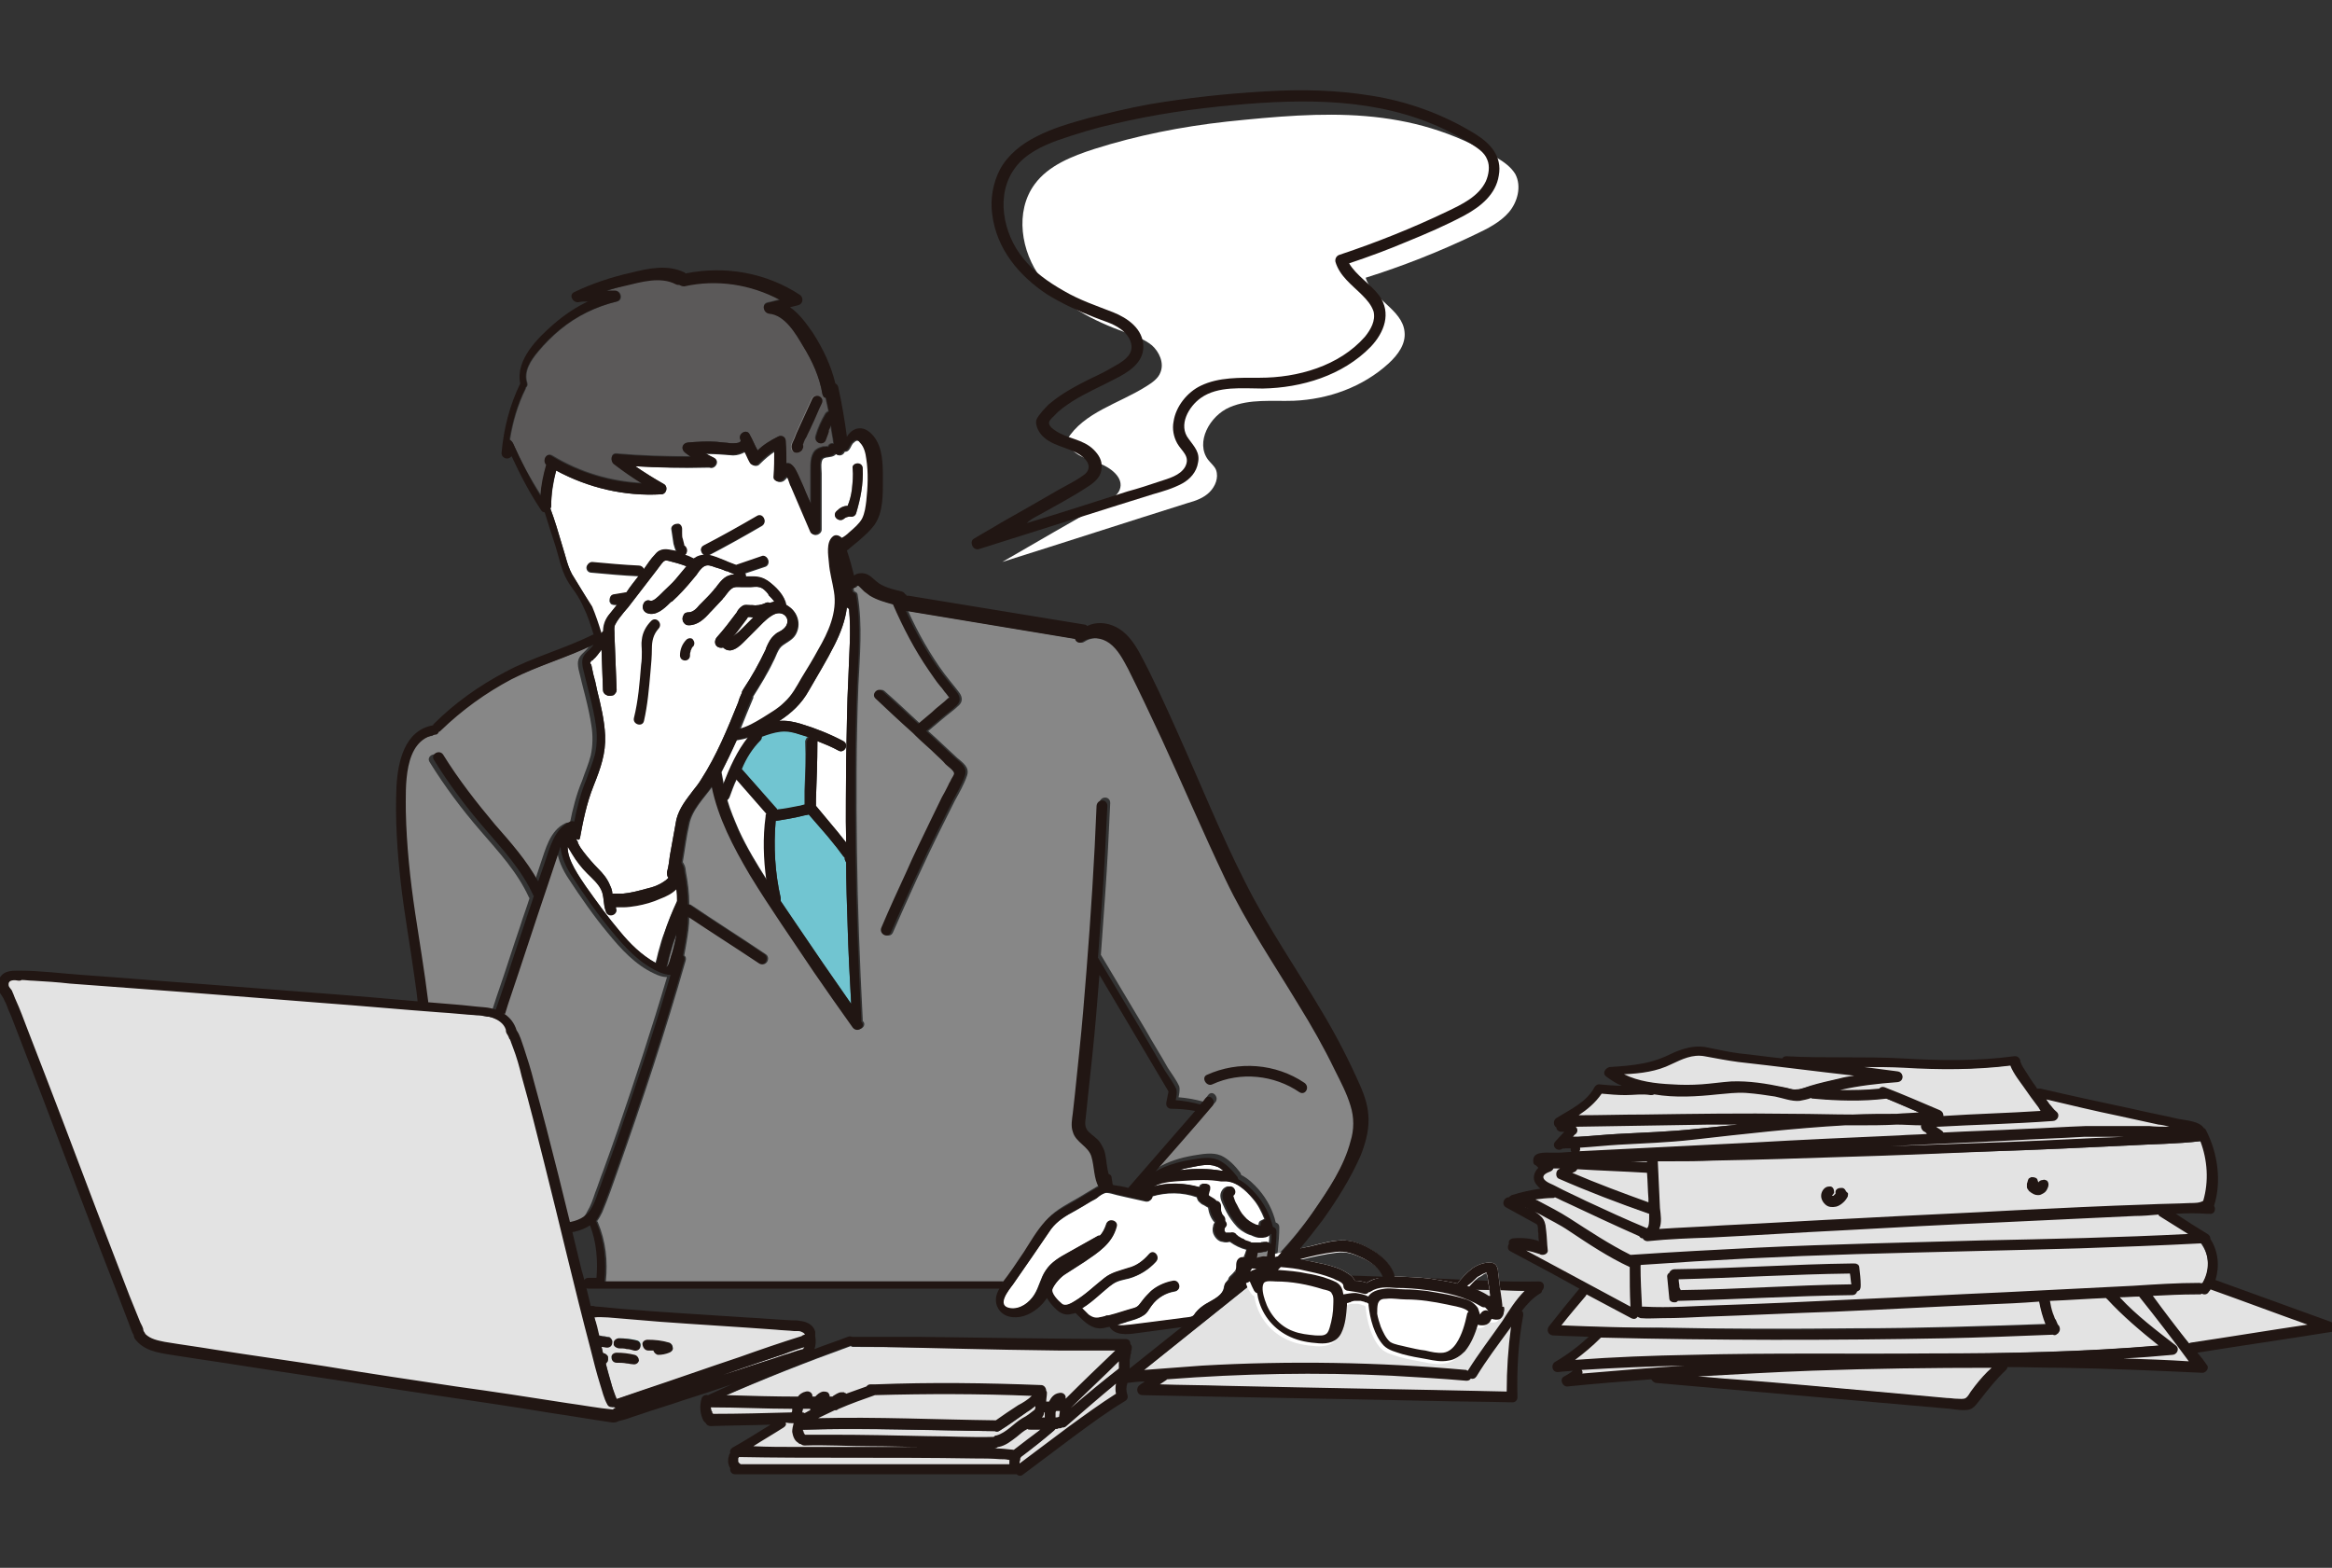
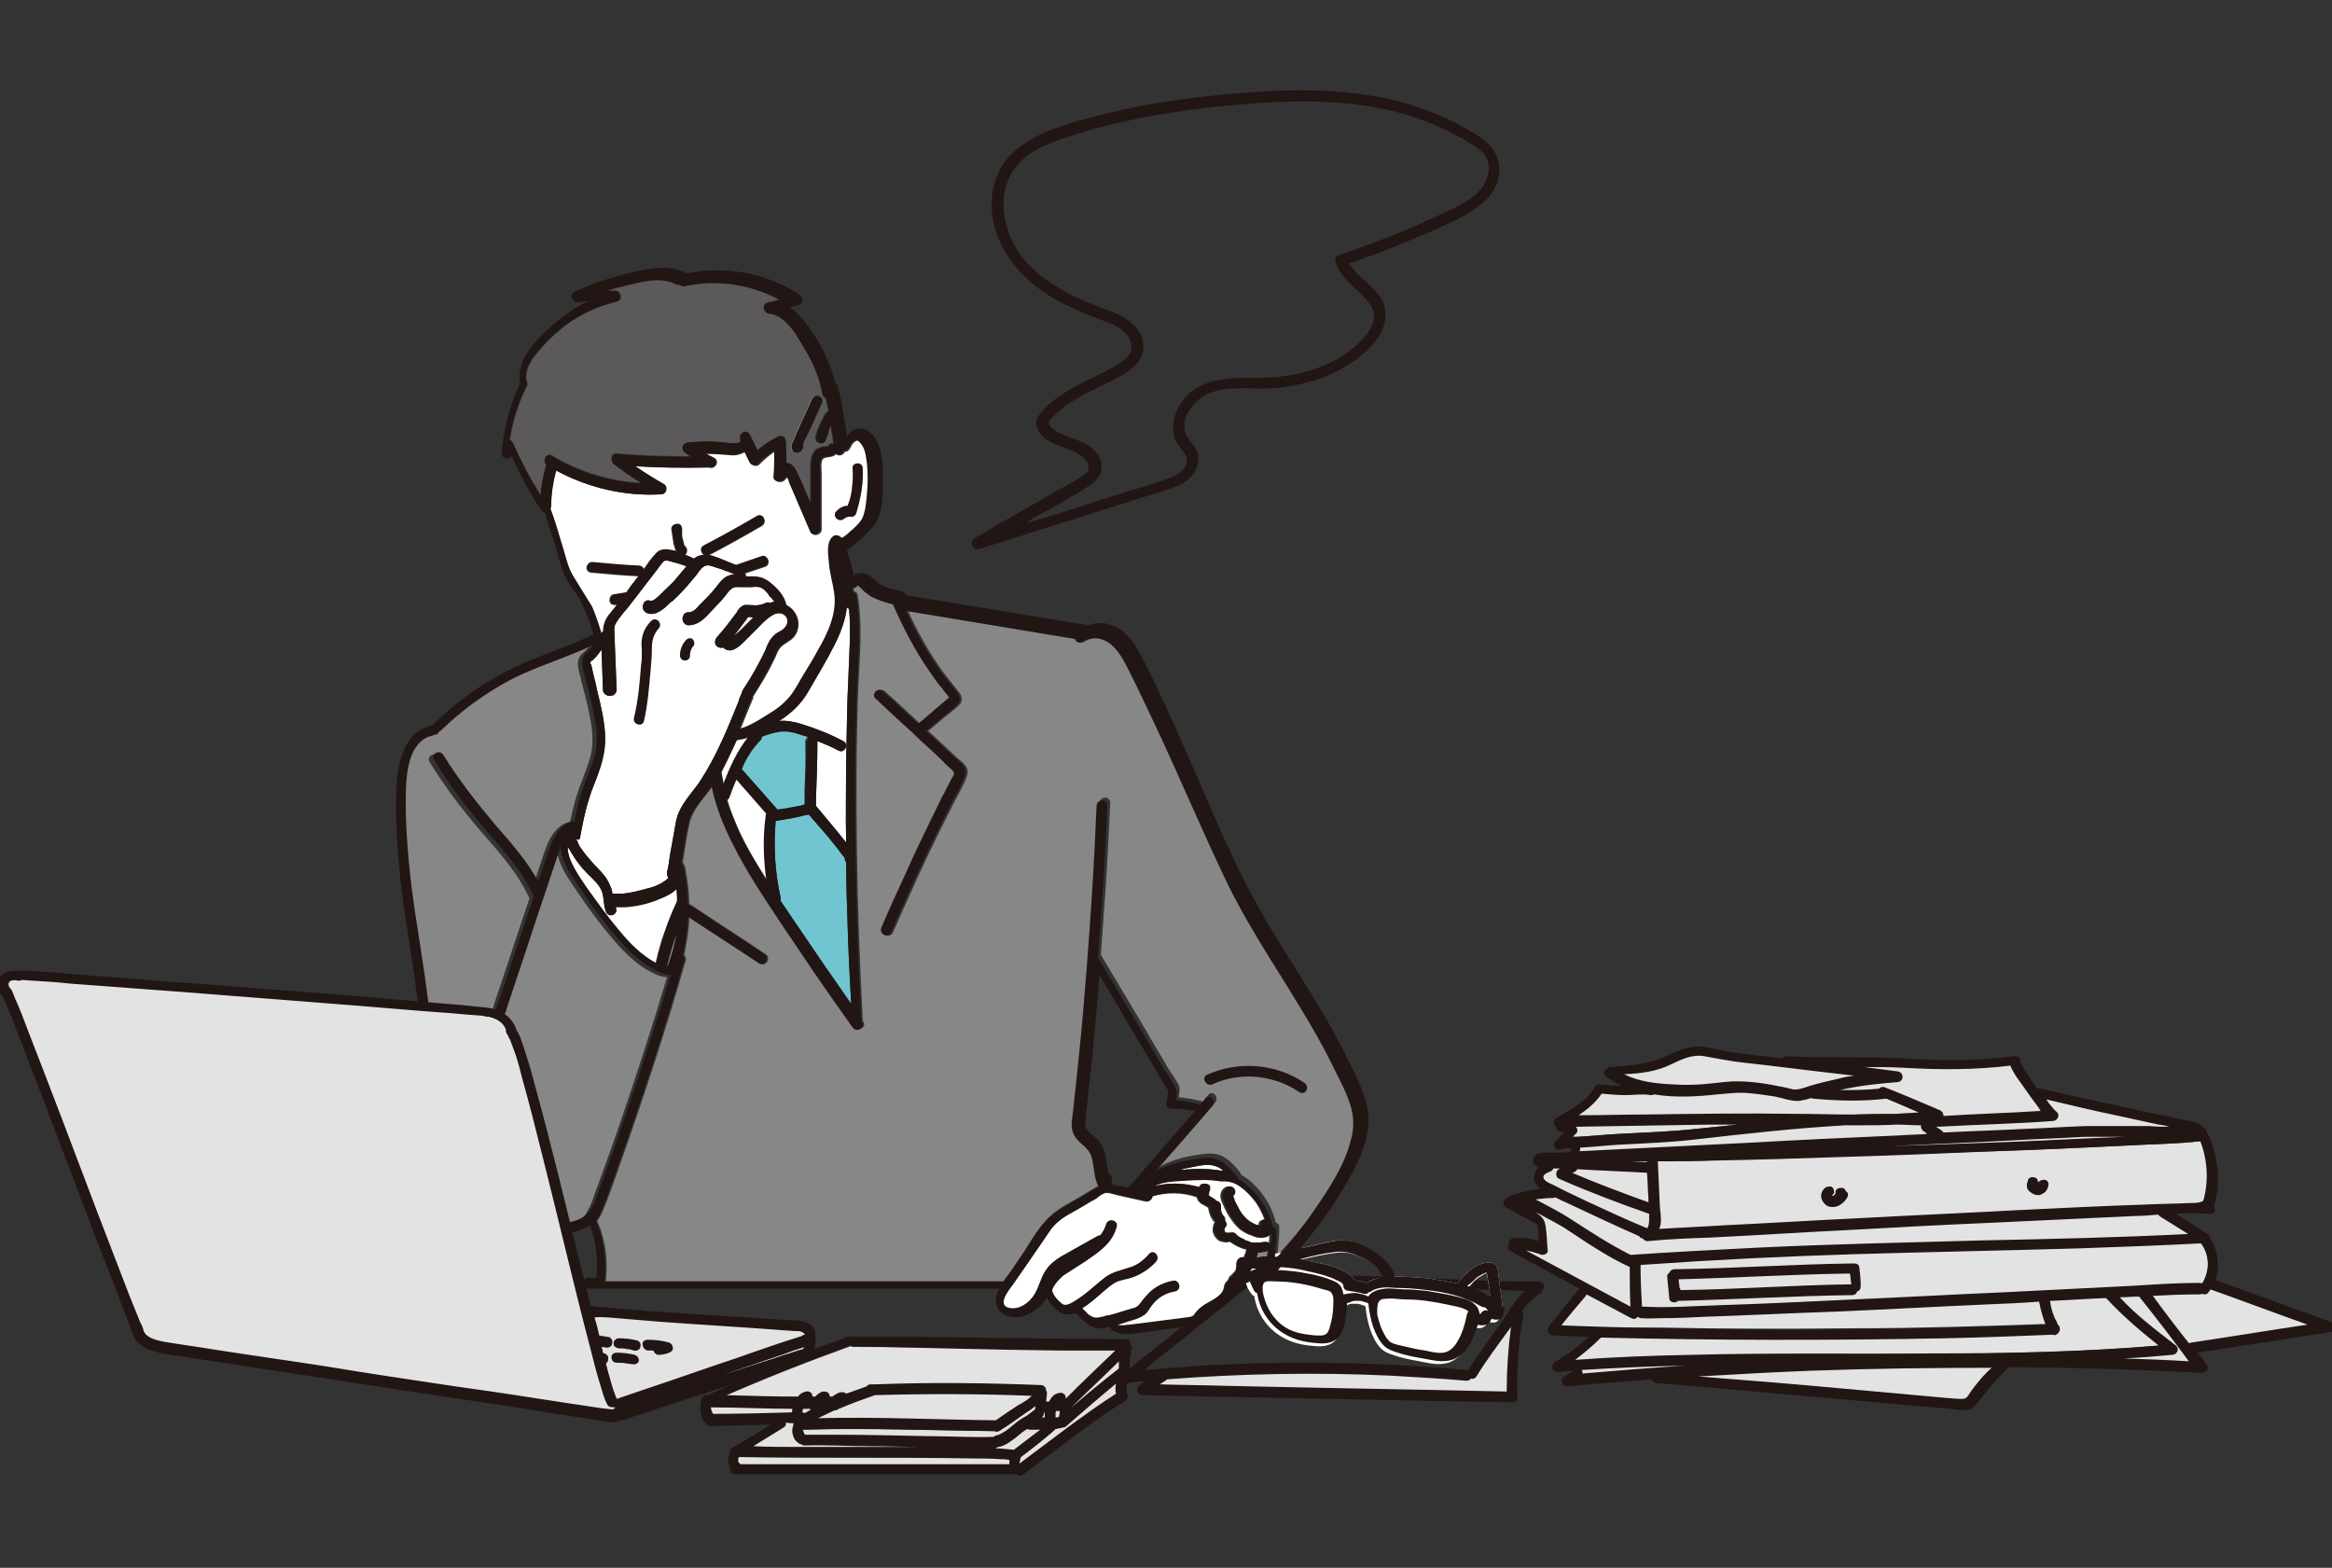
<svg xmlns="http://www.w3.org/2000/svg" version="1.1" id="レイヤー_1" x="0px" y="0px" viewBox="0 0 324.1 217.9" style="enable-background:new 0 0 324.1 217.9;" xml:space="preserve">
  <rect x="0" y="0" width="324.1" height="217.9" fill="#333333" stroke="none" />
  <style type="text/css">
	.st0{fill:#FFFFFF;}
	.st1{fill:#878787;}
	.st2{fill:#71C5D1;}
	.st3{fill:#5B5959;}
	.st4{fill:#E3E3E3;}
	.st5{fill:#6BBDBD;}
	.st6{fill:#211613;}
</style>
  <g>
-     <path class="st0" d="M208,21.9c-12.1-7.3-24-6.4-37.5-5c-6.3,0.7-12.4,1.9-18.4,3.8c-3.1,1-6.4,2.3-8.3,4.9   c-2.8,3.8-1.9,9.4,0.9,13.1c2.9,3.7,7.3,5.9,11.7,7.5c1.3,0.5,2.6,0.9,3.7,1.8c1,0.9,1.7,2.4,1.2,3.7c-0.3,0.9-1.2,1.5-2,2   c-3.8,2.4-8.7,3.6-11,7.4c0.2,1.8,2.4,2.6,4.2,3.2c1.8,0.6,3.8,2.1,3.1,3.8c-0.3,0.7-1,1.2-1.7,1.6c-4.9,2.8-9.8,5.6-14.6,8.4   c8.6-2.7,17.2-5.5,25.8-8.2c1.1-0.3,2.2-0.7,3-1.5c0.8-0.8,1.3-2,0.9-3.1c-0.2-0.5-0.7-0.9-1.1-1.4c-1.8-2.4,0.2-6.1,3-7.3   c2.8-1.2,5.9-0.8,8.9-0.9c4.8-0.2,9.6-1.9,13.2-5.2c1.3-1.2,2.4-2.7,2.2-4.4c-0.3-3.1-4.5-4.5-5.4-7.5C194.9,37,200,35,205,32.6   c1.7-0.8,3.5-1.7,4.7-3.1c1.2-1.4,1.8-3.6,0.9-5.3C210,23.2,209,22.5,208,21.9z" />
    <g>
      <path class="st1" d="M181.4,150.5c-4-2.7-9.2-3.1-13.6-1.1c-0.9,0.4-0.1,1.7,0.7,1.3c3.9-1.8,8.6-1.3,12.1,1.1    C181.4,152.3,182.2,151,181.4,150.5z" />
      <path class="st1" d="M119.2,81.1C119.2,81.1,119.2,81.1,119.2,81.1C119.2,81.1,119.2,81.2,119.2,81.1z" />
      <path class="st1" d="M93.4,132.5c-0.2,0.5-0.3,1.2-0.5,1.7c-0.1,0.1-0.2,0.2-0.2,0.2c0.2-0.6,0.3-1.3,0.5-1.9    c0.2-0.7,0.4-1.5,0.7-2.2c0-0.1,0.1-0.3,0.2-0.4C93.8,130.8,93.6,131.6,93.4,132.5z" />
      <path class="st0" d="M78.9,117.6c0.2,0.3,0.4,0.7,0.6,1c0.6,1,1.3,1.9,2.1,2.7c0.7,0.7,1.5,1.4,1.9,2.2c0.5,0.9,0.3,2.1,0.7,3.1    c0.1,0.4,0.5,0.6,0.9,0.5c0.4-0.1,0.7-0.5,0.5-0.9c0,0,0-0.1,0-0.1c0,0,0,0,0-0.1c0,0,0,0-0.1,0c0,0,0,0,0.1,0c0.1,0,0.1,0,0.2,0    c0.3,0,0.5,0,0.8,0c0.6,0,1.3-0.1,1.9-0.2c1.1-0.2,2.2-0.5,3.3-1c0.8-0.3,1.5-0.7,2.2-1.3c0.1,0.6,0.1,1.1,0.1,1.7c0,0,0,0,0,0    c-0.7,1.5-1.3,3-1.8,4.5c-0.3,0.7-0.5,1.5-0.7,2.2c-0.2,0.6-0.3,1.3-0.5,1.9c-2-1.1-3.6-2.7-5-4.4c-1.7-2-3.2-4.1-4.7-6.2    C80.6,121.9,78.8,119.5,78.9,117.6z" />
      <path class="st0" d="M103.9,85.8C103.9,85.8,103.9,85.8,103.9,85.8c0.1,0,0.2,0,0.3,0c0.2,0,0.3,0,0.5,0c0,0,0,0,0,0    c-0.5,0.5-1,1-1.4,1.4c-0.4,0.4-0.7,0.7-1.1,1c-0.1,0.1-0.2,0.2-0.4,0.3c0.6-0.7,1.1-1.4,1.7-2.2    C103.5,86.3,103.8,85.9,103.9,85.8z" />
      <path class="st0" d="M102.4,102.9c0.6-0.1,1.1-0.2,1.7-0.4c-1.6,1.9-2.6,4.2-3.5,6.5c-0.1-0.5-0.2-1.1-0.3-1.6c0,0,0,0,0-0.1    C101,105.9,101.7,104.4,102.4,102.9z" />
      <path class="st0" d="M117.7,84.4c0.1,0.1,0.2,0.2,0.3,0.2c0.3,3.2,0,6.5-0.1,9.7c-0.2,3.7-0.2,7.5-0.3,11.2c0,3.9-0.1,7.7,0,11.6    c-0.4-0.5-0.8-1-1.2-1.5c-1-1.2-2-2.4-3-3.6c0,0,0,0,0,0c0-0.3,0-0.7,0-0.9c0.1-2.6,0.2-5.3,0.2-7.9c0-0.1,0-0.1,0-0.2    c1,0.4,2,0.8,2.9,1.3c0.8,0.5,1.6-0.8,0.7-1.3c-1.9-1-3.9-1.8-5.9-2.4c-1-0.3-2-0.5-3-0.4c0,0,0,0,0,0c1.7-1.1,3.1-2.4,4.1-4.2    c1.2-2.1,2.5-4.2,3.6-6.4C116.8,88,117.5,86.2,117.7,84.4z" />
      <path class="st2" d="M111.8,109.9c0,0.5,0,1.1,0,1.6c0,0.1,0,0.3,0,0.4c0,0,0,0,0,0c-0.2,0-0.7,0.2-0.9,0.2c-1,0.2-2,0.4-3,0.5    c0-0.1-0.1-0.2-0.2-0.3c-1.5-1.9-3.1-3.7-4.7-5.5c0,0,0,0-0.1,0c0.7-1.4,1.5-2.8,2.6-4c0.1-0.1,0.2-0.3,0.2-0.5    c0.8-0.3,1.7-0.6,2.6-0.7c1-0.1,1.8,0.1,2.7,0.4c0.4,0.1,0.9,0.3,1.3,0.4c-0.2,0.1-0.3,0.3-0.4,0.6    C112,105.4,111.9,107.7,111.8,109.9z" />
      <path class="st0" d="M101.4,110.8c0.3-0.8,0.6-1.7,1-2.5c1.4,1.6,2.8,3.2,4.2,4.8c-0.1,0.1-0.1,0.2-0.1,0.4    c-0.3,2.9-0.3,5.9,0.1,8.8c-1.4-2.2-2.8-4.5-3.9-6.9c-0.6-1.4-1.2-2.8-1.6-4.2C101.2,111.1,101.3,111,101.4,110.8z" />
      <path class="st2" d="M108.5,124.8c-0.8-3.5-1-7.1-0.7-10.7c1.2-0.2,2.5-0.4,3.7-0.7c0.3-0.1,0.6-0.1,0.9-0.2c0.9,1,1.7,2,2.6,3    c0.4,0.5,0.9,1.1,1.3,1.6c0.2,0.3,0.4,0.5,0.6,0.8c0.1,0.1,0.2,0.3,0.3,0.4c0.1,0.1,0.1,0.1,0.2,0.2c0,0,0,0.1,0,0.1    c0,0.2,0.1,0.4,0.2,0.6c0,2.9,0.1,5.8,0.2,8.7c0.1,3.7,0.3,7.4,0.5,11c-2.6-3.7-5.2-7.5-7.7-11.2c-0.7-1-1.4-2.1-2.1-3.1    C108.5,125.1,108.5,125,108.5,124.8z" />
      <path class="st3" d="M71.3,61.6c-0.1-0.2-0.3-0.4-0.4-0.5c0.4-2.5,1.1-4.9,2.2-7.1c0,0,0,0,0-0.1c0.2-0.2,0.3-0.4,0.2-0.7    c-0.5-1.6,0.5-3.1,1.5-4.3c0.9-1.1,2-2.2,3.1-3.1c2.3-1.9,5-3.2,7.9-3.9c0.8-0.2,0.6-1.4-0.2-1.5c-0.4,0-0.8,0-1.2,0    c0.9-0.3,1.7-0.5,2.6-0.8c2.1-0.5,4.8-1.3,6.9-0.2c0.2,0.1,0.3,0.1,0.5,0.1c0.2,0.1,0.4,0.2,0.7,0.2c4.5-1,9.2-0.3,13.3,1.9    c-0.6,0.1-1.1,0.3-1.7,0.4c-0.9,0.2-0.6,1.4,0.2,1.5c2.2,0.2,3.7,2.8,4.7,4.5c1.3,2.1,2.3,4.3,2.7,6.7c0.1,0.3,0.2,0.5,0.4,0.5    c0.1,0.6,0.3,1.3,0.4,1.9c-0.2,0.1-0.3,0.2-0.4,0.3c-0.6,1-1.1,2.1-1.4,3.2c-0.1,0.4,0.1,0.8,0.5,0.9c0.4,0.1,0.8-0.1,0.9-0.5    c0.1-0.3,0.2-0.5,0.3-0.8c0-0.1,0.1-0.2,0.1-0.4c0,0,0,0,0,0c0,0,0,0,0-0.1c0-0.1,0.1-0.1,0.1-0.2c0.1-0.1,0.1-0.3,0.2-0.4    c0.1,0.8,0.3,1.7,0.4,2.5c-0.3-0.1-0.7,0.1-0.8,0.5c0-0.2-0.1-0.1-0.3-0.1c-0.2,0-0.4,0-0.6,0.1c-0.4,0.1-0.7,0.3-0.9,0.5    c-0.6,0.7-0.6,1.8-0.6,2.7c0,1.5,0,3,0,4.6c-0.2-0.5-0.5-1.1-0.7-1.6c-0.3-0.8-0.7-1.6-1-2.3c-0.3-0.6-0.5-1.2-1.1-1.6    c-0.2-0.1-0.4-0.1-0.6,0c0-1,0-2.1,0-3.1c0-0.6-0.6-0.9-1.1-0.6c-1,0.5-2,1.1-2.8,1.9c-0.4-0.7-0.7-1.5-1.1-2.2    c-0.4-0.9-1.7-0.1-1.3,0.7c0.3,0.6-1.2,0.5-1.4,0.5c-0.6-0.1-1.2-0.1-1.9-0.2c-1.3-0.1-2.7,0-4,0.1c-0.8,0.1-1,0.9-0.4,1.4    c0.3,0.2,0.5,0.4,0.8,0.5c-3.4,0-6.9-0.1-10.3-0.4c-0.8-0.1-0.9,1-0.4,1.4c1.3,1,2.6,1.9,4,2.7c-4.4-0.2-8.7-1.5-12.5-3.8    c-0.8-0.5-1.5,0.7-0.8,1.2c-0.4,1.4-0.7,2.8-0.8,4.3C73.7,66.5,72.4,64.1,71.3,61.6z" />
      <path class="st0" d="M79.8,80.3c-0.9-1.3-1.2-3.1-1.7-4.6c-0.5-1.7-1-3.4-1.6-5c0,0,0,0,0,0c0-0.1,0.1-0.2,0.1-0.3    c0-1.7,0.3-3.4,0.7-5c4.4,2.4,9.5,3.6,14.6,3.3c0.7,0,1-1,0.4-1.4c-1.4-0.8-2.7-1.6-4-2.5c3.4,0.2,6.7,0.3,10.1,0.2    c0.1,0,0.2,0,0.2,0c0.8,0.3,1.5-0.9,0.7-1.3c-0.4-0.2-0.8-0.4-1.1-0.6c1.2,0,2.5,0.1,3.7,0.2c0.6,0,1.2-0.2,1.7-0.5    c0.3,0.5,0.5,1.1,0.8,1.6c0.2,0.4,0.9,0.5,1.2,0.1c0.7-0.7,1.4-1.3,2.2-1.8c0,1.2,0,2.4-0.1,3.6c-0.1,0.7,0.8,0.9,1.3,0.5    c0.2-0.2,0.4-0.4,0.5-0.5c0.3,0.4,0.4,1.1,0.6,1.4c0.3,0.7,0.6,1.4,0.9,2.1c0.6,1.4,1.2,2.8,1.8,4.2c0.3,0.7,1.4,0.3,1.4-0.4    c0-2.6,0-5.2,0-7.8c0-0.5-0.1-1.1,0-1.6c0.1-0.4,0.2-0.5,0.6-0.6c0.6-0.1,1.1-0.1,1.4-0.5c0.1,0.1,0.3,0.2,0.5,0.2    c0.3,0,0.6-0.2,0.7-0.5c0.3,0,0.5-0.1,0.7-0.4c0.2-0.3,0.3-0.7,0.6-0.9c0.4-0.4,0.7-0.3,1,0.1c0.6,0.6,0.8,1.5,0.9,2.3    c0.3,1.9,0.2,3.9,0,5.8c-0.1,0.8-0.2,1.7-0.6,2.5c-0.4,0.7-1.1,1.3-1.8,1.9c-0.3,0.3-0.7,0.6-1.1,0.8c-0.2-0.4-0.8-0.6-1.2-0.2    c-0.9,0.8-0.6,2.5-0.5,3.6c0.1,1.4,0.5,2.7,0.7,4c0.5,2.9-0.8,5.7-2.2,8.1c-0.7,1.3-1.5,2.6-2.3,3.9c-0.7,1.2-1.3,2.4-2.4,3.4    c-0.9,0.9-2,1.5-3.1,2.2c-1,0.6-2,1.2-3.2,1.5c0.6-1.5,1.2-3,1.8-4.4c0-0.1,0-0.1,0-0.2c1-1.6,2-3.2,2.8-4.9    c0.4-0.7,0.6-1.7,1.3-2.2c0.7-0.5,1.4-0.8,1.8-1.5c0.8-1.4,0.3-3.1-1-3.9c-0.1-0.1-0.2-0.1-0.3-0.2c0,0,0,0,0,0    c-0.2-1.3-1.4-2.5-2.5-3.3c-0.6-0.4-1.2-0.6-2-0.6c-0.4,0-0.8,0-1.1,0c0-0.2,0-0.3-0.1-0.5c0.9-0.3,1.8-0.6,2.7-0.9    c0.4-0.1,0.6-0.5,0.5-0.9c-0.1-0.4-0.5-0.7-0.9-0.5c-1.2,0.4-2.3,0.8-3.5,1.2c0,0,0,0,0,0c-0.5-0.2-1.1-0.4-1.5-0.6    c-0.8-0.3-1.6-0.7-2.5-0.8c0,0,0.1,0,0.1,0c2.5-1.3,5-2.7,7.4-4.1c0.8-0.5,0.1-1.8-0.7-1.3c-2.4,1.4-4.9,2.8-7.4,4.1    c-0.6,0.3-0.4,1,0.1,1.3c-0.5,0-0.9,0.1-1.3,0.4c-0.1,0-0.1,0.1-0.2,0.1c-0.4-0.2-0.8-0.4-1.3-0.5c0.2-0.1,0.4-0.4,0.3-0.6    c0-0.3-0.2-0.6-0.4-0.7c0,0,0-0.1,0-0.1c-0.1-0.3-0.1-0.5-0.2-0.8c-0.1-0.2-0.1-0.5-0.1-0.8c0-0.1,0-0.1,0-0.2c0,0,0,0,0,0    c0-0.1,0-0.3,0-0.4c0-0.4-0.3-0.8-0.7-0.7c-0.4,0-0.8,0.3-0.7,0.7c0.1,0.7,0.2,1.3,0.3,2c0.1,0.3,0.2,0.8,0.4,1.1    c-0.1,0-0.2-0.1-0.4-0.1c-1-0.2-1.9-0.4-2.6,0.5c-0.6,0.6-1.1,1.4-1.6,2.1c-0.1-0.3-0.4-0.5-0.7-0.5c-2.2-0.1-4.3-0.3-6.5-0.5    c-0.4,0-0.7,0.4-0.7,0.7c0,0.4,0.3,0.7,0.7,0.7c2.2,0.2,4.3,0.4,6.5,0.5c-0.6,0.8-1.2,1.5-1.7,2.3c-0.6,0.1-1.2,0.2-1.8,0.3    c-0.2,0-0.4,0.2-0.4,0.3c-0.1,0.2-0.1,0.4-0.1,0.6c0.1,0.2,0.2,0.4,0.3,0.4c0.2,0.1,0.4,0.1,0.6,0.1c0,0,0.1,0,0.1,0    c-0.4,0.5-0.8,1-1.2,1.5c-0.5,0.7-0.7,1.4-0.7,2.2c-0.1,0-0.2,0.1-0.2,0.2c0,0-0.1,0.1-0.1,0.1c-0.4-1.3-0.8-2.5-1.3-3.7    C81.4,82.9,80.6,81.6,79.8,80.3z" />
      <path class="st1" d="M76.8,170.4c-1.8-0.1-3.6-0.7-5.2-1.4c-1.5-0.6-2.9-1.1-3.9-2.5c-0.9-1.3-1.6-2.8-2.3-4.2    c-1-1.7-1.9-3.5-2.7-5.3c-0.7-1.9-1.3-3.8-1.8-5.7c-1-4-1.5-8-2-12c-0.5-4.1-1.2-8.2-1.8-12.2c-0.7-4.7-1.2-9.4-1.3-14.1    c0-3.4-0.4-9.9,4.1-10.7c0.3,0,0.4-0.2,0.5-0.4c0.1,0,0.2-0.1,0.3-0.2c2.9-2.8,6.2-5.2,9.8-7.1c3.7-1.9,7.7-3,11.4-4.8    c-0.2,0.3-0.5,0.6-0.7,0.8c-0.9,0.8-1,1.3-0.8,2.4c0.6,2.6,1.4,5.2,1.8,7.9c0.2,1.3,0.2,2.7-0.1,4.1c-0.3,1.2-0.8,2.3-1.2,3.5    c-0.8,1.9-1.3,3.9-1.7,5.9c-0.2-0.1-0.4-0.1-0.6,0c-2.2,1-2.8,3.7-3.5,5.7c-0.3,0.9-0.6,1.8-0.9,2.7c-1.6-2.9-3.8-5.4-6-7.9    c-2.6-3.1-5.1-6.3-7.2-9.7c-0.5-0.8-1.8-0.1-1.3,0.7c2.1,3.4,4.5,6.6,7.1,9.6c2.5,2.9,5.1,5.7,6.7,9.2c0,0,0,0.1,0.1,0.1    c-0.4,1.3-0.9,2.6-1.3,3.9c-1,2.9-1.9,5.8-2.9,8.7c-0.5,1.4-0.9,2.8-1.4,4.2c-0.3,0.8-0.4,1.3-1.2,1.6c-0.5,0.2-0.9,0.5-1.2,0.9    c-1.7,2-0.6,5-2.2,7.1c-0.6,0.8,0.7,1.5,1.3,0.7c1.4-1.8,0.7-4.2,1.6-6.2c0.2-0.5,0.5-0.8,0.9-1.1c0.5-0.3,1.1-0.4,1.5-0.9    c0.4-0.5,0.5-1,0.7-1.6c0.2-0.7,0.5-1.4,0.7-2.2c1.9-5.6,3.7-11.2,5.6-16.8c0.5-1.5,1-3,1.5-4.5c0.1-0.2,0.1-0.4,0.2-0.6    c0.1,1.4,0.8,2.9,1.6,4.1c1.7,2.6,3.5,5.2,5.5,7.6c1.8,2.2,3.8,4.4,6.4,5.6c0.6,0.3,1.2,0.5,1.8,0.5c-2.1,7.1-4.4,14.1-6.8,21.1    c-0.7,2-1.4,4-2.1,5.9c-0.4,1-0.7,2-1.1,3c-0.3,0.9-0.6,1.8-1.1,2.6C80.8,170.2,78.6,170.5,76.8,170.4z" />
      <path class="st0" d="M170.1,178.8c-0.1,1.3-1.6,1.9-2.6,2.5c-0.5,0.3-1,0.7-1.4,1.2c-0.2,0.3-0.3,0.5-0.7,0.6    c-0.4,0.1-0.9,0.1-1.4,0.2c-1.6,0.2-3.2,0.4-4.7,0.6c-0.8,0.1-1.6,0.2-2.4,0.3c-0.4,0-1.2,0.2-1.7,0c0.5-0.2,1-0.3,1.5-0.5    c0.7-0.2,1.5-0.4,2.1-0.8c0.6-0.3,0.8-0.9,1.2-1.4c0.8-1.1,2-1.8,3.3-2c0.9-0.2,0.5-1.6-0.4-1.4c-1.1,0.2-2.2,0.7-3,1.4    c-0.4,0.4-0.8,0.8-1.1,1.2c-0.5,0.6-0.6,1-1.4,1.2c-1.1,0.3-2.2,0.7-3.4,1c-0.2,0-0.3,0-0.5,0.1c-0.1,0-0.3,0.1-0.4,0.1    c-0.8,0.2-1.2,0.2-1.9-0.3c-0.3-0.3-0.6-0.6-0.9-0.9c1-0.6,1.9-1.4,2.7-2.1c0.5-0.4,1-0.9,1.6-1.3c0.7-0.5,1.5-0.6,2.3-0.8    c1.4-0.4,2.7-1.2,3.7-2.3c0.6-0.7-0.4-1.8-1-1c-0.8,0.9-1.7,1.6-2.9,1.9c-1.2,0.4-2.3,0.6-3.3,1.4c-1.4,1.1-2.6,2.3-4.1,3.2    c-0.5,0.3-1.3,0.8-1.8,0.4c-0.5-0.4-1.6-1.5-1.3-2.1c0.3-0.7,1.1-1.6,1.7-2c0.9-0.6,1.9-1.2,2.8-1.8c1.9-1.3,3.8-2.5,4.4-4.8    c0.3-0.9-1.2-1.3-1.4-0.4c-0.2,0.6-0.5,1.2-0.9,1.6c-0.1,0-0.3,0-0.4,0.1c-1.4,0.8-2.7,1.5-4.1,2.3c-1.1,0.6-2.3,1.3-3,2.4    c-0.7,1-0.9,2.3-1.6,3.4c-0.7,1.1-2,2.1-3.4,1.9c-2-0.3-0.2-2.5,0.4-3.3c0.9-1.3,1.8-2.6,2.7-3.9c0.9-1.3,1.7-2.5,2.6-3.8    c0.9-1.2,2.1-1.9,3.4-2.6c0.7-0.4,1.4-0.8,2.2-1.3c0.4-0.2,0.8-0.4,1.1-0.7c0.3-0.2,0.7-0.5,1.1-0.5c0.4,0,1,0.2,1.4,0.3    c0.4,0.1,0.9,0.2,1.3,0.3c0.9,0.2,1.8,0.4,2.7,0.6c0.5,0.1,0.9-0.3,0.9-0.7c2-0.6,4.2-0.6,6.2,0.1c0.1,0.2,0.1,0.4,0.3,0.6    c0.2,0.2,0.4,0.4,0.7,0.5c0.2,0.1,0.3,0.2,0.5,0.3c0,0,0.1,0.1,0.1,0.1c0,0,0-0.1-0.1-0.1c0,0,0,0,0,0c0,0,0.1,0.1,0.1,0.1    c0.1,0.7,0.4,1.5,0.9,2c-0.1,0.2-0.2,0.3-0.2,0.5c-0.1,0.3-0.1,0.7,0,1c0.1,0.3,0.3,0.6,0.5,0.8c0.2,0.2,0.5,0.4,0.8,0.4    c0.3,0.1,0.6,0.1,1,0c0.7,0.5,1.5,0.9,2.3,1.1c-0.4,1.4-1.2,2.7-2.3,3.7c-0.1,0.1-0.2,0.3-0.2,0.4    C170.4,178.2,170.2,178.4,170.1,178.8z" />
      <path class="st0" d="M175.1,169.7c-0.2,0.2-0.2,0.4-0.2,0.7c-0.2-0.1-0.4-0.2-0.6-0.2c-0.7-0.3-1.2-0.6-1.7-1.2    c-0.4-0.4-0.7-1-1-1.6c-0.2-0.3-0.3-0.6-0.4-0.9c0-0.1-0.1-0.3-0.1-0.3c0.7-0.5,0-1.7-0.8-1.2c-0.4,0.2-0.7,0.7-0.7,1.2    c0,0.4,0.2,0.9,0.4,1.3c0.3,0.7,0.6,1.3,1.1,2c0.5,0.7,1,1.3,1.7,1.7c0.3,0.2,0.7,0.4,1.1,0.5c0.4,0.2,0.9,0.4,1.4,0.3    c0.4,0,0.8-0.2,1-0.5c0,0,0,0,0.1,0c0,0.5,0,0.9-0.1,1.4c-0.2-0.2-0.5-0.3-0.8-0.3c-0.1,0-0.2,0-0.3,0.1c0,0-0.1,0-0.1,0    c0,0,0,0,0,0c-0.2,0-0.4,0-0.6,0c-0.2,0-0.4,0-0.6,0c0,0,0,0,0,0c0,0-0.1,0-0.1,0c-0.1,0-0.2,0-0.3-0.1c-0.2,0-0.4-0.1-0.5-0.2    c0,0,0,0-0.1,0c0,0-0.1,0-0.1,0c-0.1,0-0.2-0.1-0.3-0.1c-0.2-0.1-0.3-0.2-0.5-0.3c0,0-0.1-0.1-0.1-0.1c0,0,0,0,0,0c0,0,0,0,0,0    c-0.1-0.1-0.2-0.1-0.2-0.2c-0.2-0.2-0.5-0.3-0.8-0.2c-0.1,0-0.2,0-0.2,0c-0.1,0-0.1,0-0.2,0c0,0-0.1,0-0.1,0c0,0-0.1,0-0.1,0    c0,0-0.1,0-0.1-0.1c0,0,0,0-0.1-0.1c0,0,0,0,0-0.1c0,0,0-0.1,0-0.1c0,0,0-0.1,0-0.1c0,0,0-0.1,0-0.1c0-0.1,0.1-0.1,0.1-0.2    c0,0,0,0.1-0.1,0.1c0.1-0.1,0.2-0.3,0.2-0.5c0-0.2-0.1-0.4-0.2-0.5c0,0,0,0,0,0c0-0.2,0-0.5-0.2-0.7c0,0,0-0.1-0.1-0.1    c-0.1-0.1-0.2-0.3-0.3-0.4c-0.1-0.2-0.1-0.3-0.1-0.5c0-0.2,0-0.3,0-0.5c0-0.2-0.1-0.4-0.2-0.5c-0.1-0.1-0.2-0.2-0.4-0.2    c-0.1-0.1-0.3-0.3-0.5-0.4c-0.2-0.1-0.3-0.2-0.5-0.3c0,0,0,0-0.1-0.1c0,0,0,0,0,0c0,0,0,0,0,0c0,0,0-0.1,0-0.1    c0-0.2,0.1-0.4,0.2-0.5c0,0,0,0,0,0c0.1-0.2,0.1-0.3,0.1-0.5c0-0.2-0.2-0.4-0.3-0.4c-0.2-0.1-0.4-0.1-0.6-0.1    c-0.2,0.1-0.4,0.2-0.4,0.3c0,0.1,0,0.1-0.1,0.2c-2.1-0.6-4.3-0.7-6.4-0.1c1.2-0.8,2.9-0.7,4.3-0.9c1.7-0.1,3.3-0.2,5,0.1    c0.1,0,0.3,0,0.4,0c0,0,0,0,0,0c1.7-0.1,3.2,1.3,4.2,2.5c0.7,0.8,1.2,1.8,1.6,2.8C175.5,169.5,175.3,169.6,175.1,169.7z" />
      <path class="st1" d="M171.1,166.1C171.1,166.1,171.1,166.1,171.1,166.1L171.1,166.1z" />
-       <path class="st1" d="M175.1,172.6C175,172.6,175,172.6,175.1,172.6L175.1,172.6z" />
+       <path class="st1" d="M175.1,172.6C175,172.6,175,172.6,175.1,172.6L175.1,172.6" />
      <path class="st1" d="M174,172.6C174,172.6,174,172.6,174,172.6L174,172.6z" />
      <path class="st1" d="M167.8,168C167.8,168,167.8,168,167.8,168C167.8,168,167.8,168,167.8,168C167.8,168,167.8,168,167.8,168z" />
      <path class="st0" d="M169.9,162.7c-0.1,0-0.1,0-0.2,0c-1.8-0.3-3.6-0.3-5.4-0.1c-0.1,0-0.2,0-0.3,0c0.6-0.2,1.1-0.3,1.7-0.4    c1-0.2,2.3-0.5,3.3-0.1c0.4,0.1,0.7,0.3,1,0.6C170,162.7,169.9,162.7,169.9,162.7z" />
      <path class="st1" d="M173.8,176.7c-0.1,0-0.2,0.1-0.2,0.1c0.5-0.8,0.9-1.7,1.2-2.7c0.4,0,0.7-0.1,1.1-0.1c0.1,0,0.2-0.1,0.3-0.2    c0,0.6-0.1,1.3-0.4,1.8c-0.2,0.3-0.5,0.4-0.8,0.6C174.6,176.3,174.2,176.5,173.8,176.7z" />
      <path class="st1" d="M188.1,158c-0.9,3.5-3.1,6.8-5.1,9.7c-1.6,2.4-3.5,4.7-5.5,6.8c0-0.3,0.1-0.5,0.1-0.8c0.1-1,0.2-2.1,0.2-3.1    c0-0.4-0.2-0.6-0.5-0.7c-0.4-1.7-1.2-3.2-2.3-4.5c-0.7-0.8-1.5-1.6-2.5-2.1c0-0.1-0.1-0.2-0.1-0.3c-0.7-0.9-1.6-1.9-2.7-2.4    c-1.2-0.5-2.6-0.2-3.9,0c-1.7,0.3-3.4,0.8-4.9,1.7c2.7-3,5.3-6.1,8-9.1c0.6-0.7-0.4-1.8-1-1c-0.2,0.3-0.5,0.6-0.7,0.9    c-1.1-0.3-2.2-0.5-3.4-0.6c0.1-0.5,0.2-1.1,0.1-1.5c-0.4-0.9-1.1-1.8-1.6-2.6c-1-1.8-2.1-3.5-3.1-5.3c-2.1-3.5-4.1-6.9-6.2-10.4    c0.2-2.8,0.4-5.6,0.6-8.4c0.3-4.2,0.5-8.4,0.7-12.7c0-1-1.4-1-1.5,0c-0.3,7.6-0.8,15.3-1.4,22.9c-0.3,3.8-0.6,7.5-1,11.3    c-0.2,1.9-0.4,3.9-0.6,5.8c-0.1,0.9-0.2,1.8-0.3,2.7c-0.1,0.8-0.3,1.8,0,2.6c0.4,1.5,2.2,2,2.6,3.5c0.4,1.4,0.3,2.9,1,4.2    c-0.3,0.1-0.5,0.2-0.8,0.4c-0.8,0.5-1.7,1-2.5,1.5c-1.4,0.8-3,1.6-4.1,2.8c-1.2,1.3-2.1,2.9-3,4.3c-1,1.5-2.1,3-3.1,4.5    c0,0-0.1,0-0.1,0c-15,0-30,0-45,0c-3.4,0-6.9,0-10.3,0c0.3-2.8,0-5.6-1.1-8.2c0-0.1-0.1-0.1-0.1-0.2c0.3-0.4,0.5-0.8,0.7-1.2    c0.8-1.9,1.5-3.9,2.2-5.9c3.4-9.6,6.6-19.3,9.4-29.1c0.1-0.3,0-0.6-0.2-0.7c0.1-0.6,0.2-1.2,0.3-1.7c0.2-1.2,0.4-2.4,0.4-3.7    c3.3,2.2,6.6,4.3,9.9,6.5c0.8,0.5,1.5-0.8,0.7-1.3c-3.4-2.3-6.9-4.5-10.3-6.8c-0.1-0.1-0.2-0.1-0.3-0.1c0-1.6-0.2-3.1-0.5-4.7    c0-0.3-0.1-0.7-0.3-1c0-0.1-0.1-0.1-0.1-0.2c0.3-1.7,0.5-3.5,0.9-5.2c0.4-2.1,2.1-3.7,3.3-5.4c0.9,4.4,2.9,8.5,5.3,12.3    c2.8,4.6,5.9,9,8.9,13.5c1.8,2.6,3.6,5.2,5.4,7.7c0.6,0.8,1.8,0,1.3-0.7c0,0-0.1-0.1-0.1-0.1c0-0.1,0-0.2,0-0.3    c-0.4-7.7-0.7-15.4-0.8-23.2c-0.1-7.7-0.1-15.4,0.2-23.1c0.2-4.2,0.6-8.4-0.1-12.6c0-0.3-0.3-0.5-0.5-0.5c0-0.2-0.1-0.4-0.1-0.5    c0.3,0,0.5-0.1,0.6-0.3c0,0,0,0,0,0c0,0,0.1,0,0,0c0,0,0.1,0,0.1,0c0,0,0.1,0,0.1,0c0.1,0,0.2,0.1,0.3,0.2    c0.2,0.2,0.4,0.4,0.6,0.6c0.3,0.2,0.5,0.4,0.8,0.6c1,0.6,2.1,0.9,3.2,1.2c1.4,3.2,3,6.3,5,9.2c0.5,0.7,1,1.5,1.6,2.2    c0.3,0.3,0.5,0.7,0.8,1c0.1,0.1,0.2,0.3,0.3,0.4c0.1,0.1,0.1,0.1,0.2,0.2c0,0-0.1,0-0.1,0c-0.7,0.7-1.6,1.3-2.3,2    c-0.6,0.5-1.2,1-1.9,1.6c-1.6-1.5-3.2-3-4.9-4.5c-0.7-0.7-1.7,0.4-1,1c1.7,1.6,3.4,3.2,5.2,4.8c0.1,0.1,0.2,0.2,0.3,0.3    c0,0,0.1,0.1,0.1,0.1c0.9,0.9,1.9,1.7,2.8,2.6c0.4,0.4,0.9,0.8,1.3,1.3c0.3,0.3,1.2,0.9,1.2,1.3c0,0.2-0.3,0.6-0.4,0.8    c-0.1,0.3-0.3,0.5-0.4,0.8c-0.3,0.6-0.6,1.2-0.9,1.7c-0.6,1.2-1.1,2.3-1.7,3.5c-1.1,2.3-2.2,4.5-3.2,6.8c-1.2,2.6-2.4,5.2-3.5,7.8    c-0.4,0.9,0.9,1.6,1.3,0.7c2.2-5,4.4-9.9,6.8-14.7c0.6-1.2,1.2-2.4,1.8-3.6c0.6-1.1,1.3-2.3,1.7-3.5c0.4-1.2-0.6-1.8-1.4-2.5    c-1-0.9-2-1.9-3-2.8c-0.3-0.3-0.7-0.6-1-0.9c0.6-0.5,1.3-1.1,1.9-1.6c0.8-0.7,1.7-1.3,2.4-2c0.6-0.6,0.4-1.3-0.1-1.9    c-0.6-0.8-1.3-1.6-1.9-2.4c-2-2.7-3.7-5.7-5.1-8.8c7.8,1.3,15.7,2.6,23.5,3.9c0.1,0.4,0.6,0.7,1,0.4c1.2-0.8,2.7-0.6,3.8,0.2    c1.2,0.9,1.9,2.3,2.6,3.6c1.6,3.2,3.1,6.4,4.6,9.6c3,6.5,5.8,13.1,8.9,19.6c2.9,6.1,6.7,11.7,10.2,17.5c1.8,2.9,3.5,5.9,5,9    c0.8,1.6,1.7,3.3,2.2,5C188.6,154.7,188.6,156.4,188.1,158z" />
      <path class="st1" d="M117.3,72.1c0.2-0.2,0.6-0.3,0.8-0.3c0.4,0.1,0.8-0.1,0.9-0.5c0.6-2,1-4,0.9-6.2c0-0.4-0.3-0.7-0.7-0.7    c-0.4,0-0.8,0.3-0.7,0.7c0.1,1,0,1.9-0.1,2.9c-0.1,0.8-0.3,1.6-0.6,2.3c-0.6,0-1.1,0.3-1.5,0.7C115.5,71.7,116.6,72.7,117.3,72.1z    " />
      <path class="st1" d="M111.2,62.8c0.4-0.2,0.5-0.6,0.3-1c0-0.1,0.1-0.2,0.1-0.3c0.1-0.3,0.2-0.5,0.4-0.8c0.2-0.5,0.5-1,0.7-1.5    c0.5-1,0.9-2.1,1.4-3.1c0.2-0.4,0.1-0.8-0.3-1c-0.3-0.2-0.8-0.1-1,0.3c-0.7,1.5-1.4,3.1-2.1,4.6c-0.2,0.4-0.3,0.8-0.5,1.2    c-0.2,0.4-0.4,0.8-0.2,1.3C110.2,62.9,110.7,63.1,111.2,62.8z" />
      <path class="st1" d="M90.5,86.3c-0.7,0.7-1.2,1.6-1.3,2.6c-0.1,0.6,0,1.1,0,1.7c0,0.6,0,1.2-0.1,1.8c-0.2,2.5-0.4,5-1,7.4    c-0.2,0.9,1.2,1.3,1.4,0.4c0.5-2.2,0.7-4.5,0.9-6.8c0.1-1.1,0.2-2.2,0.2-3.3c0-1,0.2-1.9,0.9-2.7C92.2,86.7,91.2,85.6,90.5,86.3z" />
      <path class="st1" d="M95.9,88.7c-0.2,0-0.4,0.1-0.5,0.2c-0.6,0.6-0.9,1.4-0.9,2.2c0,0.2,0.1,0.4,0.2,0.5c0.1,0.1,0.3,0.2,0.5,0.2    c0.4,0,0.7-0.3,0.7-0.7c0-0.1,0-0.2,0-0.2c0-0.2,0.1-0.3,0.1-0.4c0.1-0.2,0.2-0.3,0.3-0.5c0,0,0,0,0,0c0.1-0.1,0.2-0.3,0.2-0.5    c0-0.2-0.1-0.4-0.2-0.5C96.3,88.8,96.1,88.7,95.9,88.7z" />
    </g>
    <g>
      <path class="st4" d="M306,178.6c-0.1-0.1-0.2-0.1-0.4-0.1c-3.1,0-6.1,0.2-9.2,0.4c-6,0.3-11.9,0.6-17.9,0.9    c-7,0.3-14.1,0.7-21.1,1c-6.2,0.3-12.3,0.6-18.5,0.8c-3.5,0.1-7,0.4-10.5,0.2c-0.2,0-0.3,0-0.5,0c0,0,0,0,0,0    c-0.1-2-0.2-3.9-0.2-5.9c0.1-0.1,0.1-0.2,0.1-0.2c10-0.7,20-1.2,29.9-1.5c10.4-0.3,20.8-0.5,31.1-0.8c5.7-0.2,11.3-0.4,17-0.7    C307.2,174.5,307.2,176.8,306,178.6z" />
      <path class="st4" d="M297.5,180c2.4,3.1,4.7,6.3,7.1,9.4c-4.4-0.2-8.7-0.4-13.1-0.5c3.5-0.2,7-0.4,10.5-0.7c0.4,0,0.8-0.6,0.4-1    c-2.8-2.2-5.6-4.4-8.1-7c0.1,0,0.2,0,0.4,0C295.6,180.1,296.5,180,297.5,180C297.5,180,297.5,180,297.5,180z" />
      <path class="st4" d="M216.7,184.3c1.2-1.5,2.4-2.9,3.6-4.4c0.1-0.1,0.1-0.2,0.1-0.3c0,0,0,0,0,0c2.1,1.1,4.2,2.2,6.2,3.3    c0.3,0.2,0.7,0,0.8-0.3c0,0,0.1,0,0.1,0c0.1,0.1,0.2,0.2,0.4,0.2c1,0.1,2.1,0,3.1,0c2,0,4-0.1,6-0.2c6-0.2,11.9-0.5,17.9-0.7    c7-0.3,14.1-0.7,21.1-1c2.5-0.1,4.9-0.2,7.4-0.4c0.2,1.2,0.5,2.4,1,3.5c-8.8,0.3-17.6,0.6-26.4,0.6c-9.1,0.1-18.2,0.1-27.3-0.1    C226.2,184.6,221.5,184.5,216.7,184.3z" />
      <path class="st4" d="M300.2,168.8c1.5,0.9,3,1.9,4.4,2.8c-9.7,0.5-19.5,0.7-29.2,1c-10.4,0.3-20.8,0.5-31.1,1    c-5.8,0.3-11.7,0.6-17.5,1c0,0-0.1,0-0.1,0c-3-1.5-5.7-3.3-8.5-5.1c-1.4-0.9-2.8-1.6-4.2-2.4c-0.3-0.2-0.7-0.3-1-0.5    c1-0.2,2-0.3,3-0.3c0.1,0,0.2,0,0.3-0.1c0.6,0.3,1.2,0.6,1.8,0.9c3.3,1.6,6.6,3.1,9.9,4.5c0.1,0.1,0.2,0.3,0.3,0.3    c0,0,0.1,0,0.1,0c0.1,0.2,0.2,0.4,0.5,0.4c2.9-0.3,5.8-0.4,8.7-0.5c6.1-0.3,12.2-0.7,18.2-1c7.3-0.4,14.5-0.8,21.8-1.1    c6.3-0.3,12.7-0.6,19-0.9c1.1,0,2.2-0.1,3.3-0.2C300,168.7,300.1,168.8,300.2,168.8z" />
      <path class="st4" d="M261.9,152.6c0.1,0,0.1,0,0.1,0c1.7,0.7,3.4,1.4,5.1,2.2c-1.3,0.1-2.5,0.2-3.8,0.2c-2,0-4,0-6,0.1    c-2.8,0-5.7-0.1-8.5-0.1c-6.9-0.1-13.7,0-20.6,0.1c-3.2,0-6.5,0.1-9.7,0.2c0.7,0,1.6-1.2,2-1.6c0.7-0.8,1.2-1.6,1.6-2.6    c1.6,0.3,3.3,0.4,5,0.2c-1-0.6-2-1.1-3-1.7c0.2-0.2,0.5-0.3,0.9-0.4c2.2-0.5,4.5-0.9,6.7-1.4c0.3-0.1,0.7-0.1,1-0.1    c0.6,0.1,0.9,0.6,1.4,0.9c0.5,0.2,1.1,0.2,1.6,0.3c1.4,0.3,2.8,0.5,4.2,0.8c1.9,0.4,3.7,0.7,5.5,1.5c1.3,0.6,2.6,1.4,4,1.2    c0.9-0.1,1.7-0.5,2.6-0.4c0.7,0.1,1.2,0.7,1.8,0.8c0.7,0.1,1.6,0,2.3,0C258.2,152.8,260.1,152.7,261.9,152.6z" />
      <path class="st4" d="M279.6,158.3c3.3-0.2,6.7-0.3,10-0.5c0.1,0,0.3,0,0.4,0c0,0,0.1,0,0.1,0c0,0,0,0,0,0c2.7,0,5.4,0,8.1,0    c0.9,0,1.8,0,2.7,0c-1.2,0.1-2.3,0.1-3.5,0.2c-6,0.3-11.9,0.5-17.9,0.8c-7,0.3-14.1,0.5-21.1,0.8c-5,0.2-10,0.3-15,0.4    c6-0.3,12.1-0.6,18.1-0.9C267.6,158.9,273.6,158.6,279.6,158.3z" />
      <path class="st4" d="M229,161.3c0,0.1,0,0.3,0,0.4c-2.7-0.1-5.3-0.3-8-0.4c0.2,0,0.5,0,0.7,0C224.2,161.3,226.6,161.3,229,161.3z" />
      <path class="st4" d="M218.8,162.8c0.2-0.1,0.3-0.2,0.4-0.4c3.3,0.2,6.7,0.3,10,0.5c0.1,1.2,0.1,2.5,0.2,3.7c0,0.3,0,0.5,0,0.8    c-3.8-1.3-7.5-2.8-11.1-4.3C218.4,162.9,218.6,162.8,218.8,162.8z" />
      <path class="st4" d="M306.4,167.3c-0.7,0-1.4,0-2,0.1c-2,0.1-3.9,0.1-5.9,0.2c-6.1,0.2-12.2,0.5-18.2,0.8    c-7.3,0.4-14.5,0.7-21.8,1.1c-6.3,0.3-12.7,0.7-19,1c-3,0.2-6.1,0.3-9.1,0.5c0,0,0,0,0,0c0.5-0.9,0.3-2.1,0.2-3.1    c-0.1-2.2-0.2-4.4-0.3-6.6c0.7,0,1.4,0,2,0c1.9,0,3.9,0,5.8-0.1c6-0.1,11.9-0.3,17.9-0.5c7.1-0.2,14.1-0.5,21.2-0.7    c6.2-0.2,12.4-0.5,18.6-0.8c3.4-0.2,6.7-0.2,10.1-0.6c0.1,0,0.1,0,0.2,0C307.1,161.4,307.3,164.6,306.4,167.3z" />
      <path class="st4" d="M294.6,155c1.9,0.4,3.7,0.8,5.6,1.2c0.3,0.1,1.8,0.3,3.1,0.6c-0.1,0-0.3,0-0.4,0c-1.4-0.1-2.8-0.1-4.3-0.1    c-2.8,0-5.7,0-8.5,0c0,0-0.1,0-0.1,0c0,0,0,0-0.1,0c-2.9,0.1-5.8,0.3-8.7,0.4c-3.8,0.2-7.5,0.3-11.3,0.5c0-0.1-0.1-0.2-0.2-0.3    c-0.4-0.3-0.8-0.6-1.3-0.9c0.1-0.1,0.2-0.2,0.3-0.2c0.1,0.2,0.2,0.3,0.5,0.3c5.3-0.3,10.6-0.4,16-0.8c0.4,0,0.8-0.6,0.4-1    c-0.4-0.3-0.7-0.8-1-1.2c-0.2-0.3-0.5-0.6-0.7-0.9C287.6,153.4,291.1,154.2,294.6,155z" />
      <path class="st4" d="M260.9,148.1c4.1,0.1,8.2,0.5,12.3,0.4c2.1-0.1,4.3-0.2,6.4-0.5c0.4,1.2,1.7,2.8,1.9,3.1c0.7,1,1.3,1.9,2,2.8    c0.2,0.2,0.3,0.5,0.5,0.7c-4.7,0.3-9.4,0.5-14.1,0.7c0.2-0.3,0.1-0.7-0.3-0.8c-2.6-1.1-5.1-2.2-7.7-3.2c-0.3-0.1-0.5,0-0.6,0.2    c-2.3,0.2-4.6,0.2-6.8,0.1c0.5-0.1,1-0.2,1.5-0.3c2.6-0.5,5.2-0.9,7.8-1.1c0.8-0.1,0.7-1.1,0-1.2c-2.6-0.3-5.2-0.6-7.7-0.9    C257.7,148.1,259.3,148.1,260.9,148.1z" />
      <path class="st4" d="M233.6,147c0.6-0.2,1.1-0.3,1.7-0.5c0.3-0.1,0.5-0.1,0.8-0.1c0.3,0.1,0.6,0.2,0.9,0.2    c1.2,0.3,2.3,0.5,3.5,0.6c4.9,0.6,9.9,1.2,14.8,1.8c1.2,0.1,2.3,0.3,3.5,0.4c-2.8,0.4-5.6,1.1-8.4,1.9c-0.3,0.1-0.6,0.2-0.8,0.2    c-0.3,0-0.6-0.1-0.9-0.2c-0.6-0.1-1.1-0.2-1.7-0.3c-1.1-0.2-2.3-0.3-3.4-0.4c-2.3-0.2-4.6-0.3-7-0.4c-2.6-0.1-5.3-0.4-7.9-0.1    c0,0,0,0-0.1,0c-0.3-0.3-0.6-0.6-0.9-0.9c-0.3-0.3-0.6-0.5-0.8-0.8C229.2,148.2,231.4,147.6,233.6,147z" />
      <path class="st4" d="M218.8,156.6c-0.1-0.1-0.2-0.2-0.2-0.3c6.3-0.1,12.6-0.2,18.8-0.3c2.4,0,4.7,0,7.1,0    c-2.9,0.3-5.8,0.6-8.8,0.9c-3.7,0.4-7.4,0.5-11,0.7c-1.8,0.1-3.7,0.3-5.5,0.4c-0.3,0-0.7,0-1,0c0.2-0.2,0.4-0.5,0.7-0.7    C219.1,157.2,219.1,156.9,218.8,156.6z" />
      <path class="st4" d="M219.2,160.1c0.1-0.1,0.2-0.2,0.3-0.3c0,0,0-0.1,0-0.1c0-0.1,0-0.2,0-0.2c0,0,0-0.1,0-0.1    c1.7-0.1,3.4-0.3,5.1-0.4c3.6-0.2,7.1-0.3,10.7-0.7c7.1-0.8,14.1-1.6,21.2-2c0.3,0,0.6,0,0.9,0c0.2,0,0.4,0,0.6,0    c1.9,0,3.7,0,5.6-0.1c1.2,0,2.5,0.1,3.7,0.1c0,0,0,0,0,0c-0.2,0.3,0,0.6,0.2,0.8c0.3,0.2,0.6,0.4,0.9,0.6    c-1.4,0.1-2.9,0.1-4.3,0.2c-6.8,0.3-13.7,0.6-20.5,1c-6,0.3-12,0.6-18,0.9C223.4,159.9,221.3,160,219.2,160.1    C219.2,160.1,219.2,160.1,219.2,160.1z" />
      <path class="st4" d="M217.2,162.3c-0.2,0.1-0.4,0.3-0.6,0.5c-0.3,0.2-0.2,0.8,0.1,0.9c4.2,1.8,8.4,3.5,12.7,5c0,0.2,0,0.5,0,0.7    c0,0.4,0,1.4-0.5,1.6c0,0-0.1,0-0.1-0.1c-2.9-1.2-5.8-2.5-8.6-3.9c-1.4-0.7-2.8-1.3-4.2-2c-0.5-0.3-1.3-0.5-1.7-1    c-0.4-0.6,0.5-1.1,0.9-1.3c0.2-0.1,0.3-0.2,0.3-0.4C216.2,162.2,216.7,162.3,217.2,162.3z" />
      <path class="st4" d="M212,167.9c-0.4-0.2-0.8-0.4-1.1-0.6c1.1,0,2.2,0.7,3.1,1.2c1.4,0.7,2.8,1.5,4.1,2.4c2.8,1.8,5.5,3.6,8.5,5.1    c0,1.9,0,3.9,0.2,5.8c-5.2-2.8-10.3-5.5-15.5-8.3c0.9,0,1.8,0.3,2.7,0.6c0,0,0.1,0,0.1,0c0.4,0.2,0.9,0.1,0.9-0.4    c-0.1-0.8-0.1-1.7-0.2-2.5c0-0.8-0.1-1.5-0.7-2C213.5,168.6,212.7,168.3,212,167.9z" />
      <path class="st4" d="M138.5,199.8c-0.1,0-0.3,0.1-0.3,0.2c-3,0.1-6.1-0.1-9.2-0.1c-4.5-0.1-9-0.2-13.5-0.2c-1.2,0-2.5-0.1-3.7,0    c-0.1-0.1-0.1-0.1-0.2-0.2c0,0,0,0,0,0c0,0-0.1-0.1-0.1-0.1c0,0,0,0,0-0.1c0,0,0,0,0,0c0,0,0,0,0-0.1c0,0,0-0.1,0-0.1    c0,0,0-0.1,0-0.1c0-0.1,0-0.1,0-0.2c0,0,0,0,0,0c0,0,0,0,0,0c0,0,0,0,0,0c0,0,0,0,0,0c0,0,0,0,0-0.1c0,0,0,0,0,0c0,0,0-0.1,0-0.1    c0.1,0.1,0.2,0.1,0.3,0.1c6.8-0.2,13.5,0,20.2,0.1c2.1,0,4.2,0.1,6.3,0.1c0.1,0.1,0.3,0.1,0.5,0c1.3-0.8,2.5-1.7,3.8-2.6    c0.4-0.3,0.9-0.6,1.4-1c0,0.4,0,0.9-0.3,1.1c-0.5,0.4-1,0.8-1.6,1.1C140.9,198.1,139.9,199.4,138.5,199.8z" />
      <path class="st4" d="M99,196.7C99,196.7,99,196.6,99,196.7c0-0.1-0.1-0.2-0.1-0.2c0,0,0,0,0,0c0-0.1-0.1-0.2-0.1-0.3    c0-0.1-0.1-0.2-0.1-0.3c0,0,0-0.1,0-0.1c0,0,0,0,0-0.1c0-0.1,0-0.1,0-0.2c3.9,0,7.8,0.2,11.7,0.2c0,0.1-0.1,0.2-0.1,0.4    c0,0.1-0.1,0.3-0.1,0.4C106.5,196.6,102.7,196.6,99,196.7z" />
      <path class="st4" d="M85.7,194.6C85.7,194.6,85.7,194.6,85.7,194.6c0-0.1-0.1-0.1-0.1-0.2c0-0.1,0-0.1,0-0.1c0,0,0,0,0,0    c-0.1-0.2-0.1-0.3-0.2-0.5c-0.2-0.5-0.3-0.9-0.4-1.4c-0.3-1.1-0.6-2.1-0.9-3.2c0,0,0.1,0,0.1,0c0.1,0,0.1-0.1,0.2-0.1    c0.1-0.1,0.1-0.1,0.1-0.2c0-0.1,0-0.1,0-0.2c0-0.1,0-0.2-0.1-0.3c0,0-0.1-0.1-0.1-0.1c-0.1-0.1-0.2-0.1-0.3-0.1c0,0,0,0,0,0    c0,0,0,0,0,0c0,0,0,0,0,0c0,0,0,0,0,0c0,0-0.1-0.1-0.1-0.1c0,0,0,0-0.1,0c0,0,0,0,0,0c-0.1-0.4-0.2-0.8-0.3-1.2c0.1,0,0.1,0,0.2,0    c0.3,0.1,0.5,0.1,0.8,0.1c0.1,0,0.3-0.1,0.4-0.2c0.1-0.1,0.2-0.3,0.2-0.4c0-0.1-0.1-0.3-0.2-0.4c0,0-0.1-0.1-0.1-0.1    c-0.1-0.1-0.2-0.1-0.3-0.1c0,0,0,0,0,0c-0.2,0-0.4-0.1-0.6-0.1c-0.2,0-0.5-0.1-0.7-0.1c-0.3-1-0.5-2-0.7-3c0,0,0.1,0,0.1,0    c0.7,0.1,1.5,0.2,2.2,0.2c2.4,0.2,4.8,0.4,7.2,0.6c5.3,0.4,10.7,0.7,16,1.1c0.8,0.1,1.7,0.1,2.5,0.2c0.2,0,0.4,0,0.6,0    c0,0,0,0,0,0c0.3,0.1,0.7,0.1,0.9,0.4c0.1,0.1,0.1,0.1,0.1,0.2c0,0.1-0.1,0.2,0,0.2c-0.2,0-0.3,0.1-0.4,0.2    c-2.9,0.9-5.7,1.9-8.6,2.9c-4.5,1.5-9,3.1-13.6,4.6c-1.2,0.4-2.4,0.8-3.6,1.2C85.8,194.5,85.7,194.6,85.7,194.6z" />
      <path class="st5" d="M111,184.8C111.1,184.8,111,184.8,111,184.8L111,184.8z" />
      <path class="st4" d="M118.2,187.1c0.1,0,0.2,0.1,0.3,0.1c9.6,0,19.1,0.2,28.7,0.3c2.7,0,5.5,0,8.2,0c-2.5,2.4-5,4.9-7.5,7.3    c-0.1,0-0.2,0-0.3,0c0.2-0.1,0.4-0.4,0.3-0.7c-0.1-0.3-0.4-0.5-0.7-0.4c-0.6,0.1-1.1,0.6-1.4,1.2c-0.2,0-0.4,0-0.6,0.1    c0-0.5,0.1-0.9,0.1-1.4c0-0.1,0-0.2-0.1-0.3c0.1-0.3-0.2-0.6-0.6-0.7c-7.7-0.3-15.3-0.4-23-0.1c-0.1,0-0.2,0-0.3,0c0,0,0,0,0,0    c-0.1,0-0.2,0-0.3,0c-0.2,0-0.4,0.1-0.5,0.3c-1,0.3-2,0.7-2.9,1.1c0-0.1-0.1-0.1-0.2-0.1c0,0-0.1,0-0.1-0.1c-0.1,0-0.2,0-0.3,0    c-0.4,0.1-0.7,0.2-1,0.5c-0.1,0.1-0.1,0.1-0.1,0.2c-0.2,0-0.4,0-0.7,0c0-0.1,0-0.2,0-0.3c-0.1-0.3-0.4-0.5-0.7-0.4    c-0.5,0.1-0.8,0.4-1.1,0.7c-0.2,0-0.5,0-0.7,0c0-0.1,0-0.2,0-0.3c-0.1-0.3-0.4-0.5-0.7-0.4c-0.5,0.1-0.8,0.4-1.1,0.8    c-3.6,0-7.2-0.1-10.8-0.2C106,191.7,112.1,189.3,118.2,187.1z" />
      <path class="st4" d="M146.6,197.1C146.5,197.1,146.5,197,146.6,197.1c0-0.1-0.1-0.2-0.1-0.2c0-0.3,0.1-0.6,0.1-0.9    c0.3,0,0.5,0,0.8,0c-0.1,0.4-0.1,0.8-0.2,1.1C147,197.1,146.8,197.1,146.6,197.1z" />
      <path class="st4" d="M138.4,197.6C138.4,197.6,138.4,197.6,138.4,197.6c-6.9-0.1-13.7-0.4-20.5-0.4c-1.7,0-3.3,0-5,0.1    c1-0.5,2-1,3-1.4c0.1,0,0.1,0,0.2,0c0.1,0,0.2-0.1,0.3-0.2c0,0,0,0,0,0c1.6-0.7,3.3-1.3,5-1.9c7.4-0.2,14.8-0.2,22.2,0.1    c-0.5,0.7-1.4,1.2-2.1,1.6C140.6,196.1,139.5,196.9,138.4,197.6z" />
      <path class="st4" d="M111.4,196.3c0-0.2,0.1-0.4,0.2-0.7c0.4,0,0.9,0,1.3,0c0,0.1-0.1,0.3-0.1,0.4c0,0,0,0.1,0,0.1    c-0.3,0.2-0.6,0.3-1,0.5c-0.1-0.1-0.2-0.1-0.4-0.1c0,0,0,0,0,0C111.4,196.4,111.4,196.4,111.4,196.3z" />
      <path class="st4" d="M144.7,196.9c0.2-0.2,0.3-0.5,0.3-0.7c0.1,0,0.2,0,0.2,0c0,0,0,0,0,0c0,0,0.1,0,0.1,0c0,0,0,0,0.1,0    c-0.1,0.3-0.1,0.7-0.1,1c-0.3,0-0.7,0-1,0C144.5,197.1,144.6,197,144.7,196.9z" />
      <path class="st4" d="M148.7,195.8c0-0.1,0-0.1,0-0.2c2.4-2.3,4.7-4.6,7.1-6.9c-0.1,0.4-0.1,0.9-0.1,1.3c0,0,0,0.1,0,0.1    c-2.4,1.9-4.8,3.9-7.1,5.9C148.6,196,148.6,195.9,148.7,195.8z" />
      <path class="st4" d="M89.2,194.9c-1.2,0.4-2.3,0.8-3.5,1.1c-0.1,0-0.2,0.1-0.3,0.2c-2.2-0.4-4.4-0.7-6.6-1    c-5.1-0.8-10.3-1.6-15.4-2.3c-6.1-0.9-12.1-1.8-18.2-2.8c-5.1-0.8-10.2-1.5-15.3-2.3c-2.4-0.4-4.8-0.7-7.2-1.1    c-1-0.2-2.1-0.5-2.8-1.2c0-0.1,0-0.1-0.1-0.2c-0.1-0.1-0.2-0.3-0.2-0.5c0,0,0,0,0-0.1c0,0,0,0,0,0c0-0.1-0.1-0.2-0.1-0.3    c-0.1-0.2-0.2-0.4-0.3-0.6c-0.5-1.2-1-2.5-1.4-3.7c-1.5-3.9-3-7.8-4.5-11.7c-1.8-4.6-3.5-9.3-5.3-13.9c-1.5-3.9-2.9-7.7-4.4-11.6    c-0.5-1.2-0.9-2.4-1.4-3.6c-0.2-0.6-0.4-1.2-0.8-1.7c-0.2-0.3-0.5-0.8-0.2-1.2c0.4-0.4,1-0.3,1.5-0.2c0.1,0,0.2,0,0.3-0.1    c0.6,0,1.2,0.1,1.7,0.1c1.7,0.1,3.4,0.2,5.1,0.4c5.4,0.4,10.7,0.8,16.1,1.2c6.4,0.5,12.7,1,19.1,1.5c5.4,0.4,10.8,0.9,16.2,1.3    c1.7,0.1,3.4,0.3,5.1,0.5c0.5,0,1,0.1,1.5,0.2c0.2,0,0.3,0,0.5,0.1c-0.2,0,0,0,0.1,0c1,0.3,1.8,0.9,2.2,1.8c0,0.1,0,0.2,0.1,0.4    c0.2,0.2,0.3,0.5,0.4,0.8c0.1,0.1,0,0,0.1,0.2c0,0.1,0.1,0.2,0.1,0.3c0.1,0.2,0.2,0.5,0.3,0.7c0.5,1.3,0.9,2.7,1.3,4    c1.1,3.9,2.1,7.9,3.1,11.9c1.2,4.6,2.3,9.3,3.4,13.9c1,4.1,2,8.2,3.1,12.3c0.6,2.4,1.2,4.8,2.1,7.1c0.1,0.2,0.1,0.3,0.2,0.5    c0.2,0.4,0.6,0.3,0.8,0.2c0.1,0.2,0.3,0.4,0.7,0.3c3-0.9,6-2,9-3c4.5-1.5,9-3.1,13.6-4.6c1.1-0.4,2.2-0.8,3.3-1.1c0,0,0,0.1,0,0.1    c0,0,0,0.1,0,0.1c0,0,0,0,0,0c0,0.1-0.1,0.2-0.1,0.3c0,0,0,0.1-0.1,0.1c0,0,0,0,0,0c0,0,0,0,0,0c-0.9,0.2-1.8,0.6-2.7,0.9    c-2,0.6-4,1.3-6.1,2C98.3,191.9,93.8,193.4,89.2,194.9z" />
      <path class="st4" d="M110.4,197.6c0,0.1,0.1,0.1,0.1,0.1c-0.4,0.8-0.2,2,0.5,2.6c0.1,0.1,0.2,0.1,0.4,0.2c0.1,0.1,0.2,0.2,0.4,0.2    c3.1-0.1,6.1,0.1,9.2,0.1c4.5,0.1,9,0.2,13.5,0.2c1.3,0,2.5,0.1,3.8,0c0.2,0,0.4-0.1,0.4-0.2c0,0,0.1,0,0.1,0    c1.6-0.4,2.7-1.8,4.1-2.6c0,0,0,0,0,0c0.1,0.1,0.2,0.1,0.3,0.1c0.6,0,1.3,0,1.9,0c-1.3,1.1-2.7,2.2-4.2,3.3    c-1.5-0.2-3-0.2-4.5-0.2c-2.8-0.1-5.6-0.1-8.4-0.1c-5.7,0-11.5,0-17.2,0c-2.3,0-4.5,0-6.8-0.1c1.6-0.9,3.1-1.9,4.7-2.8    c0.3-0.2,0.3-0.4,0.2-0.7C109.5,197.7,109.9,197.6,110.4,197.6z" />
      <path class="st4" d="M110.7,203.6c-2.6,0-5.3,0-7.9,0c0-0.1-0.1-0.1-0.2-0.2c0,0,0.1,0,0.1,0.1c-0.1,0-0.1-0.1-0.1-0.1    c0,0-0.1-0.1-0.1-0.1c0-0.1,0-0.1-0.1-0.2c0-0.1,0-0.1,0-0.2c0-0.1,0-0.1,0.1-0.2c0-0.1,0.1-0.1,0.1-0.2c0,0,0,0-0.1,0.1    c0-0.1,0.1-0.1,0.1-0.2c5,0.1,9.9,0.1,14.9,0.1c6,0,11.9,0,17.9,0.1c1.2,0,2.4,0,3.5,0.1c0.4,0,0.8,0,1.2,0.1c0.1,0,0.2,0,0.3,0    c-0.1,0.3-0.1,0.6-0.1,0.9C130.6,203.6,120.7,203.6,110.7,203.6z" />
      <path class="st4" d="M148.6,198.5c-2.3,1.7-4.7,3.5-7,5.2c0,0,0-0.1,0-0.1c0-0.1,0-0.3,0-0.4c0-0.1,0.1-0.3,0.1-0.4    c0,0,0-0.1,0-0.1c0-0.1,0.1-0.1,0.1-0.2c1.6-1.2,3.2-2.4,4.7-3.7c0.1-0.1,0.1-0.2,0.1-0.3c0.1,0,0.2,0,0.3,0    c0.1,0,0.2-0.1,0.2-0.1c0.1,0,0.2,0,0.2,0c0.1,0,0.2,0,0.3-0.1c0.2,0,0.3,0,0.5-0.2c2.4-2.1,4.8-4.2,7.3-6.2    c-0.2,0.6-0.2,1.3-0.1,1.9C153,195.2,150.8,196.8,148.6,198.5z" />
      <path class="st4" d="M209.6,193.5c-13.2-0.3-26.4-0.5-39.6-0.8c-3.1-0.1-6.3-0.1-9.4-0.2c0.4-0.3,0.9-0.6,1.3-0.9    c0,0,0.1-0.1,0.1-0.1c10.4-0.9,20.9-1,31.3-0.5c3.5,0.2,7,0.4,10.4,0.7c0.3,0,0.5-0.1,0.5-0.4c0.3,0.2,0.6,0.1,0.8-0.2    c1.4-2.3,3-4.4,4.6-6.6c0.2-0.3,0.4-0.6,0.6-0.9C209.8,187,209.6,190.3,209.6,193.5z" />
-       <path class="st4" d="M208.9,183.7c-1.6,2.3-3.3,4.6-4.8,7c0,0,0,0.1,0,0.1c-0.1-0.1-0.2-0.1-0.3-0.1c-12.2-1.1-24.6-1.3-36.8-0.6    c-2.9,0.2-5.7,0.4-8.5,0.7c5.2-4.2,10.4-8.3,15.6-12.5c0,0,0.1,0,0.2,0c1.7,0,3.3,0,5,0.1c3,0.1,6,0.2,9,0.3    c6.6,0.2,13.2,0.5,19.7,0.6c1.5,0,2.9,0.1,4.4,0.1C210.9,180.6,210,182.2,208.9,183.7z" />
      <path class="st4" d="M242.9,186c9.1,0.1,18.2,0,27.3-0.2c5-0.1,10.1-0.3,15.1-0.5c0.2,0.1,0.4,0.1,0.5,0c0.1,0,0.1-0.1,0.2-0.2    c0.2-0.3,0.2-0.7-0.1-0.9c-0.6-1.1-1-2.3-1.2-3.6c2.7-0.1,5.4-0.3,8.1-0.4c0,0,0.1,0.1,0.1,0.1c2.3,2.5,4.9,4.6,7.5,6.7    c-10.6,0.9-21.3,1.1-31.9,1.2c-11.2,0.1-22.4-0.1-33.5,0.2c-5.5,0.1-11.1,0.4-16.6,0.7c1.4-1,2.7-2.1,3.9-3.3    c0.1-0.1,0.1-0.1,0.1-0.2C229.3,185.9,236.1,186,242.9,186z" />
      <path class="st4" d="M241.5,189.5c-1.5,0.1-3,0.2-4.6,0.3c-5.8,0.4-11.5,0.8-17.3,1.4c0,0,0,0,0,0c0.3-0.3,0.2-0.7-0.1-0.9    C226.8,189.8,234.1,189.6,241.5,189.5z" />
      <path class="st4" d="M274.5,192.8c-0.2,0.3-0.4,0.5-0.6,0.8c-0.2,0.2-0.4,0.7-0.6,0.8c-0.3,0.2-0.8,0.1-1.2,0.1    c-0.5,0-1-0.1-1.4-0.1c-3.3-0.3-6.5-0.6-9.8-0.9c-6.6-0.6-13.2-1.2-19.8-1.7c-2.4-0.2-4.8-0.4-7.1-0.6c6-0.4,12.1-0.7,18.1-1    c8.4-0.3,16.8-0.4,25.2-0.4C276.2,190.7,275.3,191.7,274.5,192.8z" />
      <path class="st4" d="M298.9,179.9c2.1-0.1,4.2-0.2,6.4-0.3c0.2,0,0.3,0,0.5,0c0.1,0,0.2,0,0.3-0.1c0,0,0.1,0.1,0.1,0.1    c0.3,0.2,0.6,0,0.8-0.2c0.1-0.1,0.2-0.3,0.3-0.5c4.7,1.7,9.5,3.5,14.2,5.2c-5.6,0.9-11.2,1.8-16.8,2.6c-0.2,0-0.3,0.1-0.3,0.2    C302.4,184.6,300.6,182.3,298.9,179.9z" />
      <path class="st4" d="M258.3,176.2c0-0.1-0.2-0.3-0.3-0.3c-0.1-0.1-0.3-0.1-0.4-0.1c0,0-0.1,0-0.2,0c-8.2,0.1-16.5,0.7-24.7,0.8    c-0.3,0-0.5,0.2-0.5,0.4c-0.1,0.1-0.2,0.3-0.2,0.4c0.1,1,0.2,2,0.3,3.1c0,0.3,0.4,0.4,0.6,0.4c0.1,0,0.3-0.1,0.4-0.2    c8.1-0.1,16.2-0.7,24.3-0.8c0.3,0,0.5-0.2,0.5-0.5c0,0,0.1,0,0.1,0c0.1,0,0.3-0.1,0.3-0.3c0.1-0.1,0.1-0.3,0.1-0.4    C258.5,177.8,258.4,177,258.3,176.2z" />
      <path class="st4" d="M233.2,179c0-0.1,0-0.1,0-0.2c0-0.4-0.1-0.8-0.1-1.1c8-0.1,16.1-0.7,24.1-0.8c0.1,0.6,0.2,1.2,0.2,1.8    c-8,0.1-16,0.7-24.1,0.8c0,0,0-0.1,0-0.1C233.4,179.3,233.3,179.1,233.2,179z" />
      <path class="st5" d="M90.1,187.6c0.2,0,0.5,0,0.7,0c0.1,0,0.1,0,0.2,0c0,0,0,0,0,0c0,0.3,0.3,0.6,0.6,0.6c0.5,0,1-0.1,1.5-0.3    c0.2-0.1,0.4-0.3,0.4-0.6c0-0.3-0.2-0.5-0.4-0.6c-0.9-0.3-1.9-0.4-2.9-0.4c-0.3,0-0.6,0.3-0.6,0.6    C89.5,187.3,89.8,187.6,90.1,187.6z" />
      <path class="st5" d="M86,187.2c0.4,0,0.8,0,1.2,0.1c0,0,0,0,0,0c0.1,0,0.1,0,0.2,0c0.1,0,0.2,0,0.3,0c0.2,0,0.4,0.1,0.6,0.1    c0.3,0.1,0.6-0.1,0.7-0.4c0.1-0.3-0.1-0.6-0.4-0.7c-0.8-0.2-1.7-0.3-2.5-0.3c-0.3,0-0.6,0.3-0.6,0.6    C85.4,186.9,85.6,187.2,86,187.2z" />
      <path class="st5" d="M86.9,189.4C86.9,189.4,87.1,189.4,86.9,189.4c0.1,0,0.2,0,0.3,0c0.2,0,0.4,0.1,0.6,0.1    c0.3,0.1,0.6-0.1,0.7-0.4c0.1-0.3-0.1-0.6-0.4-0.7c-0.8-0.2-1.7-0.3-2.5-0.3c-0.3,0-0.6,0.3-0.6,0.6c0,0.3,0.3,0.6,0.6,0.6    c0.4,0,0.8,0,1.2,0.1C86.8,189.4,86.9,189.4,86.9,189.4z" />
      <path class="st4" d="M255.9,165.3c-0.2,0-0.3,0-0.4,0.1c-0.1,0.1-0.2,0.2-0.3,0.3c0,0.1,0,0.2,0,0.3c0,0,0,0,0,0c0,0,0,0,0,0    c0,0,0,0-0.1,0.1c0,0-0.1,0.1-0.1,0.1c0,0,0,0,0,0c0,0,0,0,0,0c0,0,0,0,0,0c0,0,0,0,0,0c0,0,0,0,0,0c-0.1,0-0.1,0.1-0.2,0.1    c0,0,0,0,0,0c0,0,0,0,0,0c0,0-0.1,0-0.1,0c-0.1,0-0.1,0-0.2,0c0,0,0,0,0,0c0,0,0,0,0,0c0,0,0,0-0.1,0c0,0,0,0,0,0c0,0,0,0,0,0    c0,0,0,0,0,0c0,0,0,0,0,0c0,0,0-0.1,0-0.1c0,0,0,0,0,0c0,0,0,0,0,0c0,0,0,0,0,0c0.3-0.1,0.4-0.5,0.2-0.8c-0.2-0.3-0.5-0.3-0.8-0.2    c-0.4,0.2-0.6,0.6-0.6,1.1c0,0.5,0.2,0.9,0.6,1.1c0.4,0.2,0.8,0.3,1.3,0.2c0.4-0.1,0.8-0.4,1-0.7c0.2-0.2,0.3-0.4,0.4-0.7    c0-0.1,0-0.3,0-0.5C256.3,165.5,256.2,165.3,255.9,165.3z" />
      <path class="st4" d="M254.5,166.4C254.5,166.4,254.5,166.4,254.5,166.4C254.5,166.4,254.5,166.4,254.5,166.4    C254.5,166.4,254.5,166.4,254.5,166.4z" />
      <path class="st4" d="M254.4,166.4C254.4,166.4,254.3,166.4,254.4,166.4C254.3,166.4,254.3,166.4,254.4,166.4    C254.3,166.4,254.4,166.4,254.4,166.4z" />
      <polygon class="st4" points="254.2,166.2 254.2,166.2 254.2,166.2 254.2,166.2   " />
      <polygon class="st4" points="254.2,166.2 254.2,166.2 254.2,166.2   " />
      <polygon class="st4" points="254.5,166.4 254.5,166.4 254.6,166.4   " />
      <path class="st4" d="M255,166.3C255,166.2,255,166.2,255,166.3C255,166.3,255,166.3,255,166.3C255,166.3,255,166.3,255,166.3z" />
      <path class="st4" d="M283.9,164.1c-0.1,0-0.3,0.1-0.4,0.2c0,0-0.1,0.1-0.1,0.1c0,0.1,0,0.1-0.1,0.2c0,0,0,0.1,0,0.1c0,0,0,0,0,0    c0,0,0,0-0.1,0.1c0,0,0,0-0.1,0c0,0,0,0-0.1,0c0,0,0,0,0,0c0,0,0,0,0,0c0,0,0,0,0,0c0,0,0,0,0,0c0,0,0,0,0-0.1c0,0,0,0,0-0.1    c0,0,0,0,0-0.1c0,0,0-0.1,0-0.1c0,0,0,0,0,0.1c0.1-0.1,0.1-0.3,0-0.4c0-0.1-0.1-0.3-0.3-0.3c-0.3-0.1-0.6-0.1-0.8,0.2    c-0.2,0.3-0.2,0.6-0.1,0.9c0.1,0.3,0.2,0.5,0.4,0.7c0.2,0.2,0.5,0.4,0.9,0.3c0.3,0,0.6-0.1,0.9-0.4c0.1-0.1,0.2-0.2,0.3-0.3    c0.1-0.2,0.1-0.4,0.2-0.6c0-0.1-0.1-0.3-0.2-0.4C284.2,164.2,284,164.1,283.9,164.1z" />
      <path class="st4" d="M280.6,147.5C280.7,147.5,280.6,147.5,280.6,147.5L280.6,147.5z" />
      <path class="st4" d="M111.5,198.5C111.5,198.6,111.5,198.6,111.5,198.5C111.4,198.6,111.4,198.6,111.5,198.5    C111.5,198.5,111.5,198.5,111.5,198.5z" />
      <g>
        <path class="st6" d="M323.9,183.7c-5.3-1.9-10.7-3.9-16-5.8c0.6-1.9,0.4-4-0.7-5.7c0-0.3-0.1-0.5-0.4-0.7     c-1.5-0.9-2.9-1.8-4.4-2.8c1.5-0.1,2.9-0.1,4.4,0c0.1,0,0.2,0,0.3,0c0.7,0.1,0.9-0.7,0.6-1.1c1.1-3.4,0.5-7.4-1.1-10.5     c-0.1-0.2-0.2-0.3-0.3-0.3c-0.6-1-2.6-1.1-3.6-1.3c-2.1-0.5-4.3-0.9-6.4-1.4c-4.2-0.9-8.4-1.8-12.7-2.8c-0.2,0-0.3,0-0.5,0     c0-0.1-0.1-0.1-0.1-0.2c-0.6-0.8-1.1-1.6-1.6-2.4c-0.2-0.3-0.4-0.6-0.5-0.9c0,0-0.1-0.2-0.1-0.2c0-0.4-0.3-0.9-0.9-0.8     c-5.2,0.7-10.4,0.6-15.5,0.3c-5.4-0.3-10.7,0-16.1-0.3c-0.3,0-0.5,0.1-0.6,0.3c-2-0.2-4-0.5-6-0.7c-1.6-0.2-3.2-0.6-4.8-0.9     c-1.5-0.2-2.9,0.2-4.3,0.8c-1.4,0.7-2.7,1.2-4.3,1.5c-1.5,0.3-3.1,0.4-4.6,0.5c-0.5,0.1-1.1,0.8-0.5,1.3c0.7,0.5,1.4,1,2.2,1.3     c-1.1,0-2.1-0.1-3.2-0.2c-0.2,0-0.5,0.2-0.6,0.4c-1.1,2.1-3.4,3.1-5.3,4.3c-0.5,0.3-0.4,1.1,0,1.3c0,0.3,0.3,0.6,0.7,0.6     c0.1,0,0.3,0,0.4,0c-0.4,0.4-0.8,0.9-1.2,1.3c-0.7,0.7,0.3,1.6,1,1c-0.2,0.1,0.3,0,0.4,0c0.2,0,0.5,0,0.7,0c0,0.1,0,0.1,0,0.2     c0,0.1,0,0.2,0.1,0.3c0,0,0,0,0,0c-0.6,0-1.2,0.1-1.8,0.1c-0.3,0-0.6,0-0.9,0c-1,0-2.8-0.2-2.6,1.3c0,0.3,0.2,0.4,0.4,0.5     c0.1,0.1,0.2,0.2,0.3,0.3c-0.6,0.6-0.9,1.5-0.3,2.3c0.2,0.2,0.3,0.4,0.6,0.6c-1.4,0.2-2.7,0.5-4,0.9c-0.2,0.1-0.3,0.2-0.4,0.3     c-0.7,0-1.1,1-0.4,1.4c1.3,0.7,2.7,1.5,4,2.2c0.2,0.1,0.4,0.2,0.4,0.4c0.1,0.3,0,0.7,0.1,1c0,0.4,0,0.8,0.1,1.1     c-1.1-0.4-2.4-0.5-3.5-0.4c-0.4,0-0.8,0.3-0.7,0.7c0,0,0,0.1,0,0.1c-0.2,0.3-0.2,0.8,0.2,1c3.2,1.7,6.4,3.4,9.6,5.2     c-1.4,1.7-2.8,3.4-4.2,5.2c-0.4,0.5-0.2,1.2,0.5,1.3c1.7,0.1,3.3,0.1,5,0.2c-1.4,1.3-3,2.5-4.7,3.5c-0.6,0.4-0.4,1.4,0.4,1.4     c0.7-0.1,1.4-0.1,2.1-0.2c-0.3,0.3-0.7,0.5-1.2,0.8c-0.7,0.3-0.3,1.4,0.4,1.4c3.9-0.4,7.8-0.7,11.7-1c0.1,0.2,0.3,0.4,0.6,0.5     c13.6,1.2,27.2,2.4,40.9,3.6c0.8,0.1,1.9,0.3,2.7,0.1c0.7-0.2,1.1-0.9,1.6-1.5c1.1-1.4,2.2-2.8,3.5-4c0.1-0.1,0.2-0.3,0.2-0.4     c2.5,0,5.1,0.1,7.6,0.1c6.5,0.1,13,0.4,19.5,0.7c0.5,0,1-0.7,0.6-1.1c-0.4-0.6-0.8-1.1-1.3-1.7c6.2-1,12.5-1.9,18.7-2.9     C324.7,185,324.5,183.9,323.9,183.7z M305.7,178.3c-3.1,0-6.1,0.2-9.2,0.4c-6,0.3-11.9,0.6-17.9,0.9c-7,0.3-14,0.7-21,1     c-6.2,0.3-12.4,0.6-18.6,0.8c-3.5,0.1-7,0.4-10.5,0.2c-0.1,0-0.2,0-0.3,0c-0.1-1.9-0.2-3.8-0.2-5.7c0,0,0-0.1,0.1-0.1     c9.9-0.7,19.9-1.2,29.9-1.5c10.3-0.3,20.7-0.5,31-0.8c5.7-0.2,11.3-0.4,17-0.7c1.1,1.7,1.1,3.8,0.1,5.5     C305.9,178.4,305.8,178.3,305.7,178.3z M304.2,189.2c-3-0.2-6.1-0.3-9.1-0.4c2.3-0.1,4.6-0.3,6.8-0.5c0.6,0,1.1-0.8,0.5-1.3     c-2.7-2.1-5.5-4.2-7.8-6.7c0,0,0,0,0,0c0.9,0,1.8-0.1,2.7-0.1C299.7,183.2,302,186.2,304.2,189.2z M300.1,169     c1.3,0.8,2.7,1.7,4,2.5c-9.6,0.5-19.2,0.7-28.8,0.9c-10.3,0.3-20.7,0.5-31,1c-5.9,0.3-11.7,0.6-17.6,1c0,0-0.1,0-0.1,0     c-3-1.5-5.7-3.3-8.5-5.1c-1.4-0.9-2.8-1.6-4.3-2.4c-0.1-0.1-0.3-0.1-0.4-0.2c0.8-0.1,1.6-0.2,2.4-0.2c0.1,0,0.2,0,0.3-0.1     c0.5,0.2,1,0.5,1.5,0.7c3.4,1.6,6.8,3.2,10.2,4.7c0.1,0.1,0.2,0.3,0.4,0.3c0,0,0,0,0.1,0c0.1,0.2,0.3,0.4,0.7,0.4     c2.9-0.3,5.8-0.4,8.7-0.5c6.1-0.3,12.2-0.7,18.3-1c7.2-0.4,14.5-0.8,21.7-1.1c6.3-0.3,12.7-0.6,19-0.9c1.1,0,2.2-0.1,3.3-0.2     C300,168.9,300,168.9,300.1,169z M279.6,158.5c3.3-0.2,6.7-0.3,10-0.5c0.1,0,0.3,0,0.4,0c0,0,0.1,0,0.1,0c0,0,0,0,0,0     c1.7,0,3.3,0,5,0c-5.2,0.2-10.4,0.5-15.6,0.7c-5.6,0.2-11.1,0.4-16.7,0.6C268.5,159,274,158.8,279.6,158.5z M228.9,161.4     c0,0,0,0.1,0,0.1c-0.8,0-1.6-0.1-2.4-0.1C227.3,161.4,228.1,161.4,228.9,161.4z M218.8,162.9c0.2-0.1,0.3-0.2,0.4-0.4     c3.2,0.2,6.5,0.3,9.7,0.5c0.1,1.2,0.1,2.4,0.2,3.6c0,0.2,0,0.4,0,0.5c-3.6-1.3-7.1-2.6-10.6-4.1     C218.6,163,218.7,162.9,218.8,162.9z M215.5,162.8c0.2-0.1,0.3-0.2,0.4-0.4c0.3,0,0.6,0,0.9,0c-0.1,0.1-0.2,0.1-0.3,0.2     c-0.3,0.3-0.3,1,0.1,1.2c4.1,1.8,8.3,3.4,12.6,4.9c0,0.2,0,0.4,0,0.6c0,0.3,0,1.2-0.3,1.4c0,0,0,0,0,0c-2.9-1.2-5.7-2.5-8.5-3.8     c-1.4-0.7-2.8-1.3-4.1-2c-0.5-0.3-1.3-0.5-1.7-1C214.2,163.3,215,163,215.5,162.8z M304.4,167.2c-2,0.1-3.9,0.1-5.9,0.2     c-6.1,0.2-12.2,0.5-18.3,0.8c-7.2,0.4-14.5,0.7-21.7,1.1c-6.3,0.3-12.7,0.7-19,1c-3,0.2-5.9,0.3-8.9,0.5c0.4-0.9,0.2-2,0.1-2.9     c-0.1-2.2-0.2-4.3-0.3-6.5c0.6,0,1.2,0,1.9,0c1.9,0,3.9,0,5.8-0.1c6-0.1,11.9-0.3,17.9-0.5c7.1-0.2,14.2-0.5,21.2-0.8     c6.2-0.2,12.4-0.5,18.6-0.8c3.3-0.2,6.7-0.2,10-0.6c0,0,0,0,0,0c1,2.6,1.2,5.6,0.4,8.3C305.7,167.2,305,167.2,304.4,167.2z      M294.5,155.1c1.8,0.4,3.7,0.8,5.5,1.2c0.2,0,0.8,0.1,1.5,0.3c-0.9,0-1.9,0-2.8-0.1c-2.9,0-5.7,0-8.6,0c-0.1,0-0.1,0-0.2,0     c0,0,0,0,0,0c-2.9,0.1-5.7,0.3-8.6,0.4c-3.7,0.2-7.5,0.3-11.2,0.5c-0.1-0.1-0.1-0.2-0.3-0.3c-0.2-0.2-0.5-0.3-0.7-0.5     c0,0,0.1,0,0.2,0c5.3-0.3,10.6-0.4,16-0.8c0.6,0,1.1-0.8,0.5-1.3c-0.4-0.3-0.7-0.8-1-1.1c-0.1-0.2-0.3-0.4-0.4-0.6     C287.8,153.6,291.1,154.4,294.5,155.1z M264.6,148.4c5,0.3,9.9,0.3,14.8-0.3c0.4,1.1,1.6,2.6,1.8,2.9c0.7,1,1.4,2,2.1,2.9     c0.1,0.2,0.2,0.3,0.3,0.5c-4.5,0.3-9,0.4-13.5,0.7c0-0.3-0.1-0.6-0.5-0.8c-2.6-1.1-5.1-2.2-7.7-3.2c-0.3-0.1-0.6,0-0.7,0.2     c-1.8,0.2-3.7,0.2-5.5,0.2c2.6-0.6,5.3-0.9,8-1.1c1-0.1,0.9-1.4,0-1.5c-1.5-0.2-3.1-0.4-4.6-0.6     C261,148.3,262.8,148.3,264.6,148.4z M232.3,147.9c1.5-0.7,2.9-1.4,4.6-1.1c1.6,0.3,3.2,0.6,4.7,0.8c5.4,0.6,10.7,1.3,16.1,1.9     c-0.7,0.1-1.4,0.2-2.1,0.4c-1.3,0.3-2.7,0.6-4,1c-0.6,0.2-1.3,0.5-1.9,0.5c-0.6,0.1-1.2-0.2-1.8-0.3c-2.4-0.5-4.8-0.9-7.3-0.8     c-1.4,0.1-2.7,0.3-4.1,0.4c-1.4,0.1-2.8,0.1-4.2,0c-2.2-0.1-4.6-0.4-6.6-1.4C228.1,149.2,230.3,148.9,232.3,147.9z M222.6,152     c1.1,0.1,2.2,0.2,3.3,0.2c1.2,0,2.3-0.2,3.5,0c0.2,0,0.3,0,0.5-0.1c2.9,0.5,6,0.3,8.8,0c1.3-0.1,2.6-0.3,4-0.2     c1.4,0.1,2.7,0.3,4,0.5c1,0.2,2.3,0.7,3.4,0.6c0.5-0.1,1.1-0.2,1.6-0.4c0.1,0.1,0.2,0.1,0.4,0.1c3.3,0.3,6.7,0.4,10,0     c0,0,0.1,0,0.1,0c1.5,0.6,3,1.3,4.5,1.9c-1,0.1-2,0.1-3.1,0.2c-2,0-4,0-6.1,0.1c-2.8,0-5.5-0.1-8.3-0.1c-6.9-0.1-13.8,0-20.7,0.1     c-3,0-6.1,0.1-9.1,0.1C220.6,154.2,221.7,153.3,222.6,152z M219,157.6c0.3-0.3,0.3-0.7,0-1c6.2-0.1,12.3-0.2,18.5-0.3     c1.3,0,2.7,0,4,0c-1.9,0.2-3.9,0.4-5.8,0.6c-3.6,0.4-7.2,0.5-10.8,0.7c-1.9,0.1-3.7,0.3-5.6,0.4c-0.2,0-0.4,0-0.7,0     C218.7,157.9,218.8,157.7,219,157.6z M219.6,159.8C219.6,159.8,219.6,159.7,219.6,159.8c0-0.2,0-0.2,0-0.3c0,0,0,0,0.1,0     c1.7-0.1,3.5-0.3,5.2-0.4c3.5-0.2,6.9-0.3,10.4-0.7c7-0.8,14.1-1.6,21.1-2c0.3,0,0.5,0,0.8,0c0.3,0,0.5,0,0.8,0     c1.9,0,3.7,0,5.6-0.1c1.1,0,2.3,0.1,3.4,0.1c-0.1,0.3,0.1,0.6,0.3,0.8c0.2,0.1,0.4,0.2,0.5,0.4c-1.3,0.1-2.6,0.1-3.8,0.2     c-6.8,0.3-13.6,0.6-20.5,1c-6,0.3-12,0.6-18,0.9c-2,0.1-4,0.2-6,0.3C219.6,159.9,219.6,159.8,219.6,159.8z M212.1,167.8     c-0.1,0-0.2-0.1-0.3-0.1c0.7,0.2,1.4,0.7,2.1,1c1.4,0.8,2.9,1.5,4.2,2.4c2.7,1.8,5.4,3.6,8.4,5c0,1.8,0,3.6,0.1,5.5     c-4.8-2.6-9.7-5.2-14.5-7.8c0.6,0.1,1.3,0.3,1.9,0.5c0,0,0,0,0,0c0.1,0.1,0.3,0.1,0.4,0.1c0.4,0,0.8-0.3,0.7-0.7     c-0.1-0.8-0.1-1.7-0.2-2.5c-0.1-0.8-0.1-1.6-0.8-2.2C213.6,168.5,212.8,168.1,212.1,167.8z M226.7,183.2c0.4,0.2,0.7,0.1,0.9-0.2     c0.1,0.1,0.2,0.1,0.4,0.2c1,0.1,2.1,0,3.1,0c2,0,4-0.1,6-0.2c6-0.2,11.9-0.5,17.9-0.7c7-0.3,14-0.7,21-1c2.5-0.1,4.9-0.2,7.4-0.4     c0.2,1.1,0.5,2.2,0.9,3.2c-17.8,0.7-35.7,0.9-53.5,0.5c-4.6-0.1-9.2-0.2-13.8-0.4c1.1-1.4,2.3-2.8,3.4-4.1c0-0.1,0.1-0.1,0.1-0.2     C222.6,181,224.6,182.1,226.7,183.2z M270.3,186c5-0.1,10-0.3,15-0.5c0.2,0.1,0.4,0.1,0.6-0.1c0.1-0.1,0.2-0.1,0.2-0.2     c0.3-0.3,0.2-0.9-0.1-1.1c-0.1-0.2-0.2-0.5-0.3-0.7c0,0-0.1-0.1-0.1-0.1c0-0.1-0.1-0.2-0.1-0.3c-0.1-0.2-0.1-0.3-0.2-0.5     c-0.2-0.6-0.3-1.1-0.4-1.7c2.6-0.1,5.2-0.3,7.8-0.4c0,0,0,0.1,0.1,0.1c2.2,2.4,4.7,4.5,7.2,6.5c-10.5,0.9-21,1.1-31.5,1.1     c-11.2,0.1-22.3-0.1-33.5,0.2c-5.4,0.1-10.7,0.3-16.1,0.7c1.2-0.9,2.4-1.9,3.5-3c0,0,0.1-0.1,0.1-0.1     C238.5,186.3,254.4,186.3,270.3,186z M234.1,189.8c-4.7,0.3-9.5,0.7-14.2,1.1c0.1-0.2,0-0.4-0.1-0.5     C224.6,190.1,229.3,189.9,234.1,189.8z M274.5,192.6c-0.2,0.3-0.4,0.5-0.6,0.8c-0.2,0.3-0.4,0.7-0.7,0.9     c-0.3,0.2-0.9,0.1-1.2,0.1c-0.5,0-0.9-0.1-1.4-0.1c-3.3-0.3-6.6-0.6-9.9-0.9c-6.6-0.6-13.1-1.2-19.7-1.7c-1.7-0.1-3.3-0.3-5-0.4     c5.3-0.3,10.6-0.6,15.9-0.8c8.3-0.3,16.6-0.4,24.9-0.4C276,190.8,275.2,191.7,274.5,192.6z M299.2,180.1c2-0.1,4-0.2,6-0.2     c0.2,0,0.3,0,0.5,0c0.1,0,0.2,0,0.3-0.1c0,0,0,0,0,0c0.4,0.2,0.8,0.1,1-0.3c0.1-0.1,0.2-0.2,0.2-0.3c4.5,1.6,9,3.3,13.5,4.9     c-5.4,0.8-10.8,1.7-16.2,2.5c-0.1,0-0.2,0.1-0.3,0.1C302.5,184.5,300.8,182.3,299.2,180.1z" />
        <path class="st6" d="M258.4,176.1c0-0.2-0.2-0.4-0.3-0.4c-0.1-0.1-0.3-0.1-0.5-0.1c-0.1,0-0.1,0-0.2,0     c-8.2,0.1-16.5,0.7-24.7,0.8c-0.3,0-0.6,0.2-0.7,0.5c-0.2,0.1-0.3,0.3-0.3,0.5c0.1,1,0.2,2.1,0.3,3.1c0,0.2,0.2,0.4,0.3,0.4     c0.1,0.1,0.3,0.1,0.5,0.1c0.2,0,0.3-0.1,0.4-0.2c8.1-0.2,16.2-0.7,24.2-0.8c0.4,0,0.6-0.2,0.7-0.5c0,0,0,0,0,0     c0.2-0.1,0.4-0.2,0.4-0.3c0.1-0.2,0.1-0.4,0.1-0.6C258.6,177.8,258.5,176.9,258.4,176.1z M233.4,178.9c0,0,0-0.1,0-0.1     c0-0.3-0.1-0.6-0.1-1c7.9-0.2,15.9-0.7,23.8-0.8c0.1,0.5,0.1,1,0.2,1.5c-7.9,0.1-15.8,0.7-23.7,0.8     C233.5,179.2,233.5,179.1,233.4,178.9z" />
        <path class="st6" d="M111.8,185.5C111.7,185.5,111.8,185.5,111.8,185.5L111.8,185.5z" />
        <path class="st6" d="M90.1,187.7c0.2,0,0.5,0,0.7,0c0,0,0,0,0,0c0.1,0.3,0.4,0.6,0.7,0.6c0.5,0,1-0.1,1.5-0.3     c0.3-0.1,0.6-0.4,0.5-0.7c0-0.3-0.2-0.6-0.5-0.7c-1-0.3-2-0.4-3-0.4c-0.4,0-0.8,0.3-0.7,0.7C89.4,187.4,89.7,187.7,90.1,187.7z" />
        <path class="st6" d="M86,187.4c0.4,0,0.8,0,1.1,0.1c0.3,0,0.7,0.1,1,0.2c0.4,0.1,0.8-0.1,0.9-0.5c0.1-0.4-0.1-0.8-0.5-0.9     c-0.8-0.2-1.7-0.3-2.5-0.3c-0.4,0-0.8,0.4-0.7,0.7C85.2,187,85.5,187.3,86,187.4z" />
        <path class="st6" d="M88.2,188.3c-0.8-0.2-1.7-0.3-2.5-0.3c-0.4,0-0.8,0.3-0.7,0.7c0,0.4,0.3,0.7,0.7,0.7c0.5,0,0.9,0,1.4,0.1     c0.3,0,0.5,0.1,0.8,0.1c0.4,0.1,0.8-0.1,0.9-0.5C88.8,188.8,88.6,188.4,88.2,188.3z" />
        <path class="st6" d="M99,196.3C99,196.3,99,196.4,99,196.3C99,196.4,99,196.4,99,196.3C99,196.3,99,196.3,99,196.3z" />
        <path class="st6" d="M256.4,165.3c-0.1-0.1-0.2-0.2-0.4-0.2c-0.2,0-0.4,0-0.6,0.1c-0.2,0.1-0.3,0.3-0.3,0.4c0,0.1,0,0.2,0,0.3     c-0.1,0.1-0.1,0.1-0.2,0.2c0,0-0.1,0.1-0.1,0.1c0,0-0.1,0-0.1,0c0,0-0.1,0-0.1,0c0,0,0,0,0,0c0.1-0.1,0.2-0.3,0.3-0.4     c0-0.2,0-0.4-0.1-0.6c-0.1-0.2-0.3-0.3-0.4-0.3c-0.2,0-0.4,0-0.6,0.1c-0.4,0.2-0.7,0.7-0.7,1.2c0,0.5,0.3,1,0.7,1.3     c0.4,0.3,0.9,0.3,1.4,0.2c0.4-0.1,0.8-0.4,1.1-0.7c0.2-0.2,0.4-0.5,0.5-0.7c0-0.2,0.1-0.4,0-0.5     C256.5,165.6,256.5,165.4,256.4,165.3z" />
        <path class="st6" d="M283.9,164c-0.2,0-0.4,0.1-0.5,0.2c0,0-0.1,0.1-0.1,0.1c-0.1,0.1-0.1,0.2-0.1,0.3c0,0,0,0,0,0c0,0,0,0,0,0     c0,0,0,0,0,0c0,0,0,0,0,0c0,0,0,0,0,0c0,0,0,0,0,0c0.1-0.2,0.1-0.3,0-0.5c0-0.2-0.2-0.4-0.3-0.4c-0.2-0.1-0.4-0.1-0.6-0.1     c-0.2,0.1-0.4,0.2-0.4,0.3c-0.1,0.2-0.1,0.4-0.2,0.6c0,0.2,0,0.3,0,0.5c0,0.1,0.1,0.3,0.2,0.4c0.1,0.1,0.1,0.2,0.2,0.2     c0,0,0.1,0.1,0.1,0.1c0.3,0.2,0.6,0.4,1,0.4c0.2,0,0.3,0,0.5-0.1c0.2-0.1,0.4-0.2,0.5-0.3c0.1-0.1,0.2-0.2,0.3-0.4     c0.1-0.2,0.2-0.4,0.2-0.7c0-0.2-0.1-0.4-0.2-0.5C284.3,164,284.1,163.9,283.9,164z" />
        <path class="st6" d="M213.9,178.1c-4.7,0.1-9.4-0.2-14-0.4c-6.6-0.2-13.1-0.5-19.7-0.6c-2-0.1-4-0.2-6-0.1c-0.1,0-0.2,0-0.3,0     c-0.2,0-0.4,0-0.6,0.2c-5.4,4.3-10.9,8.7-16.3,13c0,0,0-0.1,0-0.1c0-0.3,0-0.7,0-1c0-0.2,0.1-0.4,0.1-0.7c0-0.1,0.1-0.2,0.1-0.4     c0,0,0-0.1,0-0.1c0,0,0,0,0,0c0,0,0,0,0,0c0,0,0-0.1,0-0.1c0.1-0.2,0.1-0.4,0.1-0.6c0-0.1-0.1-0.3-0.2-0.4c0-0.4-0.2-0.7-0.7-0.7     c-9.6,0-19.1-0.2-28.7-0.3c-3.1,0-6.2,0-9.3,0c0,0,0,0,0,0c-0.2-0.1-0.3-0.1-0.6,0c-1.5,0.6-3.1,1.1-4.6,1.7     c0.2-0.6,0.2-1.2,0.1-1.8c0-0.2,0-0.4,0-0.6c-0.2-0.9-1.1-1.4-2-1.5c-0.4-0.1-0.8-0.1-1.3-0.1c-2.1-0.1-4.2-0.3-6.3-0.4     c-5.8-0.4-11.6-0.7-17.4-1.2c-1.1-0.1-2.2-0.2-3.2-0.3c-0.2,0-0.4,0-0.6-0.1c-0.3,0,0,0-0.3,0c0,0-0.1,0-0.1,0     c-0.4-1.7-0.8-3.4-1.3-5.1c-2.1-8.7-4.2-17.4-6.6-26.1c-0.4-1.6-0.9-3.2-1.4-4.7c-0.3-0.8-0.5-1.7-1-2.4c0,0,0,0,0,0     c-0.6-2-2.4-3-4.4-3.2c-1.4-0.1-2.8-0.3-4.2-0.4c-5.1-0.4-10.2-0.9-15.3-1.3c-6.4-0.5-12.9-1-19.3-1.5     c-5.7-0.4-11.4-0.9-17.1-1.3c-2.9-0.2-5.9-0.6-8.8-0.6c-0.1,0-0.1,0-0.2,0c-0.1,0-0.1,0-0.2,0c-0.8,0-1.7,0.1-2.2,0.8     c-0.7,0.8-0.5,1.8,0.1,2.6c0.1,0.2,0.3,0.4,0.4,0.7c0,0,0,0,0,0c0,0,0,0,0,0c0,0.1,0.1,0.2,0.1,0.2c0.1,0.2,0.2,0.4,0.3,0.7     c0.2,0.6,0.5,1.1,0.7,1.7c1.4,3.6,2.8,7.3,4.2,10.9c3.4,8.9,6.7,17.8,10.2,26.7c0.6,1.6,1.2,3.1,1.8,4.7c0.2,0.5,0.4,1.2,0.7,1.7     c0,0.1,0,0.2,0.1,0.4c1.2,1.7,3.2,2,5.1,2.3c1.3,0.2,2.6,0.4,3.9,0.6c4.8,0.7,9.6,1.5,14.4,2.2c6.1,0.9,12.2,1.9,18.3,2.8     c5.4,0.8,10.9,1.6,16.3,2.5c2.8,0.4,5.6,0.9,8.4,1.3c0.1,0,0.1,0,0.2,0c0.3,0,0.5-0.1,0.7-0.2c0,0,0,0,0,0c1-0.2,1.9-0.6,2.9-0.9     c2-0.7,4.1-1.3,6.1-2c2.2-0.7,4.4-1.4,6.7-2.2c-1.1,0.5-2.2,1-3.3,1.5c-0.4-0.1-0.8,0.1-0.9,0.5c-0.3,1-0.2,2.2,0.3,3.1     c0.1,0.1,0.2,0.2,0.3,0.3c0.1,0.2,0.3,0.4,0.7,0.4c2.8-0.1,5.5-0.1,8.3-0.2c-1.8,1.1-3.5,2.2-5.3,3.2c-0.3,0.2-0.4,0.5-0.3,0.7     c-0.1,0.2-0.2,0.3-0.2,0.5c-0.1,0.2-0.1,0.5-0.1,0.7c0,0.3,0.1,0.6,0.2,0.8c0,0,0,0.1,0.1,0.1c-0.1,0.4,0.1,0.9,0.7,0.9     c13,0,26,0,39,0c0,0,0.1,0,0.1,0c0.2,0.2,0.5,0.3,0.8,0.1c2.4-1.8,4.8-3.6,7.2-5.4c2.3-1.7,4.6-3.4,7.1-4.9     c0.3-0.2,0.4-0.5,0.3-0.8c-0.2-0.6-0.2-1.1,0-1.7c0.8-0.1,1.6-0.2,2.4-0.2c-0.2,0.2-0.5,0.3-0.7,0.5c-0.6,0.4-0.4,1.4,0.4,1.4     c13.4,0.3,26.7,0.5,40.1,0.8c3.8,0.1,7.5,0.1,11.3,0.2c0.4,0,0.7-0.3,0.7-0.7c-0.1-3.8,0.1-7.6,0.8-11.4c0-0.3,0-0.5-0.2-0.6     c0.7-0.9,1.5-1.8,2.5-2.4c0.2-0.1,0.3-0.2,0.3-0.4C214.8,178.9,214.6,178.1,213.9,178.1z M102.9,203.5c0-0.1-0.1-0.1-0.1-0.1     c0,0-0.1-0.1-0.1-0.1c0,0,0-0.1-0.1-0.1c0-0.1,0-0.1,0-0.2c0-0.1,0-0.1,0-0.2c0,0,0-0.1,0-0.1c0-0.1,0.1-0.1,0.1-0.2c0,0,0,0,0,0     c0,0,0,0,0,0c4.9,0.1,9.8,0.1,14.8,0.1c6,0,11.9,0,17.9,0.1c1.2,0,2.4,0,3.6,0.1c0.4,0,0.8,0,1.2,0.1c0,0,0.1,0,0.1,0     c0,0.2,0,0.4,0,0.6C127.8,203.5,115.4,203.5,102.9,203.5z M99.1,196.5c0,0,0-0.1-0.1-0.1c0,0,0,0,0,0c0,0,0,0,0,0c0,0,0,0,0,0     c0,0,0,0,0-0.1c0-0.1,0-0.1-0.1-0.2c0-0.1-0.1-0.3-0.1-0.4c0,0,0,0,0-0.1c3.8,0,7.6,0.2,11.3,0.2c0,0.1,0,0.1,0,0.2     c0,0.1,0,0.2-0.1,0.3C106.4,196.4,102.7,196.5,99.1,196.5z M121.6,193.9c7.3-0.2,14.5-0.2,21.8,0.1c-0.5,0.5-1.3,1-1.9,1.3     c-1.1,0.7-2.1,1.4-3.1,2.1c0,0,0,0,0,0c-8.2-0.1-16.5-0.5-24.7-0.3c0.8-0.4,1.5-0.7,2.3-1.1c0.1,0,0.1,0,0.2,0     c0.1,0,0.1,0,0.2-0.1c0.1,0,0.1-0.1,0.2-0.1c0,0,0,0,0,0C118.2,195.1,119.9,194.5,121.6,193.9z M146.7,197     C146.7,197,146.7,197,146.7,197C146.7,197,146.7,196.9,146.7,197C146.7,196.9,146.7,196.9,146.7,197c0-0.2,0-0.3,0-0.4     c0,0,0,0,0,0c0,0,0,0,0,0c0-0.1,0-0.1,0-0.2c0-0.1,0-0.2,0.1-0.3c0.2,0,0.3,0,0.5,0c0,0.3-0.1,0.5-0.1,0.8     C147,197,146.8,197,146.7,197z M145.2,197c-0.1,0-0.2,0-0.4,0c0,0,0,0,0,0c0.2-0.2,0.3-0.4,0.3-0.7c0,0,0,0,0.1,0     C145.2,196.6,145.2,196.8,145.2,197z M112.6,196C112.6,196,112.6,196,112.6,196c-0.3,0.1-0.5,0.3-0.8,0.4     c-0.1-0.1-0.2-0.1-0.3-0.1c0-0.2,0.1-0.3,0.1-0.5c0.3,0,0.6,0,1,0C112.6,195.9,112.6,195.9,112.6,196z M111.9,199.4     c0,0-0.1-0.1-0.1-0.1c0-0.1-0.1-0.1-0.1-0.2c0-0.1,0-0.2-0.1-0.2c0-0.1,0-0.1,0-0.2c0.1,0,0.1,0,0.2,0c8.8-0.3,17.6,0.1,26.5,0.2     c0.2,0.1,0.4,0.1,0.7-0.1c1.3-0.8,2.5-1.7,3.8-2.6c0.4-0.2,0.7-0.5,1.1-0.8c0,0.2,0,0.5-0.2,0.6c-0.5,0.4-1,0.8-1.6,1.1     c-1.2,0.7-2.2,2-3.6,2.4c-0.2,0-0.3,0.1-0.4,0.2c-3,0.1-6.1-0.1-9.1-0.1c-4.5-0.1-8.9-0.2-13.4-0.2     C114.4,199.4,113.1,199.4,111.9,199.4z M140.9,201.5c-0.9-0.1-1.8-0.2-2.7-0.2c0.2,0,0.4-0.1,0.5-0.2c0,0,0.1,0,0.1,0     c1-0.2,1.7-0.8,2.5-1.4c0.5-0.4,0.9-0.8,1.5-1.1c0.1,0.1,0.2,0.1,0.4,0.1c0.5,0,1,0,1.4,0C143.5,199.5,142.2,200.5,140.9,201.5z      M148.8,195.7c2.2-2.2,4.5-4.3,6.7-6.5c0,0.3,0,0.6,0,0.9c0,0,0,0,0,0.1C153.2,192,151,193.8,148.8,195.7     C148.8,195.7,148.8,195.7,148.8,195.7z M147.2,187.7c2.6,0,5.2,0,7.8,0c-2.3,2.2-4.6,4.4-6.9,6.7c0-0.1,0-0.2,0-0.3     c-0.1-0.4-0.5-0.6-0.9-0.5c-0.7,0.1-1.1,0.6-1.4,1.2c-0.1,0-0.2,0-0.4,0c0-0.4,0.1-0.8,0.1-1.2c0-0.1,0-0.2-0.1-0.3     c0-0.4-0.3-0.8-0.7-0.8c-7.7-0.3-15.3-0.4-23-0.1c-0.1,0-0.3,0-0.4,0c-0.1,0-0.2,0-0.3,0c-0.3,0-0.4,0.1-0.6,0.3     c-0.9,0.3-1.9,0.7-2.8,1c0,0-0.1-0.1-0.1-0.1c-0.1,0-0.1,0-0.2-0.1c-0.1,0-0.3,0-0.4,0c-0.2,0-0.4,0.1-0.6,0.2     c-0.2,0.1-0.3,0.2-0.5,0.3c0,0-0.1,0.1-0.1,0.1c-0.1,0-0.3,0-0.4,0c0-0.1,0-0.1,0-0.2c-0.1-0.2-0.2-0.4-0.3-0.4     c-0.2-0.1-0.4-0.1-0.6-0.1c-0.5,0.1-0.8,0.4-1.1,0.7c-0.1,0-0.3,0-0.4,0c0-0.1,0-0.1,0-0.2c-0.1-0.4-0.5-0.6-0.9-0.5     c-0.5,0.1-0.9,0.4-1.1,0.7c-3.3,0-6.6-0.1-10-0.2c5.7-2.5,11.5-4.8,17.3-6.9c0.1,0,0.2,0.1,0.3,0.1     C128,187.3,137.6,187.6,147.2,187.7z M111.8,187.2c-0.1,0.1-0.1,0.2-0.2,0.3c0,0,0,0,0,0c-0.9,0.2-1.8,0.6-2.6,0.8     c-2,0.7-4.1,1.3-6.1,2c-2.5,0.8-5.1,1.6-7.6,2.5c0,0,0.1,0,0.1,0c4.5-1.5,9-3.1,13.5-4.6C109.8,187.8,110.8,187.5,111.8,187.2z      M110.9,185C110.9,185,110.9,185,110.9,185C110.9,185,110.9,185,110.9,185z M111,185C111.1,185,111.1,185,111,185L111,185z      M84.5,183.1c2.4,0.2,4.8,0.4,7.2,0.6c5.4,0.4,10.7,0.7,16.1,1.1c0.9,0.1,1.7,0.1,2.6,0.2c0.2,0,0.4,0,0.6,0     c0.2,0,0.4,0.1,0.6,0.2c0.1,0.1,0.2,0.1,0.2,0.2c0.1,0.1,0.1,0.1,0,0.1c0,0,0.1,0,0.1,0c-0.2,0-0.4,0.1-0.5,0.2     c-2.9,0.9-5.8,1.9-8.6,2.9c-4.5,1.5-9,3.1-13.5,4.6c-1.2,0.4-2.3,0.8-3.5,1.2c0,0,0,0-0.1,0c0,0,0,0,0,0c0,0,0,0,0,0c0,0,0,0,0,0     c-0.1-0.2-0.1-0.3-0.2-0.5c-0.2-0.5-0.3-0.9-0.5-1.4c-0.3-1-0.6-2-0.8-3c0.1,0,0.1-0.1,0.2-0.2c0.1-0.1,0.1-0.2,0.1-0.3     c0-0.1,0-0.1,0-0.2c0-0.1,0-0.3-0.1-0.4c0,0-0.1-0.1-0.1-0.1c-0.1-0.1-0.2-0.2-0.3-0.2c0,0,0,0,0,0c0,0,0,0,0,0c0,0,0,0,0,0     c0,0,0,0,0,0c0,0-0.1,0-0.2-0.1c-0.1-0.3-0.1-0.6-0.2-0.8c0.3,0,0.5,0.1,0.8,0.1c0.2,0,0.4-0.1,0.5-0.2c0.1-0.1,0.2-0.3,0.2-0.5     c0-0.2-0.1-0.4-0.2-0.5c0,0-0.1-0.1-0.1-0.1c-0.1-0.1-0.2-0.1-0.4-0.1c0,0,0,0,0,0c-0.2,0-0.4-0.1-0.5-0.1     c-0.2,0-0.4-0.1-0.6-0.1c-0.2-0.9-0.4-1.8-0.7-2.6C83.2,183,83.9,183.1,84.5,183.1z M78.8,195c-5.1-0.8-10.3-1.6-15.4-2.3     c-6-0.9-12.1-1.8-18.1-2.8c-5.1-0.8-10.2-1.5-15.3-2.3c-2.4-0.4-4.7-0.7-7.1-1.1c-1-0.2-2-0.4-2.7-1.1c0-0.1-0.1-0.1-0.1-0.2     c-0.1-0.1-0.2-0.3-0.2-0.5c0,0,0,0,0,0c0,0,0,0,0,0c0-0.1-0.1-0.2-0.1-0.3c-0.1-0.2-0.2-0.4-0.3-0.6c-0.5-1.2-1-2.5-1.5-3.7     c-1.5-3.9-3-7.8-4.5-11.7c-3.2-8.5-6.4-16.9-9.7-25.4c-0.5-1.3-1-2.7-1.6-4c-0.2-0.4-0.3-0.8-0.5-1.2c0-0.1-0.1-0.2-0.1-0.2     c-0.1-0.2-0.4-0.4-0.4-0.7c-0.1-0.8,0.9-0.7,1.4-0.6c0.1,0,0.3,0,0.4-0.1c0.5,0,1.1,0.1,1.6,0.1c1.7,0.1,3.4,0.2,5.1,0.4     c5.4,0.4,10.7,0.8,16.1,1.2c6.4,0.5,12.7,1,19.1,1.5c5.4,0.4,10.8,0.9,16.2,1.3c1.7,0.1,3.4,0.3,5.1,0.4c0.5,0,1,0.1,1.5,0.2     c0.2,0,0.3,0,0.5,0.1c0,0-0.1-0.1,0.1,0c0.9,0.3,1.7,0.8,2,1.7c0,0.1,0,0.3,0.1,0.5c0.2,0.3,0.3,0.5,0.4,0.8c0,0,0,0,0.1,0.1     c0,0.1,0.1,0.2,0.1,0.3c0.1,0.3,0.2,0.5,0.3,0.8c0.5,1.3,0.9,2.7,1.2,4c1.1,3.9,2.1,7.9,3.1,11.9c2.2,8.7,4.2,17.4,6.5,26.1     c0.4,1.6,0.8,3.2,1.3,4.8c0.3,0.9,0.5,1.9,1,2.8c0.2,0.4,0.6,0.4,0.9,0.3c0.1,0.1,0.2,0.2,0.3,0.2c0,0-0.1,0-0.1,0     c-0.1,0-0.3,0.1-0.3,0.2C83.1,195.7,81,195.3,78.8,195z M110.3,197.8C110.3,197.8,110.3,197.8,110.3,197.8     c-0.1,0.4-0.2,0.8-0.2,1.2c0.1,0.6,0.3,1.2,0.8,1.5c0.1,0.1,0.2,0.2,0.4,0.2c0.1,0.1,0.3,0.2,0.5,0.2c3.1-0.1,6.1,0.1,9.2,0.1     c2.4,0,4.8,0.1,7.1,0.1c-5.7,0-11.5,0-17.2,0c-2.1,0-4.2,0-6.2-0.1c1.4-0.9,2.8-1.7,4.2-2.6c0.3-0.2,0.4-0.4,0.3-0.7     C109.6,197.8,109.9,197.8,110.3,197.8z M148.5,198.3c-2.3,1.7-4.5,3.4-6.8,5.1c0-0.1,0-0.2,0-0.2c0-0.1,0.1-0.2,0.1-0.4     c0,0,0-0.1,0-0.1c0-0.1,0.1-0.1,0.1-0.2c1.6-1.2,3.1-2.4,4.6-3.7c0.1-0.1,0.1-0.1,0.2-0.2c0.1,0,0.1,0,0.2,0     c0.1,0,0.2-0.1,0.2-0.1c0.1,0,0.1,0,0.2,0c0.1,0,0.2,0,0.3-0.1c0.2,0,0.4,0,0.6-0.2c2.3-2,4.6-4,6.9-5.9c-0.1,0.5-0.1,1,0,1.4     C152.9,195.1,150.7,196.7,148.5,198.3z M209.4,193.4c-13.1-0.3-26.2-0.5-39.3-0.8c-3-0.1-6-0.1-8.9-0.2c0.3-0.2,0.6-0.4,0.9-0.6     c0,0,0.1-0.1,0.1-0.1c10.4-0.8,20.8-1,31.2-0.5c3.5,0.2,7,0.4,10.4,0.7c0.3,0,0.5-0.1,0.6-0.3c0.3,0.1,0.6,0,0.8-0.3     c1.4-2.3,3-4.4,4.6-6.6c0.1-0.1,0.1-0.2,0.2-0.3C209.6,187.4,209.4,190.4,209.4,193.4z M208.8,183.6c-1.6,2.3-3.3,4.5-4.8,6.9     c-0.1,0-0.1,0-0.2-0.1c-12.2-1.1-24.6-1.3-36.8-0.6c-2.7,0.2-5.4,0.4-8,0.6c5-4,10.1-8.1,15.1-12.1c0,0,0.1,0,0.1,0     c4.7-0.1,9.4,0.2,14,0.4c6.6,0.2,13.1,0.5,19.7,0.6c1.3,0,2.7,0.1,4,0.1C210.6,180.7,209.7,182.2,208.8,183.6z" />
      </g>
    </g>
    <path class="st0" d="M206.9,176.9C207,176.9,207,176.9,206.9,176.9L206.9,176.9z" />
    <path class="st0" d="M208.8,181.4c-0.1-1-0.3-2-0.4-3.1c-0.1-0.5-0.1-1-0.2-1.5c0-0.4-0.1-0.7-0.3-1c-0.2-0.2-0.4-0.3-0.7-0.3   c-0.9-0.1-1.9,0.3-2.6,0.8c-0.8,0.6-1.4,1.3-2,2c0,0,0,0,0,0.1c-1.3-0.3-2.6-0.5-3.9-0.7c-1.6-0.2-3.1-0.2-4.7-0.3   c-0.1,0-0.2,0-0.3,0c0-0.1,0-0.2,0-0.2c-0.4-1.3-1.4-2.3-2.5-3.1c-1.2-0.8-2.7-1.6-4.2-1.7c-1.6-0.1-3.3,0.4-4.9,0.8   c-1.7,0.4-3.4,0.7-5.1,1.1c-0.2,0.1-0.4,0.2-0.5,0.3c-0.5,0-0.9,0-1.4,0.1c-0.1,0-0.3,0.1-0.4,0.1c0,0-0.1,0-0.1,0   c-0.4,0-0.7-0.1-1.1-0.1c-0.4,0-0.8,0-1.2,0.2c-0.5,0.3-0.5,0.8-0.5,1.3c0,0.4-0.2,0.8,0,1.2c0.2,0.5,0.6,0.5,1,0.6   c0.1,0,0.2,0,0.3,0c0.1,0.7,0.4,1.3,0.8,1.8c0.1,0.1,0.2,0.3,0.4,0.3c0.1,0.3,0.1,0.6,0.2,0.9c0.6,2.3,2.2,4.2,4.4,5.2   c1.3,0.6,2.6,0.8,4,0.9c1.3,0.1,2.5-0.2,3.1-1.4c0.6-1.2,0.7-2.6,0.8-3.9c0-0.1,0-0.2,0-0.3c0.1,0,0.2,0,0.3-0.1   c-0.2,0.1,0,0,0.1,0c0.1,0,0.1,0,0.2-0.1c0.1,0,0.3-0.1,0.4-0.1c0,0,0,0,0.1,0c0,0,0,0,0,0c0.1,0,0.1,0,0.2,0c0.1,0,0.3,0,0.4,0   c0.1,0,0.2,0,0.2,0c0,0,0,0,0,0c0,0,0,0,0,0c0.1,0,0.3,0.1,0.4,0.1c0.1,0,0.1,0,0.2,0.1c0,0,0,0,0.1,0c0.1,0,0.3,0.1,0.4,0.2   c0,0,0,0,0,0c0,0.1,0,0.1,0,0.2c0.2,1.9,0.8,4.2,2.1,5.6c0.7,0.7,1.7,0.9,2.6,1.2c1.1,0.3,2.2,0.5,3.3,0.7c1,0.2,2,0.4,3,0.2   c0.9-0.1,1.7-0.7,2.3-1.3c0.9-1.1,1.4-2.4,1.8-3.7c0.2,0.1,0.4,0.1,0.6,0.1c0.4,0,0.7-0.1,1-0.4c0.1-0.1,0.2-0.3,0.3-0.5   c0.4,0.1,0.8,0.2,1.2,0c0.3-0.2,0.5-0.6,0.5-0.9c0.1-0.3,0.1-0.6,0-0.8C208.7,181.7,208.8,181.5,208.8,181.4z M190.1,178.2   c-0.1,0-0.1,0.1-0.1,0.1c-0.6-0.2-1.1-0.3-1.7-0.3c-0.3-0.7-1.1-1.1-1.8-1.5c-1.1-0.5-2.3-0.8-3.4-1c-0.8-0.2-1.6-0.3-2.4-0.4   c1.7-0.4,3.4-0.8,5.1-1c1.5-0.2,2.6,0.3,3.9,0.9c1.1,0.6,2.2,1.3,2.7,2.6C191.4,177.6,190.7,177.8,190.1,178.2z M207.1,180.3   C207,180.3,207,180.2,207.1,180.3c-1-0.6-2-1.1-3-1.4c0.4-0.4,0.8-0.9,1.2-1.2c0.1-0.1,0.2-0.2,0.3-0.2c0.2-0.1,0.3-0.2,0.5-0.3   c-0.1,0,0.2-0.1,0.1-0.1c0.1,0,0.2-0.1,0.2-0.1c0.1,0,0.2,0,0.2-0.1c0,0.1,0,0.3,0.1,0.4c0.1,0.4,0.1,0.9,0.2,1.3   C207,179.2,207.1,179.7,207.1,180.3C207.1,180.3,207.1,180.3,207.1,180.3z" />
    <path class="st0" d="M173.2,178.1C173.2,178.1,173.2,178.1,173.2,178.1C173.2,178.1,173.2,178.1,173.2,178.1   C173.2,178.1,173.2,178.1,173.2,178.1z" />
    <path class="st0" d="M185.3,181.3c0,1.1-0.2,2.2-0.5,3.2c-0.1,0.3-0.2,0.7-0.5,0.9c-0.4,0.3-1,0.2-1.5,0.2c-1-0.1-2.1-0.2-3.1-0.6   c-1.9-0.7-3.3-2.4-3.9-4.3c-0.2-0.6-0.5-1.7-0.2-2.3c0.2-0.5,1.3-0.3,1.7-0.3c2.2,0,4.4,0.4,6.6,1.1c0.4,0.1,1.1,0.2,1.2,0.6   C185.4,180.2,185.3,180.9,185.3,181.3z" />
    <path class="st0" d="M202.3,186.7c-0.4,0.6-1,1.2-1.8,1.3c-0.8,0.1-1.7-0.1-2.5-0.3c-0.9-0.1-1.7-0.3-2.6-0.5   c-0.7-0.2-1.7-0.3-2.3-0.7c-0.6-0.5-1-1.4-1.3-2.1c-0.2-0.6-0.4-1.2-0.5-1.8c0,0,0,0,0,0c0-0.4,0-0.9,0.1-1.3   c0.2-0.6,0.6-0.7,1.2-0.7c0.9-0.1,1.8,0.1,2.7,0.1c1.9,0,3.8,0.3,5.7,0.7c0.8,0.2,1.8,0.3,2.6,0.7c0.2,0.1,0.3,0.2,0.4,0.3   c-0.1,0.1-0.1,0.2-0.1,0.3C203.5,184,203.2,185.5,202.3,186.7z" />
    <path class="st0" d="M205.7,182.7c-0.1-0.3-0.2-0.6-0.3-0.9c-0.4-0.6-1-1-1.6-1.2c-1.8-0.6-3.8-0.9-5.6-1.2c-1-0.1-2-0.2-3-0.2   c-0.9,0-1.8-0.2-2.7-0.1c-0.8,0.1-1.7,0.3-2.2,0.9c-0.1,0.1-0.1,0.2-0.1,0.2c-0.6-0.3-1.2-0.4-1.8-0.5c-0.6,0-1.1,0.1-1.7,0.2   c-0.1-0.7-0.3-1.4-1-1.7c-0.6-0.3-1.2-0.5-1.8-0.7c-0.7-0.2-1.5-0.4-2.2-0.5c-1.4-0.3-2.8-0.4-4.3-0.5c-1,0-2.4,0-3,0.9   c-0.1-0.4-0.4-0.7-0.8-0.8c-0.1,0-0.3-0.1-0.4-0.1c0-0.1,0-0.2,0-0.2c0-0.1,0-0.1,0-0.2c0.1,0,0.2,0,0.3,0c0.3,0,0.6,0,0.9,0.1   c0.1,0,0.3,0,0.4-0.1c0,0,0.1,0,0.1,0c2.2-0.2,4.3,0,6.5,0.5c0.9,0.2,1.9,0.4,2.8,0.7c0.5,0.2,1,0.3,1.5,0.6c0.3,0.1,1,0.4,1,0.8   c0,0.4,0.3,0.7,0.7,0.7c0.7,0.1,1.4,0.2,2.1,0.4c0.3,0.1,0.6,0,0.7-0.2c0.1,0,0.2,0,0.3-0.1c1.1-0.7,2.3-0.6,3.5-0.5   c1.4,0,2.9,0.1,4.3,0.3c2.7,0.3,5.3,0.9,7.6,2.3c0.2,0.1,0.3,0.1,0.5,0.1c0.1,0.1,0.4,0.4,0.5,0.6c-0.4-0.1-0.8-0.1-1.2,0.1   C205.9,182.4,205.8,182.5,205.7,182.7z" />
    <g>
      <path class="st6" d="M136.1,76.3c6.4-2,12.9-4.1,19.3-6.1c1.6-0.5,3.2-1,4.8-1.5c1.4-0.4,2.8-0.8,4.1-1.5c1.1-0.6,2-1.6,2.2-2.9    c0.3-1.4-0.5-2.2-1.3-3.3c-1.5-1.9,0-4.5,1.7-5.7c2.4-1.7,5.8-1.3,8.6-1.3c5.4-0.1,11.1-1.8,15-5.8c1.9-2,2.9-4.7,1.2-7.1    c-1.2-1.6-3.2-2.8-4.2-4.5c2.7-0.9,5.4-1.9,8-3c2.7-1.1,5.5-2.3,8.1-3.7c2.2-1.2,4.3-2.9,4.7-5.5c0.5-2.7-1.2-4.5-3.3-5.8    c-4.4-2.7-9.3-4.5-14.4-5.3c-4.9-0.8-9.8-0.9-14.7-0.6c-5.4,0.3-10.9,0.9-16.2,1.8c-2.8,0.5-5.6,1.2-8.4,1.9    c-2.5,0.7-5,1.4-7.3,2.6c-2,1-3.9,2.5-5,4.5c-1,1.9-1.4,4.2-1.1,6.3c0.6,4.8,3.7,8.5,7.6,11.1c2.1,1.3,4.3,2.3,6.6,3.2    c1.2,0.5,2.5,0.8,3.6,1.6c0.9,0.6,1.8,1.8,1.5,3c-0.3,1.1-1.6,1.8-2.5,2.3c-1,0.6-2,1.1-3.1,1.6c-2,1-3.9,2-5.6,3.4    c-0.4,0.3-0.7,0.7-1.1,1.1c-0.3,0.4-0.8,0.9-0.9,1.4c-0.1,0.8,0.5,1.8,1.1,2.3c1.6,1.4,3.9,1.4,5.5,2.8c0.9,0.8,1,1.8-0.1,2.5    c-1.1,0.8-2.4,1.4-3.6,2.1c-2.6,1.5-5.2,3-7.7,4.4c-1.3,0.8-2.6,1.5-3.9,2.3C134.7,75.3,135.2,76.6,136.1,76.3z M144,71.8    c2.5-1.4,5-2.7,7.4-4.3c0.9-0.6,1.7-1.4,1.7-2.5c0.1-1-0.4-1.8-1.1-2.5c-1.5-1.5-3.7-1.5-5.4-2.7c-0.3-0.2-0.7-0.5-0.8-0.9    c-0.1-0.4,0.4-0.8,0.7-1.1c0.7-0.8,1.6-1.4,2.5-2c1.9-1.2,4-2.1,5.9-3.1c1.8-0.9,4-2.2,4-4.5c0-2.5-2.2-4-4.2-4.8    c-2.3-0.9-4.7-1.7-6.9-3c-2.1-1.2-4.1-2.6-5.6-4.5c-2.8-3.4-3.9-8.9-1.1-12.6c1.4-1.9,3.7-3,5.9-3.8c2.6-0.9,5.2-1.7,7.9-2.3    c5.5-1.3,11-2.1,16.6-2.6c9.9-0.9,20.1-1,29.3,3.4c1.2,0.6,2.4,1.2,3.5,1.9c0.9,0.6,2,1.2,2.4,2.3c0.4,0.9,0.2,2.1-0.2,3    c-1,2.1-3.3,3.2-5.4,4.2c-4.8,2.3-9.8,4.3-14.9,6c-0.4,0.1-0.7,0.5-0.6,1c0.6,2,2.3,3.2,3.7,4.6c0.7,0.7,1.3,1.4,1.6,2.3    c0.3,1.3-0.4,2.5-1.2,3.5c-3.6,4.1-9.4,5.7-14.6,5.7c-2.8,0-5.7-0.1-8.2,1.1c-1.9,0.9-3.5,2.9-3.8,5c-0.2,1,0,2.1,0.5,3    c0.6,1.1,1.9,1.8,1.1,3.3c-0.7,1.2-2.3,1.6-3.5,2c-1.5,0.5-3,1-4.5,1.4c-4.7,1.5-9.3,3-14,4.4C143.1,72.3,143.6,72,144,71.8z" />
      <path class="st6" d="M168.5,150.7c3.9-1.8,8.6-1.3,12.1,1.1c0.8,0.5,1.5-0.7,0.7-1.3c-4-2.7-9.2-3.1-13.6-1.1    C166.9,149.8,167.7,151.1,168.5,150.7z" />
      <path class="st6" d="M117.3,72.1c0.2-0.2,0.6-0.3,0.8-0.3c0.4,0.1,0.8-0.1,0.9-0.5c0.6-2,1-4,0.9-6.2c0-0.4-0.3-0.7-0.7-0.7    c-0.4,0-0.8,0.3-0.7,0.7c0.1,1,0,1.9-0.1,2.9c-0.1,0.8-0.3,1.6-0.6,2.3c-0.6,0-1.1,0.3-1.5,0.7C115.5,71.7,116.6,72.7,117.3,72.1z    " />
      <path class="st6" d="M111.2,62.8c0.4-0.2,0.5-0.7,0.4-1c0-0.1,0.1-0.2,0.1-0.3c0.1-0.3,0.2-0.5,0.4-0.8c0.2-0.5,0.5-1,0.7-1.5    c0.5-1,0.9-2.1,1.4-3.1c0.2-0.4,0.1-0.8-0.3-1c-0.3-0.2-0.8-0.1-1,0.3c-0.7,1.5-1.4,3.1-2.1,4.6c-0.2,0.4-0.3,0.8-0.5,1.2    c-0.2,0.4-0.4,0.8-0.2,1.3C110.2,62.9,110.7,63.1,111.2,62.8z" />
      <path class="st0" d="M80.6,116.5c0.4-2.2,0.9-4.8,1.9-7.3c1-2.5,1.7-4.5,1.6-7c-0.1-2.1-0.6-4.2-1.1-6.2c-0.1-0.5-0.2-0.9-0.3-1.4    c-0.1-0.2-0.1-0.5-0.2-0.7c-0.1-0.5-0.2-0.9-0.3-1.4c0-0.1,0-0.1-0.1-0.2c-0.1-0.2-0.1-0.2,0-0.3c0-0.1,0.1-0.2,0.2-0.2    c0.1,0,0.1-0.1,0.1-0.1c0.5-0.4,0.8-0.9,1.2-1.4l0.2,5.6c0,0.3,0.2,0.6,0.5,0.7c0.3,0.2,0.7,0.1,1,0c0.2-0.2,0.4-0.4,0.4-0.7    l-0.3-7.6c0-0.1,0-0.2,0-0.3c0-0.4-0.1-0.8,0.1-1.2c0.3-0.6,0.8-1.2,1.2-1.7c0.2-0.2,0.4-0.5,0.6-0.7l4-5.2    c0.2-0.3,0.4-0.5,0.6-0.8c0.4-0.5,0.5-0.6,1.2-0.4c0.8,0.2,1.5,0.4,2.3,0.7c-0.5,0.6-1,1.2-1.5,1.8c-0.5,0.6-1.1,1.1-1.7,1.7    c-0.1,0.1-0.2,0.2-0.3,0.3c-0.4,0.4-1.1,1.1-1.5,1c-0.5-0.2-0.9,0.1-1,0.5c-0.2,0.4,0,1,0.5,1.2c1.2,0.5,2.4-0.6,3.2-1.4    c0.1-0.1,0.2-0.2,0.3-0.2c1-0.9,2-2,2.9-3.1c0.2-0.2,0.3-0.4,0.5-0.6c0.2-0.3,0.4-0.6,0.7-0.9c0.5-0.5,0.9-0.5,1.5-0.3    c0.5,0.2,1,0.3,1.5,0.5c0.2,0.1,0.4,0.2,0.6,0.2c0,0,0.1,0,0.2,0.1c0.2,0.1,0.5,0.2,0.8,0.3c-0.6,0.1-1,0.2-1.4,0.5    c-0.4,0.3-0.8,0.8-1.1,1.2c-0.1,0.2-0.3,0.3-0.4,0.5c-0.5,0.6-1.1,1.2-1.7,1.8c-0.1,0.1-0.2,0.2-0.3,0.3c-0.4,0.5-0.9,1-1.5,1h0    c-0.3,0-0.6,0.1-0.7,0.4c-0.2,0.3-0.2,0.7,0,1c0.2,0.3,0.4,0.4,0.7,0.4h0c1.3,0,2.2-0.9,3-1.8l0.2-0.2c0.5-0.5,1-1.1,1.5-1.6    c0.1-0.2,0.3-0.3,0.4-0.5c0.3-0.4,0.6-0.8,0.9-1c0.4-0.3,0.9-0.2,1.4-0.2c0.1,0,0.2,0,0.3,0c0.3,0,0.6,0,0.9,0    c0.4,0,0.8-0.1,1.2,0c0.5,0.1,0.9,0.5,1.3,1l0,0.1c0.3,0.3,0.6,0.6,0.8,0.9c-0.2,0.1-0.4,0.1-0.6,0.2c-0.2-0.1-0.4-0.1-0.6,0    c-0.6,0.3-1.3,0.4-1.9,0.3c-0.1,0-0.2,0-0.3,0c-0.3,0-0.7-0.1-1,0.1c-0.3,0.2-0.5,0.4-0.7,0.7c0,0.1-0.1,0.1-0.1,0.2    c-0.9,1.2-1.8,2.4-2.8,3.5c-0.3,0.4-0.3,0.9,0,1.2c0.2,0.2,0.6,0.3,0.9,0.2c0.3,0.3,0.6,0.4,1,0.4c0.7-0.1,1.3-0.6,1.8-1.1    c0.1-0.1,0.2-0.2,0.2-0.2c0.5-0.5,1-1,1.5-1.5c0.7-0.7,1.4-1.5,2.2-2c0.6-0.4,1.2-0.5,1.7-0.2c0.5,0.3,0.7,0.9,0.4,1.5    c-0.2,0.4-0.6,0.7-1,0.9c-0.2,0.1-0.4,0.2-0.6,0.4c-0.6,0.5-0.9,1.1-1.2,1.8l-0.1,0.3c-0.9,1.9-1.9,3.7-3.1,5.5    c-0.1,0.2-0.2,0.3-0.2,0.5c-0.2,0.4-0.4,0.9-0.5,1.3c-1.5,3.7-3,7.4-5.2,10.8c-0.3,0.5-0.7,1-1.1,1.5c-0.9,1.2-1.9,2.4-2.3,4    c-0.3,1.7-0.6,3.4-0.9,5c-0.1,0.8-0.2,1.6-0.4,2.3c0,0.3,0,0.6,0.2,0.8c-0.2,0.2-0.4,0.4-0.6,0.5c-0.7,0.5-1.5,0.8-2.4,1    c-1.1,0.3-2.2,0.6-3.3,0.7c-0.2,0-0.3,0-0.5,0c-0.3,0-0.7,0-1,0c0-0.3-0.1-0.7-0.3-1.1c-0.4-1-1-1.7-1.7-2.4    c-0.6-0.6-1.3-1.4-2-2.3c-0.3-0.4-0.6-0.8-0.8-1.3l0-0.1c-0.1-0.1-0.2-0.3-0.2-0.4C80.5,116.8,80.5,116.7,80.6,116.5z" />
      <path class="st6" d="M90.5,86.3c-0.7,0.7-1.2,1.6-1.3,2.6c-0.1,0.6,0,1.1,0,1.7c0,0.6,0,1.2-0.1,1.8c-0.2,2.5-0.4,5-1,7.4    c-0.2,0.9,1.2,1.3,1.4,0.4c0.5-2.2,0.7-4.5,0.9-6.8c0.1-1.1,0.2-2.2,0.2-3.3c0-1,0.2-1.9,0.9-2.7C92.2,86.7,91.2,85.6,90.5,86.3z" />
      <path class="st6" d="M95.9,88.7c-0.2,0-0.4,0.1-0.5,0.2c-0.6,0.6-0.9,1.4-0.9,2.2c0,0.2,0.1,0.4,0.2,0.5c0.1,0.1,0.3,0.2,0.5,0.2    c0.4,0,0.7-0.3,0.7-0.7c0-0.1,0-0.2,0-0.2c0-0.2,0.1-0.3,0.1-0.5c0.1-0.1,0.1-0.3,0.2-0.4c0,0,0-0.1,0.1-0.1    c0.1-0.1,0.2-0.3,0.2-0.5c0-0.2-0.1-0.4-0.2-0.5C96.3,88.8,96.1,88.7,95.9,88.7z" />
      <path class="st6" d="M68.8,141.2c-0.2,0-0.3,0-0.5,0c0,0,0,0,0,0c0,0,0,0,0,0c0.3,0.1,0.7,0.1,1,0.2    C69.1,141.3,68.9,141.2,68.8,141.2z" />
      <path class="st6" d="M208.8,181.4c-0.1-1-0.3-2-0.4-3.1c-0.1-0.5-0.1-1-0.2-1.5c0-0.4-0.1-0.7-0.3-1c-0.2-0.2-0.4-0.3-0.7-0.3    c-0.9-0.1-1.9,0.3-2.6,0.8c-0.8,0.6-1.4,1.3-2,2c0,0,0,0,0,0.1c-1.3-0.3-2.6-0.5-3.9-0.7c-1.6-0.2-3.1-0.2-4.7-0.3    c-0.1,0-0.2,0-0.2,0c0-0.1,0-0.2,0-0.2c-0.4-1.3-1.4-2.3-2.5-3.1c-1.2-0.8-2.7-1.6-4.2-1.7c-1.6-0.1-3.3,0.4-4.9,0.8    c-0.5,0.1-1,0.2-1.5,0.3c1.1-1.3,2.1-2.6,3.1-3.9c2-2.8,3.9-5.8,5.3-9c0.6-1.5,1.1-3.2,1.1-4.9c0-1.8-0.5-3.3-1.2-4.9    c-1.5-3.4-3.2-6.7-5.1-9.9c-3.6-6.1-7.7-12-10.9-18.4c-3.4-6.7-6.2-13.7-9.3-20.6c-1.7-3.8-3.4-7.6-5.4-11.3    c-0.8-1.4-1.8-2.8-3.3-3.5c-1.2-0.6-2.7-0.7-3.9-0.1c-0.1-0.1-0.2-0.2-0.4-0.2l-24.4-4c-0.1,0-0.2,0-0.3,0c0-0.1-0.1-0.2-0.2-0.2    c-0.1-0.2-0.2-0.3-0.5-0.4c-1.2-0.3-2.6-0.6-3.5-1.4c-0.5-0.4-1-1-1.7-1.1c-0.5-0.1-1.1,0-1.4,0.3c-0.3-1.2-0.6-2.3-1-3.5    c0.2-0.1,0.3-0.2,0.5-0.4c0.4-0.3,0.7-0.6,1.1-0.9c0.8-0.7,1.6-1.4,2.2-2.2c1.3-1.8,1.2-4.4,1.2-6.5c0-2,0-4.3-1.3-5.9    c-0.6-0.7-1.4-1.3-2.4-1c-0.6,0.2-1,0.6-1.3,1.1c-0.3-2.3-0.7-4.6-1.2-6.9c-0.1-0.3-0.2-0.4-0.4-0.5c-0.6-2.5-1.7-4.8-3.1-7    c-0.9-1.3-1.9-2.7-3.2-3.6c0.4-0.1,0.8-0.2,1.2-0.3c0.6-0.2,0.7-1,0.2-1.4c-4.7-3.1-10.4-4.1-15.9-3c0,0-0.1,0-0.1-0.1    c-2.4-1.2-5.1-0.6-7.5,0c-2.7,0.6-5.4,1.5-7.9,2.7c-0.8,0.4-0.2,1.5,0.6,1.4c0.4-0.1,0.8-0.1,1.3-0.1c-1.7,0.8-3.3,1.9-4.7,3.1    c-2.2,1.9-5.4,5-4.7,8.3c-1.5,3.1-2.3,6.3-2.6,9.7c0,0.6,0.8,1,1.3,0.5c0,0,0.1-0.1,0.1-0.1c1.2,2.6,2.5,5.1,4.1,7.5    c0.1,0.2,0.3,0.3,0.5,0.3c0.5,1.6,1,3.2,1.5,4.7c0.5,1.6,0.8,3.3,1.6,4.7c0.3,0.6,0.8,1.2,1.2,1.8c0.4,0.6,0.8,1.3,1.1,2    c0.6,1.2,1,2.5,1.4,3.8c0,0-0.1,0-0.1,0c-4,2-8.3,3.1-12.2,5.2c-3.6,1.9-7,4.3-9.9,7.2c-0.1,0.1-0.1,0.1-0.1,0.2    c-4,0.7-4.9,5.1-5.1,8.5c-0.2,4.5,0.1,9,0.6,13.4c0.5,4.4,1.3,8.7,1.9,13.1c0.2,1.4,0.4,2.7,0.5,4.1c0.5,0,1,0,1.5,0.1    c0-0.3-0.1-0.6-0.1-0.9c-0.5-4.1-1.2-8.2-1.8-12.2c-0.7-4.7-1.2-9.4-1.3-14.1c0-3.4-0.4-9.9,4.1-10.7c0.3,0,0.4-0.2,0.5-0.4    c0.1,0,0.2-0.1,0.3-0.2c2.9-2.8,6.2-5.2,9.8-7.1c3.7-1.9,7.7-3,11.4-4.8c-0.2,0.3-0.5,0.6-0.7,0.8c-0.9,0.8-1,1.3-0.8,2.4    c0.6,2.6,1.4,5.2,1.8,7.9c0.2,1.3,0.2,2.7-0.1,4.1c-0.3,1.2-0.8,2.3-1.2,3.5c-0.8,1.9-1.3,3.9-1.7,5.9c-0.2-0.1-0.4-0.1-0.6,0    c-2.2,1-2.8,3.7-3.5,5.7l-0.9,2.6c-1.6-2.9-3.8-5.4-6-7.9c-2.6-3.1-5.1-6.3-7.2-9.7c-0.5-0.8-1.8-0.1-1.3,0.7    c2.1,3.4,4.5,6.6,7.1,9.6c2.5,2.9,5.1,5.7,6.7,9.2c0,0,0,0.1,0.1,0.1c-0.4,1.3-0.9,2.6-1.3,3.9c-1,2.9-1.9,5.8-2.9,8.7    c-0.4,1.2-0.8,2.4-1.2,3.5c0.2,0,0.3,0,0.5,0c0.2,0.1,0.4,0.2,0.5,0.3c0.1,0,0.3,0,0.4,0c0.1-0.4,0.3-0.9,0.4-1.3    c1.9-5.6,3.7-11.2,5.6-16.8c0.5-1.5,1-3,1.5-4.5c0.1-0.2,0.1-0.4,0.2-0.6c0.1,1.4,0.8,2.9,1.6,4.1c1.7,2.6,3.5,5.2,5.5,7.6    c1.8,2.2,3.8,4.4,6.4,5.6c0.6,0.3,1.3,0.5,1.8,0.5c-2.1,7.1-4.4,14.1-6.8,21.1c-0.7,2-1.4,4-2.1,5.9c-0.4,1-0.7,2-1.1,3    c-0.3,0.9-0.6,1.8-1.1,2.6c-0.7,1.1-1.9,1.6-3.2,1.8c0.2,0.5,0.3,0.9,0.4,1.4c0.2,0,0.3-0.1,0.5-0.1c0.9-0.2,1.6-0.5,2.2-0.9    c0.9,2.3,1.1,4.9,0.9,7.3h-1.1c-1,0-1,1.5,0,1.5h57.1c-0.5,0.8-0.7,1.8-0.2,2.7c0.7,1.3,2.3,1.5,3.6,1.1c1.3-0.4,2.5-1.4,3.2-2.5    c0.3,0.5,0.7,1,1.1,1.4c0.7,0.7,1.4,1.1,2.4,0.8c0.2,0,0.3-0.1,0.5-0.1c0.9,0.9,1.9,2,3.1,2.1c0.5,0.1,1.1-0.1,1.6-0.2    c0.7,1.2,2.4,1.1,3.7,0.9c2.2-0.3,4.4-0.6,6.7-0.9c0.8-0.1,2-0.1,2.6-0.7c0.3-0.3,0.5-0.6,0.8-0.9c0.3-0.3,0.7-0.6,1.1-0.8    c1.4-0.8,2.8-1.7,3-3.5c0.5,0,1.1-0.1,1.6-0.4c0.2,0.5,0.4,0.9,0.6,1.3c0.1,0.1,0.2,0.3,0.4,0.3c0.1,0.3,0.1,0.6,0.2,0.9    c0.6,2.3,2.2,4.2,4.4,5.2c1.3,0.6,2.6,0.8,4,0.9c1.3,0.1,2.5-0.2,3.1-1.4c0.6-1.2,0.7-2.6,0.8-3.9c0-0.1,0-0.2,0-0.3    c0.1,0,0.2,0,0.3-0.1c-0.2,0.1,0,0,0.1,0c0.1,0,0.1,0,0.2-0.1c0.1,0,0.3-0.1,0.4-0.1c0,0,0,0,0.1,0c0,0,0,0,0,0c0.1,0,0.1,0,0.2,0    c0.1,0,0.3,0,0.4,0c0.1,0,0.2,0,0.2,0c0,0,0,0,0,0c0.1,0,0.3,0.1,0.4,0.1c0.1,0,0.1,0,0.2,0.1c0,0,0,0,0.1,0    c0.1,0,0.3,0.1,0.4,0.2c0,0,0,0,0,0c0,0.1,0,0.1,0,0.2c0.2,1.9,0.8,4.2,2.1,5.6c0.7,0.7,1.7,0.9,2.6,1.2c1.1,0.3,2.2,0.5,3.4,0.7    c1,0.2,2,0.4,3,0.2c0.9-0.1,1.7-0.7,2.3-1.3c0.9-1.1,1.4-2.4,1.8-3.7c0.2,0.1,0.4,0.1,0.6,0.1c0.4,0,0.7-0.1,1-0.4    c0.1-0.1,0.2-0.3,0.3-0.5c0.4,0.1,0.8,0.2,1.2,0c0.3-0.2,0.5-0.6,0.5-0.9c0.1-0.3,0.1-0.6,0-0.8    C208.7,181.7,208.8,181.5,208.8,181.4z M205.2,177.6c0.1-0.1,0.2-0.2,0.3-0.2c0.2-0.1,0.3-0.2,0.5-0.3c0,0,0.2-0.1,0.2-0.1    c0.1,0,0.2-0.1,0.2-0.1c0.1,0,0.2,0,0.2-0.1c0,0.1,0,0.3,0.1,0.4c0.1,0.4,0.1,0.9,0.2,1.3c0.1,0.5,0.1,1,0.2,1.6c0,0-0.1,0-0.1,0    c0,0,0,0-0.1,0c-0.9-0.6-1.9-1-3-1.4C204.4,178.4,204.8,178,205.2,177.6z M185.6,174c1.5-0.2,2.6,0.3,3.9,0.9    c1.1,0.6,2.2,1.3,2.7,2.6c-0.7,0.1-1.4,0.3-2.1,0.7c-0.1,0-0.1,0.1-0.1,0.1c-0.6-0.2-1.1-0.3-1.7-0.3c-0.3-0.7-1.1-1.1-1.8-1.5    c-1.1-0.5-2.3-0.8-3.4-1c-0.8-0.2-1.6-0.3-2.4-0.5C182.2,174.6,183.9,174.2,185.6,174z M108.5,124.8c-0.8-3.5-1-7.1-0.7-10.7    c1.2-0.2,2.5-0.4,3.7-0.7c0.3-0.1,0.6-0.1,0.9-0.2c0.9,1,1.7,2,2.6,3c0.4,0.5,0.9,1.1,1.3,1.6c0.2,0.3,0.4,0.5,0.6,0.8    c0.1,0.1,0.2,0.3,0.3,0.4c0.1,0.1,0.1,0.1,0.2,0.2c0,0,0,0.1,0,0.1c0,0.2,0.1,0.4,0.2,0.5c0,2.9,0.1,5.8,0.2,8.7    c0.1,3.7,0.3,7.3,0.5,11c-2.6-3.7-5.2-7.5-7.7-11.2c-0.7-1-1.4-2.1-2.1-3.1C108.5,125.1,108.5,125,108.5,124.8z M106.5,122.3    c-1.4-2.2-2.8-4.5-3.9-6.9c-0.6-1.4-1.2-2.7-1.6-4.2c0.1-0.1,0.3-0.2,0.3-0.4c0.3-0.8,0.6-1.7,1-2.5c1.4,1.6,2.8,3.2,4.2,4.8    c-0.1,0.1-0.1,0.2-0.1,0.4C106,116.4,106.1,119.4,106.5,122.3z M100.5,109c-0.1-0.5-0.2-1.1-0.3-1.6c0,0,0,0,0-0.1    c0.8-1.4,1.5-2.9,2.2-4.5c0.6-0.1,1.1-0.2,1.6-0.4C102.4,104.4,101.4,106.7,100.5,109z M103.1,106.9    C103,106.9,103,106.8,103.1,106.9c0.6-1.5,1.5-2.9,2.6-4c0.1-0.1,0.2-0.3,0.2-0.5c0.8-0.3,1.7-0.6,2.6-0.7c1-0.1,1.8,0.1,2.7,0.4    c0.4,0.1,0.9,0.3,1.3,0.4c-0.2,0.1-0.3,0.3-0.4,0.6c-0.1,2.2-0.1,4.5-0.2,6.7c0,0.5,0,1.1,0,1.6c0,0.1,0,0.3,0,0.4c0,0,0,0,0,0    c-0.2,0-0.7,0.2-0.9,0.2c-1,0.2-2,0.4-3,0.5c0-0.1-0.1-0.2-0.2-0.3C106.3,110.5,104.7,108.7,103.1,106.9z M117.7,84.4    c0.1,0.1,0.2,0.2,0.3,0.2c0.3,3.2,0,6.5-0.1,9.7c-0.2,3.7-0.2,7.5-0.3,11.2c0,3.9-0.1,7.7,0,11.6c-0.4-0.5-0.8-1-1.2-1.5    c-1-1.2-2-2.4-3-3.6c0,0,0,0,0,0c0-0.3,0-0.6,0-0.9c0.1-2.6,0.2-5.3,0.2-7.9c0-0.1,0-0.1,0-0.2c1,0.4,2,0.8,2.9,1.3    c0.8,0.5,1.6-0.8,0.7-1.3c-1.9-1-3.9-1.8-5.9-2.4c-1-0.3-2-0.5-3-0.4c0,0,0,0,0,0c1.7-1.1,3.1-2.4,4.1-4.2    c1.2-2.1,2.5-4.2,3.6-6.4C116.8,88,117.5,86.2,117.7,84.4z M75.9,64.6c-0.4,1.4-0.7,2.8-0.8,4.3c-1.4-2.3-2.7-4.8-3.8-7.3    c-0.1-0.2-0.3-0.4-0.5-0.5c0.4-2.5,1.1-4.9,2.2-7.1c0,0,0,0,0-0.1c0.2-0.2,0.3-0.4,0.2-0.7c-0.5-1.6,0.5-3.1,1.5-4.3    c0.9-1.1,2-2.2,3.1-3.1c2.3-1.9,5-3.2,7.9-3.9c0.8-0.2,0.6-1.4-0.2-1.5c-0.4,0-0.8,0-1.2,0c0.9-0.3,1.8-0.5,2.7-0.7    c2.1-0.5,4.8-1.3,6.9-0.2c0.2,0.1,0.3,0.1,0.5,0.1c0.2,0.1,0.4,0.2,0.7,0.2c4.5-1,9.2-0.3,13.3,1.9l-1.7,0.4    c-0.9,0.2-0.6,1.4,0.2,1.5c2.2,0.2,3.7,2.8,4.7,4.5c1.3,2.1,2.3,4.3,2.7,6.7c0.1,0.3,0.2,0.5,0.5,0.5c0.1,0.6,0.3,1.3,0.4,1.9    c-0.2,0.1-0.3,0.2-0.4,0.3c-0.6,1-1.1,2.1-1.4,3.2c-0.1,0.4,0.1,0.8,0.5,0.9c0.4,0.1,0.8-0.1,0.9-0.5c0.1-0.3,0.2-0.5,0.3-0.8    c0-0.1,0.1-0.2,0.1-0.4c0,0,0,0,0,0c0,0,0,0,0-0.1c0-0.1,0.1-0.1,0.1-0.2c0.1-0.2,0.1-0.3,0.2-0.5c0.1,0.9,0.3,1.7,0.4,2.6    c-0.4-0.1-0.7,0.1-0.8,0.5c0-0.2-0.1-0.1-0.3-0.1c-0.2,0-0.4,0-0.6,0.1c-0.4,0.1-0.7,0.3-0.9,0.5c-0.6,0.7-0.6,1.8-0.6,2.7    c0,1.5,0,3,0,4.6c-0.2-0.5-0.5-1.1-0.7-1.6c-0.3-0.8-0.7-1.6-1-2.3c-0.3-0.6-0.5-1.2-1.1-1.6c-0.2-0.1-0.4-0.1-0.6-0.1    c0-1,0-2.1-0.1-3.1c0-0.6-0.6-0.9-1.1-0.6c-1,0.5-2,1.1-2.8,1.9c-0.4-0.7-0.7-1.5-1.1-2.2c-0.4-0.9-1.7-0.1-1.3,0.7    c0.3,0.6-1.2,0.5-1.4,0.5c-0.6-0.1-1.2-0.1-1.9-0.2c-1.3-0.1-2.7,0-4,0.1c-0.8,0.1-1,0.9-0.4,1.4c0.3,0.2,0.5,0.4,0.8,0.6    c-3.5,0-6.9-0.1-10.3-0.4c-0.8-0.1-0.9,1-0.4,1.4c1.3,1,2.6,1.9,3.9,2.7c-4.4-0.2-8.7-1.5-12.5-3.8C76,62.8,75.3,64,75.9,64.6z     M79.8,80.3c-0.9-1.3-1.2-3.1-1.7-4.6c-0.5-1.7-1-3.4-1.6-5c0,0,0,0,0,0c0-0.1,0.1-0.2,0.1-0.3c0-1.7,0.2-3.4,0.7-5    c4.5,2.4,9.5,3.6,14.6,3.3c0.7,0,1-1,0.4-1.4c-1.4-0.8-2.7-1.6-4-2.5C91.6,65,95,65,98.3,64.9c0.1,0,0.2,0,0.2,0    c0.8,0.3,1.5-0.9,0.7-1.3c-0.4-0.2-0.8-0.4-1.2-0.6c1.2,0,2.5,0.1,3.7,0.2c0.6,0,1.2-0.2,1.7-0.5c0.3,0.5,0.5,1.1,0.8,1.6    c0.2,0.4,0.9,0.5,1.2,0.1c0.7-0.7,1.4-1.3,2.2-1.8c0,1.2,0,2.4-0.1,3.6c-0.1,0.7,0.8,0.9,1.3,0.5c0.2-0.2,0.4-0.4,0.5-0.5    c0.3,0.4,0.4,1.1,0.6,1.4l0.9,2.1c0.6,1.4,1.2,2.8,1.8,4.2c0.3,0.7,1.4,0.3,1.4-0.4c0-2.6,0-5.2,0-7.8c0-0.5-0.1-1.1,0-1.6    c0.1-0.4,0.2-0.5,0.6-0.6c0.6-0.1,1.1-0.1,1.4-0.5c0.1,0.1,0.3,0.2,0.5,0.2c0.3,0,0.6-0.2,0.7-0.5c0.2,0,0.5-0.1,0.7-0.4    c0.2-0.3,0.3-0.7,0.6-0.9c0.4-0.4,0.7-0.3,1,0.1c0.6,0.6,0.8,1.5,0.9,2.3c0.3,1.9,0.2,3.9,0,5.8c-0.1,0.8-0.2,1.7-0.6,2.5    c-0.4,0.7-1.1,1.3-1.8,1.9c-0.3,0.3-0.7,0.6-1.1,0.8c-0.2-0.4-0.8-0.6-1.2-0.2c-0.9,0.8-0.6,2.5-0.5,3.6c0.1,1.4,0.5,2.7,0.7,4    c0.5,2.9-0.8,5.7-2.2,8.1c-0.7,1.3-1.5,2.6-2.3,3.9c-0.7,1.2-1.3,2.4-2.4,3.4c-0.9,0.9-2,1.5-3.1,2.2c-1,0.6-2,1.2-3.2,1.5    c0.6-1.5,1.2-3,1.8-4.4c0-0.1,0-0.1,0.1-0.2c1-1.6,2-3.2,2.8-4.9c0.4-0.7,0.6-1.7,1.3-2.2c0.7-0.5,1.4-0.8,1.8-1.5    c0.8-1.4,0.3-3.1-1-3.9c-0.1-0.1-0.2-0.1-0.3-0.2c0,0,0,0,0,0c-0.2-1.3-1.4-2.5-2.5-3.3c-0.6-0.4-1.2-0.6-2-0.6    c-0.4,0-0.7,0-1.1,0c0-0.2,0-0.3-0.1-0.5l2.7-0.9c0.4-0.1,0.6-0.5,0.5-0.9c-0.1-0.4-0.5-0.7-0.9-0.5c-1.2,0.4-2.3,0.8-3.5,1.2    c0,0,0,0,0,0c-0.5-0.2-1.1-0.4-1.5-0.6c-0.8-0.3-1.6-0.7-2.4-0.8c0,0,0.1,0,0.1,0c2.5-1.3,5-2.7,7.4-4.1c0.8-0.5,0.1-1.8-0.7-1.3    c-2.4,1.4-4.9,2.8-7.4,4.1c-0.6,0.3-0.4,1,0.1,1.3c-0.4,0-0.9,0.1-1.3,0.4c-0.1,0-0.1,0.1-0.2,0.1c-0.4-0.2-0.8-0.4-1.2-0.5    c0.2-0.1,0.3-0.4,0.3-0.6c0-0.3-0.2-0.6-0.4-0.7c0,0,0,0,0-0.1c-0.1-0.3-0.1-0.5-0.2-0.8c-0.1-0.2-0.1-0.5-0.1-0.8    c0-0.1,0-0.1,0-0.2v0c0,0,0,0,0,0c0-0.1,0-0.3,0-0.4c0-0.4-0.3-0.8-0.7-0.7c-0.4,0-0.8,0.3-0.7,0.7c0.1,0.7,0.2,1.3,0.3,2    c0.1,0.3,0.2,0.8,0.4,1.1c-0.1,0-0.2-0.1-0.4-0.1c-1-0.2-1.9-0.4-2.6,0.5c-0.6,0.6-1.1,1.4-1.6,2.1c-0.1-0.3-0.4-0.5-0.7-0.5    c-2.2-0.1-4.3-0.3-6.5-0.5c-0.4,0-0.7,0.4-0.7,0.7c0,0.4,0.3,0.7,0.7,0.7c2.2,0.2,4.3,0.4,6.5,0.5c-0.6,0.8-1.2,1.5-1.7,2.3    c-0.6,0.1-1.2,0.2-1.8,0.3c-0.2,0-0.4,0.2-0.4,0.3c-0.1,0.2-0.1,0.4-0.1,0.6c0.1,0.2,0.2,0.4,0.3,0.4c0.2,0.1,0.4,0.1,0.6,0.1    c0,0,0.1,0,0.1,0c-0.4,0.5-0.8,1-1.2,1.5c-0.5,0.7-0.7,1.4-0.7,2.2c-0.1,0-0.2,0.1-0.2,0.2c0,0-0.1,0.1-0.1,0.1    c-0.4-1.3-0.8-2.5-1.3-3.7C81.4,82.9,80.6,81.6,79.8,80.3z M80.6,116.5c0.4-2.2,0.9-4.8,1.9-7.3c1-2.5,1.7-4.5,1.6-7    c-0.1-2.1-0.6-4.2-1.1-6.2c-0.1-0.5-0.2-0.9-0.3-1.4c-0.1-0.2-0.1-0.5-0.2-0.7c-0.1-0.5-0.2-0.9-0.3-1.4c0-0.1,0-0.1-0.1-0.2    c-0.1-0.2-0.1-0.2,0-0.3c0-0.1,0.1-0.2,0.2-0.2c0.1,0,0.1-0.1,0.1-0.1c0.5-0.4,0.8-0.9,1.2-1.4l0.2,5.6c0,0.3,0.2,0.6,0.5,0.7    c0.3,0.2,0.7,0.1,1,0c0.2-0.2,0.4-0.4,0.4-0.7l-0.3-7.6c0-0.1,0-0.2,0-0.3c0-0.4-0.1-0.8,0.1-1.2c0.3-0.6,0.8-1.2,1.2-1.7    c0.2-0.2,0.4-0.5,0.6-0.7l4-5.2c0.2-0.3,0.4-0.5,0.6-0.8c0.4-0.5,0.5-0.6,1.2-0.4c0.8,0.2,1.5,0.4,2.3,0.7c-0.5,0.6-1,1.2-1.5,1.8    c-0.5,0.6-1.1,1.1-1.7,1.7c-0.1,0.1-0.2,0.2-0.3,0.3c-0.4,0.4-1.1,1.1-1.5,1c-0.5-0.2-0.9,0.1-1,0.5c-0.2,0.4,0,1,0.5,1.2    c1.2,0.5,2.4-0.6,3.2-1.4c0.1-0.1,0.2-0.2,0.3-0.2c1-0.9,2-2,2.9-3.1c0.2-0.2,0.3-0.4,0.5-0.6c0.2-0.3,0.4-0.6,0.7-0.9    c0.5-0.5,0.9-0.5,1.5-0.3c0.5,0.2,1,0.3,1.5,0.5c0.2,0.1,0.4,0.2,0.6,0.2c0,0,0.1,0,0.2,0.1c0.2,0.1,0.5,0.2,0.8,0.3    c-0.6,0.1-1,0.2-1.4,0.5c-0.4,0.3-0.8,0.8-1.1,1.2c-0.1,0.2-0.3,0.3-0.4,0.5c-0.5,0.6-1.1,1.2-1.7,1.8c-0.1,0.1-0.2,0.2-0.3,0.3    c-0.4,0.5-0.9,1-1.5,1h0c-0.3,0-0.6,0.1-0.7,0.4c-0.2,0.3-0.2,0.7,0,1c0.2,0.3,0.4,0.4,0.7,0.4h0c1.3,0,2.2-0.9,3-1.8l0.2-0.2    c0.5-0.5,1-1.1,1.5-1.6c0.1-0.2,0.3-0.3,0.4-0.5c0.3-0.4,0.6-0.8,0.9-1c0.4-0.3,0.9-0.2,1.4-0.2c0.1,0,0.2,0,0.3,0    c0.3,0,0.6,0,0.9,0c0.4,0,0.8-0.1,1.2,0c0.5,0.1,0.9,0.5,1.3,1l0,0.1c0.3,0.3,0.6,0.6,0.8,0.9c-0.2,0.1-0.4,0.1-0.6,0.2    c-0.2-0.1-0.4-0.1-0.6,0c-0.6,0.3-1.3,0.4-1.9,0.3c-0.1,0-0.2,0-0.3,0c-0.3,0-0.7-0.1-1,0.1c-0.3,0.2-0.5,0.4-0.7,0.7    c0,0.1-0.1,0.1-0.1,0.2c-0.9,1.2-1.8,2.4-2.8,3.5c-0.3,0.4-0.3,0.9,0,1.2c0.2,0.2,0.6,0.3,0.9,0.2c0.3,0.3,0.6,0.4,1,0.4    c0.7-0.1,1.3-0.6,1.8-1.1c0.1-0.1,0.2-0.2,0.2-0.2c0.5-0.5,1-1,1.5-1.5c0.7-0.7,1.4-1.5,2.2-2c0.6-0.4,1.2-0.5,1.7-0.2    c0.5,0.3,0.7,0.9,0.4,1.5c-0.2,0.4-0.6,0.7-1,0.9c-0.2,0.1-0.4,0.2-0.6,0.4c-0.6,0.5-0.9,1.1-1.2,1.8l-0.1,0.3    c-0.9,1.9-1.9,3.7-3.1,5.5c-0.1,0.2-0.2,0.3-0.2,0.5c-0.2,0.4-0.4,0.9-0.5,1.3c-1.5,3.7-3,7.4-5.2,10.8c-0.3,0.5-0.7,1-1.1,1.5    c-0.9,1.2-1.9,2.4-2.3,4c-0.3,1.7-0.6,3.4-0.9,5c-0.1,0.8-0.2,1.6-0.4,2.3c0,0.3,0,0.6,0.2,0.8c-0.2,0.2-0.4,0.4-0.6,0.5    c-0.7,0.5-1.5,0.8-2.4,1c-1.1,0.3-2.2,0.6-3.3,0.7c-0.2,0-0.3,0-0.5,0c-0.3,0-0.7,0-1,0c0-0.3-0.1-0.7-0.3-1.1    c-0.4-1-1-1.7-1.7-2.4c-0.6-0.6-1.3-1.4-2-2.3c-0.3-0.4-0.6-0.8-0.8-1.3l0-0.1c-0.1-0.1-0.2-0.3-0.2-0.4    C80.5,116.8,80.5,116.7,80.6,116.5z M104.7,85.8c-0.5,0.5-1,1-1.4,1.4c-0.4,0.4-0.7,0.7-1.1,1c-0.1,0.1-0.2,0.2-0.3,0.3    c0.6-0.7,1.1-1.4,1.7-2.2c0.1-0.1,0.3-0.4,0.4-0.6c0,0,0,0,0,0c0.1,0,0.2,0,0.3,0C104.4,85.8,104.5,85.8,104.7,85.8    C104.7,85.8,104.7,85.8,104.7,85.8z M91.7,132c-0.2,0.6-0.3,1.3-0.5,1.9c-2-1.1-3.6-2.7-5-4.4c-1.7-2-3.2-4.1-4.7-6.2    c-0.9-1.3-2.7-3.7-2.6-5.6c0.2,0.3,0.4,0.7,0.6,1c0.6,1,1.3,1.9,2.1,2.7c0.7,0.7,1.5,1.4,1.9,2.2c0.5,0.9,0.3,2.1,0.7,3.1    c0.1,0.4,0.5,0.6,0.9,0.5c0.4-0.1,0.7-0.5,0.5-0.9c0,0,0-0.1,0-0.1c0,0,0-0.1,0-0.1c0,0,0,0-0.1,0c0,0,0.1,0,0.1,0    c0.1,0,0.1,0,0.2,0c0.3,0,0.5,0,0.8,0c0.6,0,1.3-0.1,1.9-0.2c1.1-0.2,2.2-0.5,3.3-1c0.8-0.3,1.6-0.7,2.2-1.3    c0.1,0.6,0.1,1.1,0.1,1.7c0,0,0,0,0,0c-0.7,1.5-1.3,3-1.8,4.5C92.1,130.5,91.9,131.2,91.7,132z M92.8,134.2    c-0.1,0.1-0.1,0.2-0.2,0.2c0.2-0.6,0.3-1.3,0.5-1.9c0.2-0.7,0.4-1.5,0.7-2.2c0.1-0.2,0.1-0.3,0.2-0.5c-0.1,0.9-0.3,1.8-0.6,2.7    C93.2,133,93.1,133.7,92.8,134.2z M139.3,178.1H84c0.3-2.8,0-5.6-1.1-8.2c0-0.1-0.1-0.1-0.1-0.2c0.3-0.4,0.5-0.8,0.7-1.2    c0.8-1.9,1.5-3.9,2.2-5.9c3.4-9.6,6.6-19.3,9.4-29.1c0.1-0.3,0-0.6-0.2-0.7c0.1-0.6,0.2-1.2,0.3-1.7c0.2-1.2,0.4-2.4,0.4-3.7    c3.3,2.2,6.6,4.3,9.9,6.5c0.8,0.5,1.5-0.8,0.7-1.3c-3.4-2.3-6.9-4.5-10.3-6.8c-0.1-0.1-0.2-0.1-0.3-0.1c0-1.6-0.2-3.1-0.5-4.6    c0-0.3-0.1-0.7-0.3-1c0-0.1-0.1-0.1-0.1-0.2c0.3-1.7,0.5-3.5,0.9-5.2c0.4-2.1,2.1-3.7,3.3-5.4c0.9,4.4,3,8.4,5.3,12.3    c2.8,4.6,5.9,9,8.9,13.5c1.8,2.6,3.6,5.2,5.4,7.7c0.6,0.8,1.8,0,1.3-0.7c0,0-0.1-0.1-0.1-0.1c0-0.1,0-0.2,0-0.3    c-0.4-7.7-0.7-15.4-0.8-23.2c-0.1-7.7-0.1-15.4,0.2-23.1c0.2-4.2,0.6-8.4-0.1-12.6c0-0.3-0.3-0.5-0.5-0.5c0-0.2-0.1-0.3-0.1-0.5    c0.2,0,0.5-0.1,0.6-0.4c0,0,0,0,0,0c0,0,0,0,0,0c0,0,0.1,0,0.1,0c0,0,0.1,0,0.1,0c0.1,0,0.2,0.1,0.3,0.2c0.2,0.2,0.4,0.4,0.6,0.6    c0.3,0.2,0.5,0.4,0.8,0.6c1,0.6,2.1,0.9,3.2,1.2c1.4,3.2,3,6.3,5,9.2c0.5,0.7,1,1.5,1.6,2.2c0.3,0.3,0.5,0.7,0.8,1    c0.1,0.1,0.2,0.3,0.3,0.4c0.1,0.1,0.1,0.1,0.1,0.2c0,0-0.1,0-0.1,0c-0.7,0.7-1.6,1.3-2.3,2c-0.6,0.5-1.2,1-1.9,1.6    c-1.6-1.5-3.2-3-4.9-4.5c-0.7-0.7-1.7,0.4-1,1c1.7,1.6,3.4,3.2,5.2,4.8c0.1,0.1,0.2,0.2,0.3,0.3c0,0,0.1,0.1,0.1,0.1    c0.9,0.9,1.9,1.7,2.8,2.6c0.4,0.4,0.9,0.8,1.3,1.3c0.3,0.3,1.2,0.9,1.2,1.3c0,0.2-0.3,0.6-0.4,0.8c-0.1,0.3-0.3,0.5-0.4,0.8    c-0.3,0.6-0.6,1.2-0.9,1.7c-0.6,1.2-1.1,2.3-1.7,3.5c-1.1,2.3-2.2,4.5-3.2,6.8c-1.2,2.6-2.4,5.2-3.5,7.8c-0.4,0.9,0.9,1.6,1.3,0.7    c2.2-5,4.4-9.9,6.8-14.7c0.6-1.2,1.2-2.4,1.8-3.6c0.6-1.1,1.3-2.3,1.7-3.5c0.4-1.2-0.6-1.8-1.4-2.5l-3-2.8l-1-0.9    c0.6-0.5,1.3-1.1,1.9-1.6c0.8-0.7,1.7-1.3,2.4-2c0.6-0.6,0.4-1.3-0.1-1.9c-0.6-0.8-1.3-1.6-1.9-2.4c-2-2.7-3.7-5.7-5.1-8.8    c7.8,1.3,15.7,2.6,23.5,3.9c0.1,0.4,0.6,0.7,1,0.4c1.2-0.8,2.7-0.6,3.8,0.2c1.2,0.9,1.9,2.3,2.6,3.6c1.6,3.2,3.1,6.4,4.6,9.6    c3,6.5,5.8,13.1,8.9,19.6c2.9,6.1,6.7,11.7,10.2,17.5c1.8,2.9,3.5,5.9,5,9c0.8,1.6,1.7,3.3,2.2,5c0.5,1.6,0.5,3.3,0,4.9    c-0.9,3.5-3.1,6.8-5.1,9.7c-1.5,2.2-3.2,4.3-5,6.3c-0.1,0-0.3,0.1-0.4,0.1c0-0.1,0-0.3,0-0.4c0.1-1,0.2-2.1,0.2-3.1    c0-0.4-0.2-0.6-0.5-0.7c-0.4-1.7-1.2-3.2-2.3-4.5c-0.7-0.8-1.5-1.6-2.5-2.1c0-0.1-0.1-0.2-0.1-0.3c-0.7-0.9-1.6-1.9-2.7-2.4    c-1.2-0.5-2.6-0.2-3.9,0c-1.7,0.3-3.4,0.8-4.8,1.6c2.6-3,5.3-6,7.9-9.1c0.6-0.7-0.4-1.8-1-1c-0.2,0.3-0.5,0.6-0.7,0.8    c-1.1-0.3-2.2-0.5-3.4-0.6c0.1-0.5,0.2-1,0.1-1.5c-0.4-0.9-1.1-1.8-1.6-2.6l-3.1-5.3c-2.1-3.5-4.1-6.9-6.2-10.4    c0.2-2.8,0.4-5.6,0.6-8.4c0.3-4.2,0.5-8.4,0.7-12.7c0-1-1.4-1-1.5,0c-0.3,7.6-0.8,15.3-1.4,22.9c-0.3,3.8-0.6,7.5-1,11.3    c-0.2,1.9-0.4,3.9-0.6,5.8c-0.1,0.9-0.2,1.8-0.3,2.7c-0.1,0.8-0.3,1.8,0,2.6c0.4,1.5,2.2,2,2.6,3.5c0.4,1.4,0.3,2.9,1,4.2    c-0.3,0.1-0.5,0.2-0.8,0.4c-0.8,0.5-1.7,1-2.5,1.5c-1.4,0.8-3,1.6-4.1,2.8c-1.2,1.3-2.1,2.9-3,4.3c-1,1.5-2,3-3.1,4.4    C139.4,178.1,139.4,178.1,139.3,178.1z M170,162.7c0,0-0.1,0-0.1,0c-0.1,0-0.1,0-0.2,0c-1.8-0.3-3.6-0.3-5.4-0.1    c-0.1,0-0.2,0-0.3,0c0.6-0.2,1.2-0.3,1.7-0.4c1-0.2,2.3-0.5,3.3-0.1C169.4,162.2,169.7,162.5,170,162.7z M154.6,164.4    c0-0.2-0.1-0.5-0.1-0.7c0-0.3-0.2-0.5-0.4-0.5c-0.3-0.9-0.3-1.9-0.5-2.8c-0.1-0.6-0.4-1.1-0.7-1.6c-0.4-0.6-1.1-1-1.6-1.5    c-0.6-0.6-0.5-1.3-0.4-2c0.1-1,0.2-1.9,0.3-2.9c0.2-1.9,0.4-3.8,0.6-5.6c0.4-3.8,0.7-7.5,1-11.3c3.2,5.4,6.4,10.8,9.6,16.2    c-0.1,0.5-0.2,1-0.3,1.5c-0.1,0.5,0.2,0.9,0.7,0.9c1.1,0,2.2,0.1,3.3,0.3c-3.1,3.6-6.2,7.1-9.3,10.7c-0.7-0.2-1.4-0.3-2.1-0.4    C154.6,164.5,154.6,164.5,154.6,164.4z M173,174.7c-0.2,0-0.5,0-0.7,0.1c-0.5,0.3-0.5,0.8-0.5,1.3c0,0.2-0.1,0.4-0.1,0.7    c-0.2,0.3-0.5,0.6-0.7,0.8c-0.1,0.1-0.2,0.3-0.2,0.4c-0.3,0.1-0.6,0.3-0.6,0.7c-0.1,1.3-1.6,1.9-2.6,2.5c-0.5,0.3-1,0.7-1.4,1.2    c-0.2,0.3-0.3,0.5-0.7,0.6c-0.4,0.1-0.9,0.1-1.4,0.2c-1.6,0.2-3.2,0.4-4.7,0.6c-0.8,0.1-1.6,0.2-2.4,0.3c-0.4,0-1.2,0.2-1.7,0    c0.5-0.2,1-0.3,1.5-0.5c0.7-0.2,1.5-0.4,2.1-0.8c0.6-0.3,0.8-0.9,1.2-1.4c0.8-1.1,2-1.8,3.3-2c0.9-0.2,0.5-1.6-0.4-1.4    c-1.1,0.2-2.2,0.7-3,1.4c-0.4,0.4-0.8,0.8-1.1,1.2c-0.5,0.6-0.6,1-1.4,1.2c-1.1,0.3-2.2,0.7-3.4,1c-0.2,0-0.4,0-0.5,0.1    c-0.1,0-0.3,0.1-0.4,0.1c-0.8,0.2-1.2,0.2-1.9-0.3c-0.3-0.3-0.6-0.6-0.9-0.9c1-0.6,1.9-1.4,2.7-2.1c0.5-0.4,1-0.9,1.6-1.3    c0.7-0.5,1.5-0.6,2.3-0.8c1.4-0.4,2.7-1.2,3.7-2.3c0.6-0.7-0.4-1.8-1-1c-0.8,0.9-1.7,1.6-2.9,1.9c-1.2,0.4-2.3,0.6-3.3,1.4    c-1.4,1.1-2.6,2.3-4.1,3.2c-0.5,0.3-1.3,0.8-1.8,0.4c-0.5-0.4-1.6-1.5-1.3-2.1c0.3-0.7,1.1-1.6,1.7-2c0.9-0.6,1.9-1.2,2.8-1.8    c1.9-1.3,3.8-2.5,4.4-4.8c0.3-0.9-1.2-1.3-1.4-0.4c-0.2,0.6-0.5,1.2-0.9,1.6c-0.1,0-0.3,0-0.4,0.1c-1.4,0.8-2.7,1.5-4.1,2.3    c-1.1,0.6-2.3,1.3-3,2.4c-0.7,1-0.9,2.3-1.6,3.4c-0.7,1.1-2,2.1-3.4,1.9c-2-0.3-0.2-2.5,0.4-3.3c0.9-1.3,1.8-2.6,2.7-3.9    c0.9-1.3,1.7-2.5,2.6-3.8c0.9-1.2,2.1-1.9,3.4-2.6c0.7-0.4,1.4-0.8,2.2-1.3c0.4-0.2,0.8-0.4,1.1-0.7c0.3-0.2,0.7-0.5,1.1-0.5    c0.4,0,1,0.2,1.4,0.3c0.4,0.1,0.9,0.2,1.3,0.3c0.9,0.2,1.8,0.4,2.7,0.6c0.5,0.1,0.9-0.3,0.9-0.7c2-0.6,4.2-0.6,6.2,0.1    c0.1,0.2,0.1,0.4,0.3,0.6c0.2,0.2,0.4,0.4,0.7,0.5c0.2,0.1,0.3,0.2,0.5,0.3c0,0,0.1,0.1,0.1,0.1c0,0,0,0,0-0.1    c0,0,0.1,0.1,0.1,0.1c0.1,0.7,0.4,1.4,0.9,2c-0.1,0.2-0.2,0.3-0.2,0.5c-0.1,0.3-0.1,0.7,0,1c0.1,0.3,0.3,0.6,0.5,0.8    c0.2,0.2,0.5,0.4,0.8,0.4c0.3,0.1,0.6,0.1,0.9,0c0.7,0.5,1.5,0.9,2.3,1.1C173.2,174.2,173.1,174.5,173,174.7z M173,172.3    C173,172.3,172.9,172.3,173,172.3c-0.1,0-0.1-0.1-0.1-0.1c-0.1,0-0.2-0.1-0.3-0.1c-0.2-0.1-0.3-0.2-0.5-0.3c0,0-0.1-0.1-0.1-0.1    c0,0,0,0,0,0c0,0,0,0,0,0c-0.1-0.1-0.2-0.1-0.2-0.2c-0.2-0.2-0.5-0.3-0.8-0.2c-0.1,0-0.2,0-0.2,0c-0.1,0-0.1,0-0.2,0    c0,0-0.1,0-0.1,0c0,0-0.1,0-0.1,0c0,0-0.1,0-0.1-0.1c0,0,0,0-0.1-0.1c0,0,0,0,0-0.1c0,0,0-0.1,0-0.1c0,0,0-0.1,0-0.1    c0,0,0-0.1,0-0.1c0,0,0.1-0.1,0.1-0.1c0.1-0.1,0.2-0.3,0.2-0.4c0-0.2-0.1-0.4-0.2-0.5c0,0,0,0,0,0c0-0.2,0-0.5-0.2-0.7    c0,0-0.1-0.1-0.1-0.1c-0.1-0.1-0.2-0.3-0.2-0.4c-0.1-0.2-0.1-0.3-0.1-0.5c0-0.1,0-0.3,0-0.4c0-0.2-0.1-0.4-0.2-0.5    c-0.1-0.1-0.2-0.2-0.4-0.2c-0.1-0.1-0.3-0.3-0.5-0.4c-0.2-0.1-0.3-0.2-0.5-0.3c0,0,0,0-0.1-0.1c0,0,0,0,0,0c0,0,0,0,0,0    c0,0,0-0.1,0-0.1c0-0.1,0.1-0.3,0.1-0.4c0,0,0,0,0,0c0.1-0.2,0.1-0.4,0.1-0.6c0-0.2-0.2-0.4-0.3-0.4c-0.2-0.1-0.4-0.1-0.6-0.1    c-0.2,0.1-0.4,0.2-0.4,0.3c0,0.1,0,0.1-0.1,0.2c-2.1-0.6-4.3-0.7-6.4-0.1c1.2-0.7,2.9-0.7,4.3-0.8c1.7-0.1,3.3-0.2,5,0.1    c0.1,0,0.3,0,0.4,0c0,0,0,0,0,0c1.7-0.1,3.2,1.3,4.2,2.5c0.7,0.8,1.2,1.8,1.6,2.8c-0.2,0-0.4,0.1-0.5,0.2    c-0.2,0.2-0.2,0.4-0.2,0.7c-0.2-0.1-0.4-0.2-0.6-0.2c-0.7-0.3-1.2-0.6-1.7-1.2c-0.4-0.4-0.7-1-1-1.6c-0.2-0.3-0.3-0.6-0.4-0.9    c0-0.1-0.1-0.3-0.1-0.3c0.7-0.5,0-1.7-0.8-1.2c-0.4,0.2-0.7,0.7-0.7,1.2c0,0.4,0.2,0.9,0.4,1.3c0.3,0.7,0.6,1.3,1.1,2    c0.5,0.7,1,1.3,1.7,1.7c0.3,0.2,0.7,0.4,1.1,0.5c0.4,0.2,0.9,0.4,1.4,0.3c0.4,0,0.8-0.2,1-0.5c0,0,0,0,0.1,0c0,0.5,0,0.9-0.1,1.4    c-0.2-0.2-0.5-0.4-0.8-0.3c-0.1,0-0.2,0-0.3,0.1c0,0-0.1,0-0.1,0c-0.1,0-0.1,0,0,0c-0.2,0-0.4,0-0.6,0c-0.2,0-0.4,0-0.6,0    c0,0,0,0,0,0c0,0-0.1,0-0.1,0c-0.1,0-0.2,0-0.3-0.1C173.3,172.4,173.1,172.4,173,172.3z M173.8,176.7c0,0-0.1,0-0.1,0.1    c0,0,0,0,0,0c0.1-0.2,0.2-0.3,0.3-0.5c0.2,0,0.4,0,0.6,0.1c0,0,0.1,0,0.1,0C174.4,176.4,174.1,176.5,173.8,176.7z M174.7,174.8    C174.6,174.8,174.6,174.8,174.7,174.8c0-0.3,0.1-0.5,0.1-0.7c0.4,0,0.7-0.1,1.1-0.2c0.1,0,0.2-0.1,0.3-0.2c0,0.3-0.1,0.6-0.1,0.9    c-0.4,0-0.7,0-1.1,0.1C174.9,174.7,174.8,174.8,174.7,174.8z M185.3,181.3c0,1.1-0.2,2.2-0.5,3.2c-0.1,0.3-0.2,0.7-0.5,0.9    c-0.4,0.3-1,0.2-1.5,0.2c-1-0.1-2.1-0.2-3.1-0.6c-1.9-0.7-3.3-2.4-3.9-4.3c-0.2-0.6-0.5-1.7-0.2-2.3c0.2-0.5,1.3-0.3,1.7-0.3    c2.2,0,4.4,0.4,6.6,1.1c0.4,0.1,1.1,0.2,1.2,0.6C185.4,180.2,185.3,180.9,185.3,181.3z M203.9,182.6c-0.3,1.4-0.7,2.9-1.5,4.1    c-0.4,0.6-1,1.2-1.8,1.3c-0.8,0.1-1.7-0.1-2.5-0.3c-0.9-0.1-1.7-0.3-2.6-0.5c-0.7-0.2-1.7-0.3-2.3-0.7c-0.6-0.5-1-1.4-1.3-2.1    c-0.2-0.6-0.4-1.2-0.5-1.8c0,0,0,0,0-0.1c0-0.4,0-0.9,0.1-1.3c0.2-0.6,0.6-0.7,1.2-0.7c0.9-0.1,1.8,0.1,2.7,0.1    c1.9,0,3.8,0.3,5.7,0.7c0.8,0.2,1.8,0.3,2.6,0.7c0.2,0.1,0.3,0.2,0.4,0.3C204,182.4,203.9,182.5,203.9,182.6z M206,182.3    c-0.1,0.1-0.2,0.2-0.3,0.4c-0.1-0.3-0.2-0.6-0.3-0.9c-0.4-0.6-1-1-1.6-1.2c-1.8-0.6-3.8-0.9-5.6-1.2c-1-0.1-2-0.2-3-0.2    c-0.9,0-1.8-0.2-2.7-0.1c-0.8,0.1-1.7,0.3-2.2,0.9c-0.1,0.1-0.1,0.1-0.1,0.2c-0.6-0.3-1.2-0.4-1.8-0.5c-0.6,0-1.1,0.1-1.7,0.2    c-0.1-0.7-0.3-1.3-1-1.7c-0.6-0.3-1.2-0.5-1.8-0.7c-0.7-0.2-1.5-0.4-2.2-0.5c-1.3-0.3-2.7-0.4-4.1-0.5c0.1-0.1,0.3-0.3,0.4-0.4    c1.1,0.1,2.3,0.2,3.4,0.5c0.9,0.2,1.9,0.4,2.8,0.7c0.5,0.2,1,0.3,1.5,0.6c0.3,0.1,1,0.4,1,0.8c0,0.4,0.3,0.7,0.7,0.7    c0.7,0.1,1.4,0.2,2.1,0.4c0.3,0.1,0.6,0,0.7-0.2c0.1,0,0.2,0,0.3-0.1c1.1-0.7,2.3-0.6,3.5-0.5c1.4,0,2.9,0.1,4.3,0.3    c2.7,0.3,5.3,0.9,7.6,2.3c0.2,0.1,0.3,0.1,0.5,0.1c0.1,0.1,0.4,0.4,0.5,0.6C206.8,182.1,206.4,182,206,182.3z" />
      <path class="st6" d="M206.9,176.9C207,176.9,207,176.9,206.9,176.9L206.9,176.9z" />
      <path class="st6" d="M174,172.6C174,172.6,174,172.6,174,172.6L174,172.6z" />
      <path class="st6" d="M171.1,166.1C171.1,166.1,171.1,166.1,171.1,166.1C171.1,166.1,171.1,166.1,171.1,166.1z" />
      <path class="st6" d="M119.2,81.1C119.2,81.1,119.2,81.1,119.2,81.1C119.2,81.1,119.2,81.1,119.2,81.1    C119.2,81.1,119.2,81.1,119.2,81.1z" />
    </g>
  </g>
</svg>